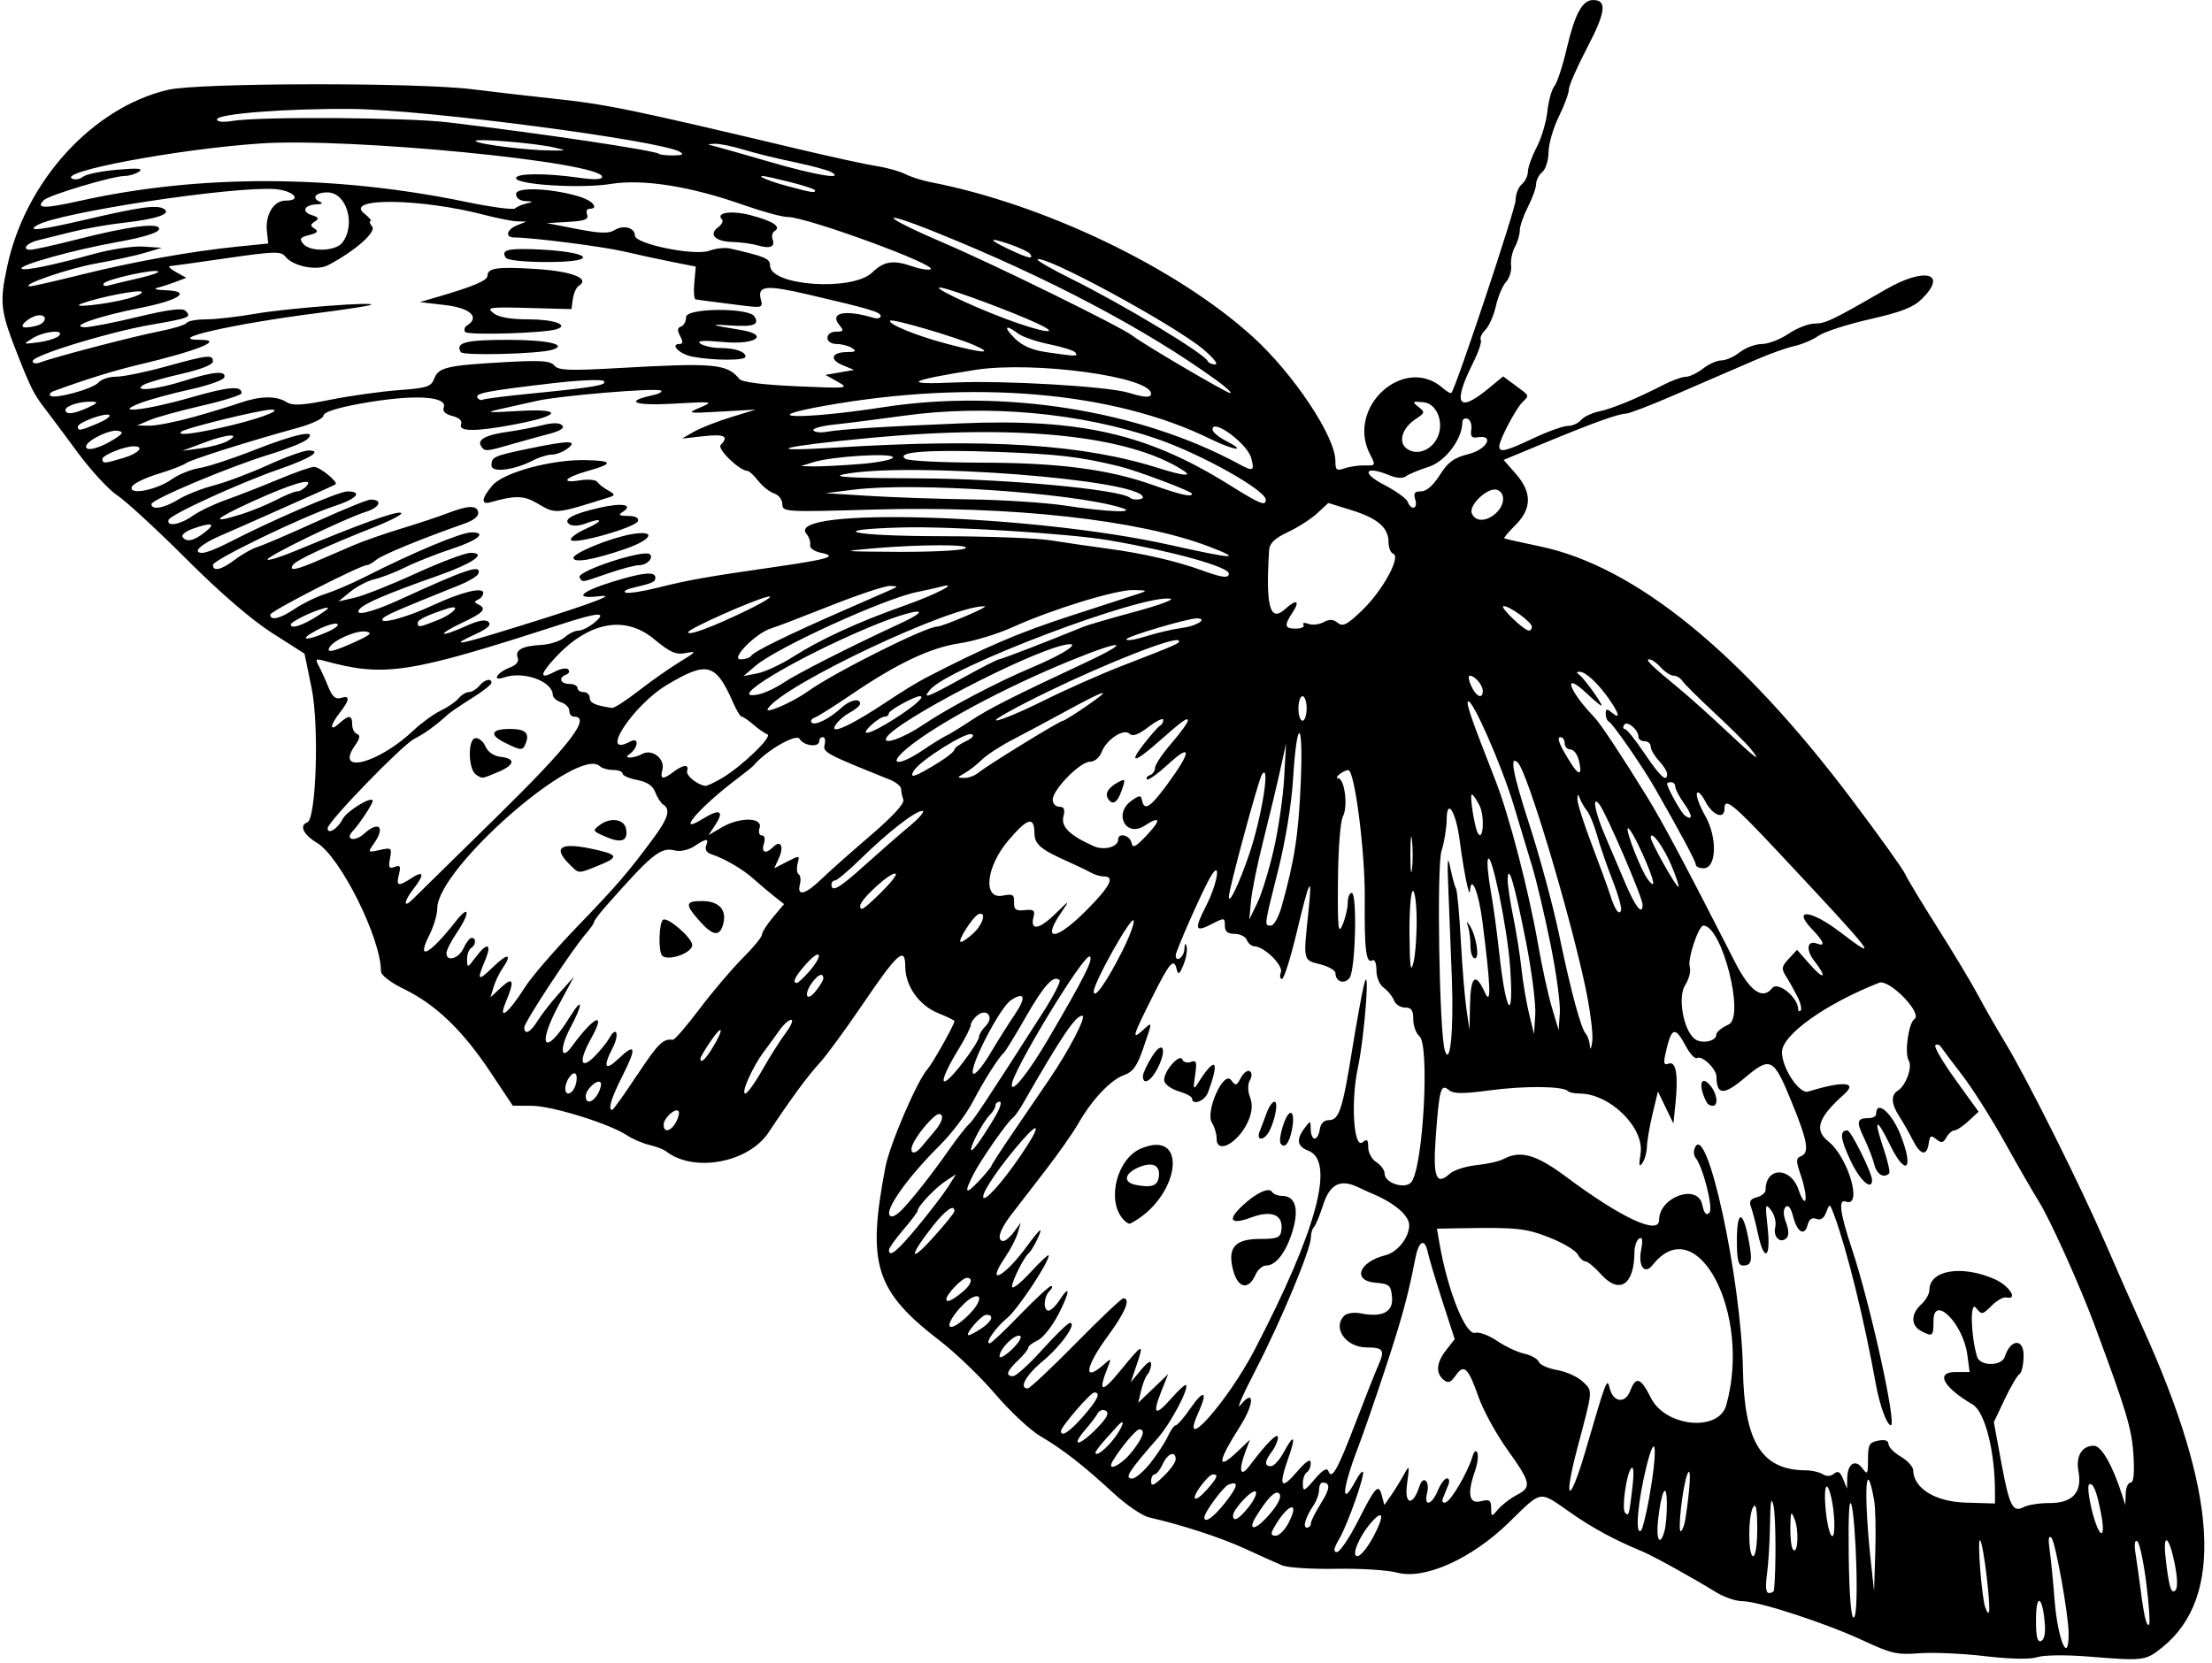
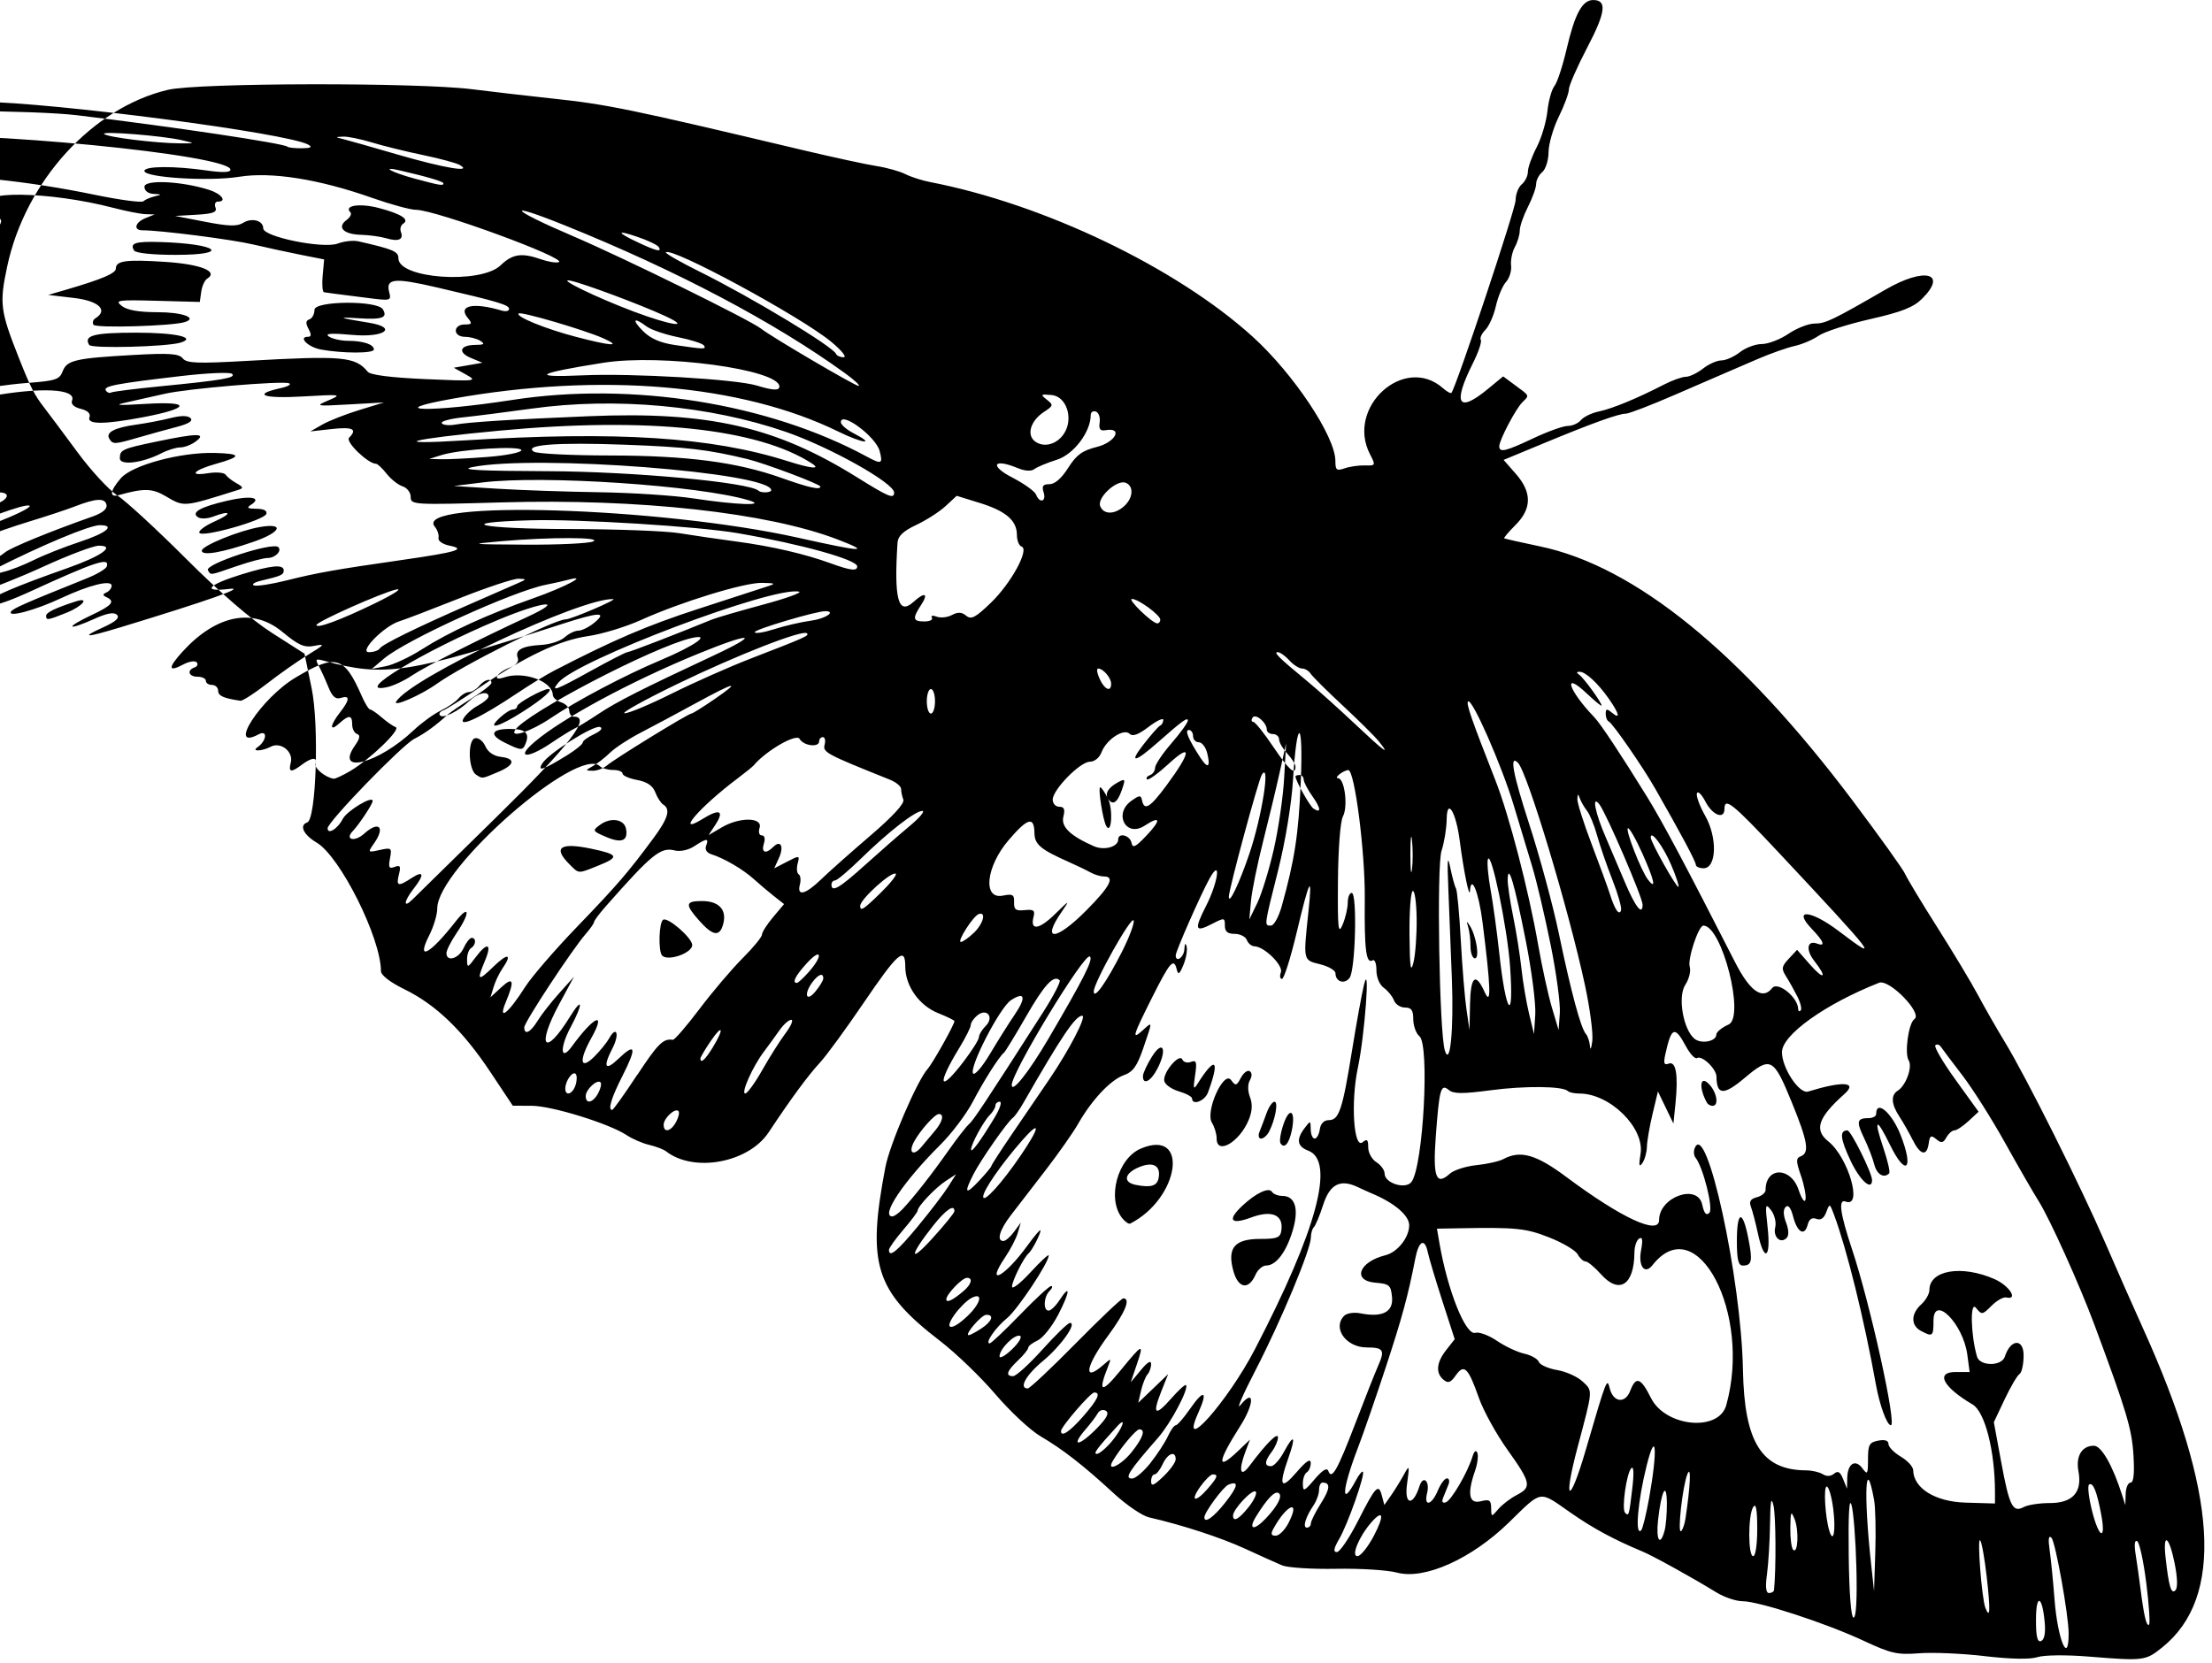
<svg xmlns="http://www.w3.org/2000/svg" version="1.1" viewBox="0 0 506.25 380.62">
-   <path d="m454.22 379.12c-5.156-0.6-11.906-0.891-15-0.648-4.983 0.392-6.434 0.065-12.716-2.87-8.613-4.023-23.974-9.041-27.694-9.046-1.494-2e-3 -4.192-0.913-5.997-2.024-5.428-3.342-14.378-8.296-16.875-9.34-6.683-2.794-11.337-5.311-16.574-8.966-7.248-5.057-6.331-5.207-14.011 2.286-8.574 8.366-19.331 13.19-25.631 11.494-2.168-0.584-8.441-0.976-13.941-0.872-5.5 0.104-11.054-0.249-12.343-0.784-1.289-0.536-5.086-2.241-8.438-3.791-5.499-2.542-14.475-5.475-22.025-7.197-1.544-0.352-5.171-2.821-8.061-5.487-6.947-6.407-11.661-10.083-16.789-13.09-2.32-1.361-6.961-5.688-10.312-9.616-3.352-3.928-9.047-9.413-12.656-12.189-14.875-11.439-16.785-17.508-12.521-39.796 0.994-5.199 7.261-19.778 9.653-22.459 1.183-1.325 6.149-10.185 6.149-10.969 0-0.185-1.679-1.009-3.732-1.83-4.347-1.739-7.518-6.224-7.518-10.633 0-4.727-1.692-3.249-9.598 8.385-3.99 5.871-8.444 11.966-9.9 13.544-2.801 3.037-6.659 8.28-11.771 15.994-4.632 6.989-17.142 9.299-23.492 4.337-0.561-0.438-2.286-1.095-3.833-1.459-1.547-0.364-3.867-1.365-5.156-2.224-3.952-2.634-17.095-6.707-21.71-6.728l-4.367-0.02-5.174-7.777c-6.281-9.439-12.433-15.36-19.608-18.869-3.28-1.604-5.391-3.235-5.391-4.165 0-7.568-9.342-26.252-14.711-29.419-3.025-1.785-4.054-3.984-2.159-4.615 2.049-0.683 2.754-22.243 1.004-30.724l-1.632-7.914-7.423-4.742c-4.701-3.003-11.896-9.212-19.619-16.93-6.708-6.703-13.802-13.242-15.765-14.531-1.963-1.289-6.056-5.719-9.096-9.844s-6.503-8.766-7.695-10.312c-2.212-2.857-3.098-4.595-5.732-11.242-4.315-10.887-4.528-12.552-2.701-21.093 4.162-19.463 19.499-36.303 36.776-40.383 6.863-1.621 56.949-1.718 69.609-0.135 5.027 0.628 13.254 1.58 18.281 2.115 12.622 1.342 17.572 2.36 56.953 11.711 7.219 1.714 15.023 3.408 17.344 3.765 2.32 0.357 5.273 1.181 6.562 1.831 1.289 0.65 3.82 1.467 5.625 1.815 26.039 5.019 56.398 19.566 73.863 35.393 9.367 8.488 18.95 22.877 18.95 28.451 0 2.122 0.274 2.342 2.109 1.702 1.16-0.405 3.248-0.706 4.641-0.669 2.475 0.066 2.501 9e-3 1.172-2.562-5.564-10.761 7.856-22.919 16.693-15.124 0.905 0.799 1.783 1.279 1.949 1.067 1.136-1.444 14.686-42.132 14.686-44.099 0-1.354 0.633-2.987 1.406-3.629 0.773-0.642 1.406-1.946 1.406-2.898 0-0.952 0.898-3.454 1.996-5.56s2.206-5.81 2.463-8.232c0.257-2.422 0.983-5.036 1.613-5.809 0.631-0.773 1.882-4.57 2.781-8.438 1.89-8.095 3.59-11.25 6.08-11.25 3.225 0 2.879 2.791-1.35 10.874-2.308 4.413-4.201 8.728-4.205 9.59-5e-3 0.862-1.046 3.676-2.314 6.255s-2.319 6.218-2.335 8.088c-0.016 1.871-0.662 3.926-1.436 4.568-0.773 0.642-1.406 1.87-1.406 2.729 0 0.859-0.844 3.217-1.875 5.24-1.031 2.023-1.875 4.46-1.875 5.416 0 0.956-0.506 2.66-1.124 3.786-0.618 1.126-1.006 3.031-0.861 4.233 0.145 1.202-0.379 2.895-1.165 3.764-0.786 0.868-1.826 3.347-2.312 5.507-0.485 2.161-1.568 4.614-2.407 5.452s-1.309 1.872-1.046 2.298c0.263 0.426-0.546 2.817-1.798 5.315-4.708 9.394-3.438 11.571 3.442 5.901l3.469-2.86 2.838 2.098c3.301 2.441 3.2 2.188 1.541 3.847-1.537 1.537-5.265 8.653-5.265 10.049 0 1.522 1.418 1.189 7.823-1.838 3.274-1.547 6.809-2.812 7.856-2.812s2.406-0.606 3.021-1.346c0.614-0.74 2.459-1.625 4.099-1.967 3.06-0.637 8.76-2.992 14.887-6.15 1.907-0.983 4.161-1.787 5.008-1.787 0.848 0 2.614-0.844 3.925-1.875 1.311-1.031 3.209-1.875 4.219-1.875s2.908-0.844 4.219-1.875c1.311-1.031 3.574-1.875 5.028-1.875s4.199-1.055 6.098-2.344 4.594-2.344 5.988-2.344c2.502 0 4.032-0.734 16.317-7.83 8.872-5.124 14.193-3.769 8.307 2.116-2.002 2.002-4.679 3.057-11.953 4.71-5.155 1.171-10.444 2.878-11.754 3.792-1.309 0.915-3.781 1.97-5.494 2.346-1.712 0.376-5.492 1.709-8.4 2.962s-6.131 2.641-7.163 3.084c-1.031 0.443-6.355 2.749-11.83 5.125-5.476 2.376-10.524 4.319-11.219 4.319-1.669 0-7.733 2.187-18.879 6.81l-9.116 3.78 2.788 3.175c3.72 4.237 3.699 7.968-0.067 11.733-1.57 1.57-2.73 2.94-2.578 3.044 0.152 0.104 3.849 0.937 8.215 1.851 21.738 4.547 46.065 24.332 71.476 58.13 6.174 8.212 11.607 15.805 12.074 16.875 0.467 1.07 3.791 6.585 7.388 12.257 3.596 5.672 7.776 12.633 9.288 15.469 1.512 2.836 4.288 7.688 6.168 10.781 4.936 8.122 17.292 32.852 22.952 45.938 2.677 6.188 6.505 14.861 8.507 19.274 17.25 38.018 18.725 61.902 4.529 73.314-3.833 3.081-4.207 3.128-16.85 2.103-5.182-0.42-10.175-0.365-11.719 0.13-1.71 0.548-6.105 0.464-12.065-0.229zm13.763-7.468c-0.525-6.326-1.984-7.071-2.015-1.029-0.021 3.978 0.291 5.357 1.143 5.058 0.74-0.26 1.061-1.745 0.872-4.029zm5.456 2.286c0-4.186-3.023-21.014-3.935-21.909-0.648-0.636-0.781 0.27-0.413 2.812 0.299 2.062 0.8 7.125 1.115 11.25 0.698 9.16 3.234 15.313 3.234 7.846zm17.772-11.535c-0.623-4.951-1.555-9.263-2.07-9.582-0.598-0.37-0.729 0.738-0.36 3.064 0.317 2.004 0.817 5.542 1.11 7.862 0.783 6.196 1.388 8.723 1.953 8.158 0.275-0.275-9e-3 -4.552-0.632-9.503zm-66.348-3.575c-0.162-6.317-0.662-12.751-1.112-14.298-0.537-1.847-0.758 2.095-0.643 11.483 0.107 8.787 0.536 14.297 1.112 14.298 0.59 2e-3 0.829-4.254 0.643-11.483zm29.831 2.155c-0.49-4.294-1.17-8.065-1.512-8.38-0.71-0.655 0.37 13.287 1.195 15.438 1.087 2.832 1.188 0.583 0.316-7.058zm-48.682 3c0.498-4.797 0.423-17.06-0.118-19.33-0.52-2.178-0.725-1.095-0.796 4.199-0.053 3.924-0.364 9.092-0.692 11.484-0.407 2.972-0.259 4.35 0.469 4.35 0.586 0 1.098-0.316 1.138-0.703zm91.678-6.146c-1.25-6.222-2.712-7.178-2.072-1.354 0.734 6.68 1.289 8.548 2.253 7.583 0.563-0.563 0.496-2.857-0.181-6.229zm-68.769-14.446c-1.997-10.862-2.436-1.338-0.679 14.733l0.666 6.094 0.284-8.906c0.156-4.898 0.034-10.263-0.271-11.92zm-114.48 8.17c2.44-4.667 2.149-6.171-0.59-3.047-2.807 3.201-4.678 7.734-3.193 7.734 0.733 0 2.435-2.109 3.783-4.688zm87.731-1.641c-0.01-4.432-0.287-5.907-0.923-4.922-1.201 1.859-1.201 11.25 0 11.25 0.534 0 0.931-2.725 0.923-6.328zm-91.405-1.676c4.087-8.052 4.738-8.739 5.508-5.814l0.552 2.099 1.492-2.123c0.82-1.167 2.129-3.277 2.908-4.688 1.378-2.495 1.399-2.438 0.79 2.074-0.647 4.792 1.374 5.089 2.856 0.419 0.825-2.6 2.43-1.164 1.746 1.562-0.815 3.246 1.046 2.845 2.442-0.526 0.641-1.547 1.581-2.812 2.089-2.812 0.508 0 0.668 0.633 0.355 1.406-0.313 0.773-0.847 2.097-1.187 2.94-0.409 1.014-0.211 1.398 0.584 1.133 1.251-0.417 4.989-6.821 6.089-10.432 0.396-1.299 0.817-1.632 1.124-0.887 0.27 0.655 0.03 2.511-0.532 4.124-1.835 5.264-1.385 7.634 1.321 6.955 1.979-0.497 2.349-0.257 2.375 1.539 0.031 2.114 0.042 2.115 1.641 0.252 0.885-1.031 2.77-2.474 4.188-3.205 3.504-1.808 3.303-2.804-2.095-10.369-2.571-3.602-5.52-8.958-6.555-11.902-2.432-6.92-3.38-7.845-5.271-5.144-1.175 1.678-1.756 1.889-2.804 1.019-1.861-1.544-1.643-3.956 0.616-6.828l1.938-2.463-2.808-8.679c-1.544-4.773-3.062-9.856-3.372-11.295-0.701-3.254-2.049-2.561-2.83 1.455-1.674 8.598-3.006 13.501-6.809 25.067-2.289 6.961-5.133 15.188-6.32 18.281-3.696 9.634-3.982 14.031-0.487 7.501 0.689-1.288 1.415-2.181 1.611-1.984 0.57 0.57-3.449 11.995-5.399 15.342-1.286 2.208-1.44 3.047-0.559 3.047 0.668 0 2.829-3.18 4.802-7.066zm99.96-0.466c-0.813-2.036-0.93-1.8-0.982 1.986-0.033 2.363 0.257 4.618 0.644 5.011 1.099 1.117 1.367-4.42 0.338-6.997zm-29.757 2.611c0.311-1.16 0.544-4.008 0.519-6.328-0.057-5.17-1.286-2.748-2.023 3.984-0.5 4.569 0.493 6.116 1.504 2.344zm-86.083-1.728c2.862-5.534-0.341-4.358-3.428 1.259-0.679 1.236-0.553 1.641 0.513 1.641 0.778 0 2.09-1.305 2.915-2.9zm124.69-3.151c-0.357-2.86-1.033-5.199-1.502-5.199-0.781 0-0.348 7.138 0.62 10.212 0.934 2.966 1.486-0.174 0.882-5.013zm61.309 1.147c-0.986-5.242-1.85-7.378-2.757-6.817-0.405 0.25-0.1 2.984 0.679 6.074 1.593 6.326 3.239 6.914 2.078 0.743zm-103.45-3.748c1.976-11.041 1.596-16.015-0.567-7.422-2.042 8.114-2.739 16.324-1.259 14.844 0.333-0.333 1.155-3.673 1.826-7.422zm8.303 4.783c1.132-7.428 1.355-12.427 0.458-10.26-1.125 2.718-2.357 13.915-1.438 13.072 0.353-0.323 0.794-1.589 0.98-2.812zm-96.006-0.115c2.734-2.9 3.876-5.177 2.9-5.78-0.88-0.544-2.588 1.226-5.13 5.312-1.934 3.109-0.536 3.403 2.23 0.469zm10.28 1.18c0-0.526 1.031-2.589 2.291-4.585 2.138-3.386 2.244-4.772 0.366-4.772-0.43 0-0.781 0.75-0.781 1.666s-0.563 2.499-1.25 3.516c-1.85 2.735-2.565 5.13-1.533 5.13 0.499 0 0.908-0.43 0.908-0.956zm-19.653-4.712c3.003-3.792 3.262-5.14 0.803-4.177-1.189 0.465-5.525 6.343-5.525 7.488 0 1.478 2.088 0.014 4.722-3.311zm5.466 0.882c1.22-1.544 1.923-3.103 1.561-3.464-0.71-0.709-5.186 4.029-5.186 5.489 0 1.595 1.367 0.831 3.625-2.026zm87.743-4.12c0.424-3.584 0.341-5.285-0.23-4.688-1.094 1.145-2.238 9.37-1.417 10.191 0.859 0.859 0.916 0.666 1.647-5.503zm95.548 3.281c5.232 0 7.471-2.47 6.574-7.254-0.656-3.494 0.775-5.871 3.533-5.871 1.709 0 4.279 4.488 6.441 11.25l0.75 2.344 0.081-2.578c0.044-1.418 0.55-2.578 1.124-2.578 0.702 0 0.916-2.073 0.653-6.328-0.369-5.981-1.586-10.044-8.916-29.766-3.446-9.271-10.234-24.314-12.82-28.41-1.203-1.906-4.652-7.895-7.664-13.309-3.012-5.414-7.397-12.347-9.745-15.406-2.348-3.059-4.562-6-4.921-6.535-0.359-0.535-0.932-0.693-1.273-0.352-0.342 0.342 1.746 3.903 4.638 7.914l5.259 7.293-2.305 2.137c-1.268 1.175-2.724 2.137-3.236 2.137-0.513 0-1.334 0.718-1.825 1.596-0.733 1.31-1.149 1.384-2.318 0.414-1.198-0.995-1.473-0.839-1.731 0.982-0.429 3.026-1.916 2.695-3.671-0.817-0.819-1.64-2.19-4.051-3.047-5.358-1.862-2.841-1.988-4.891-0.366-5.912 1.886-1.187 3.423-5.446 2.501-6.93-0.999-1.607-0.033-8.575 1.31-9.45 1.972-1.285-5.755-9.241-8.082-8.323-12.316 4.857-22.232 11.942-22.232 15.884 0 3.646 3.972 9.637 5.981 9.021 8.005-2.455 11.431-2.216 8.296 0.58-6.004 5.354-6.97 8.193-3.681 10.812 4.613 3.673 7.971 15.325 3.974 13.792-1.722-0.661-1.271 2.702 1.461 10.896 4.144 12.431 10.297 40.312 8.896 40.312-0.892 0-2.576-4.597-3.433-9.375-2.652-14.781-6.621-30.873-9.57-38.799-0.986-2.65-1.023-2.662-1.784-0.605-0.519 1.404-1.27 1.911-2.264 1.53-0.995-0.382-1.653 0.064-1.988 1.347-0.712 2.723-2.38 1.787-3.326-1.867-0.523-2.017-1.127-2.79-1.718-2.198-0.592 0.592-0.558 1.844 0.095 3.562 0.636 1.673 0.679 2.977 0.117 3.54-1.4 1.4-3.132-0.252-2.591-2.47 0.269-1.104-0.158-2.851-0.949-3.882-1.323-1.724-1.387-1.405-0.79 3.984 0.78 7.047-0.787 8.042-2.211 1.404-0.526-2.45-1.248-5.218-1.606-6.15-0.478-1.246-0.121-1.833 1.347-2.217 1.098-0.287 1.997-1.032 1.997-1.656 0-5.333 5.763-5.374 7.551-0.054 0.711 2.115 1.402 3.094 1.585 2.246 0.178-0.827-0.288-3.281-1.037-5.454-1.165-3.383-1.172-4.022-0.043-4.456 2.044-0.784 1.601-3.407-2.105-12.468-4.146-10.138-4.81-10.474-10.766-5.451-4.764 4.017-6.38 3.945-6.421-0.288-0.017-1.811-3.323-4.982-4.46-4.279-0.448 0.277-1.596-0.948-2.55-2.721-2.543-4.723-3.315-4.424-4.691 1.817-0.467 2.117-0.303 2.585 0.763 2.176 1.669-0.64 2.216 2.573 1.55 9.11l-0.469 4.607-3.547-7.339-1.234 5.156c-0.679 2.836-1.258 6.211-1.288 7.5-0.03 1.289-0.501 2.977-1.047 3.75-0.739 1.046-0.844 0.506-0.412-2.111 0.985-5.954-6.982-13.826-13.993-13.826-1.14 0-2.326-0.253-2.636-0.563-1.145-1.145-9.829-1.233-17.73-0.181-6.378 0.85-8.438 0.834-9.53-0.073-1.826-1.515-2.173-0.258-2.981 10.784-0.673 9.191 0.103 11.212 3.22 8.391 0.92-0.832 3.657-1.714 6.083-1.96 2.426-0.245 5.205-0.871 6.176-1.391 3.898-2.086 7.485-1.07 14.38 4.073 12.627 9.419 21.258 13.427 21.258 9.872 0-5.261 8.793-8.422 9.864-3.547 0.454 2.065 0.928 2.615 1.642 1.901 0.964-0.964-1.448-10.538-3.188-12.655-0.369-0.45-0.45-1.394-0.18-2.1 2.672-6.964 10.665 29.712 11.056 50.73 0.308 16.585 4.29 22.924 14.436 22.983 1.355 7e-3 3.082 0.406 3.838 0.884 0.87 0.55 1.813 0.506 2.569-0.121 0.892-0.74 1.418-0.43 2.081 1.226l0.887 2.216 0.059-2.523c0.076-3.249 1.864-4.342 3.483-2.129 1.136 1.554 1.264 1.343 1.264-2.091 0-3.33 0.301-3.877 2.344-4.268 1.531-0.293 2.344-0.024 2.344 0.775 0 0.673 1.266 1.971 2.812 2.885 1.547 0.914 2.825 2.309 2.84 3.1 0.079 4.156 5.05 7.232 12.016 7.435l6.706 0.196v-2.579c-2e-5 -9.433-2.297-18.429-5.13-20.093-6.785-3.986-8.576-7.427-3.865-7.427h3.192l-0.53-3.984c-0.96-7.12-7.74-13.9-7.74-7.74 0 3.587-0.196 3.744-2.874 2.311-2.341-1.253-2.314-3.911 0.062-6.061 1.031-0.933 1.875-2.41 1.875-3.281 0-4.569 7.371-5.818 14.888-2.521 3.408 1.494 5.561 4.869 2.685 4.208-0.647-0.149-2.158 0.711-3.357 1.91-2.095 2.095-2.234 2.113-3.563 0.464-1.377-1.709-1.203 6.18 0.247 11.174 0.65 2.241 5.659 2.239 6.37-2e-3 1.282-4.038 4.292-4.245 4.292-0.295 0 2.036-0.421 3.963-0.936 4.281-0.515 0.318-2.047 2.928-3.406 5.8l-2.47 5.222 1.665 9.021c1.886 10.222 2.654 11.762 5.184 10.408 0.943-0.505 3.617-0.918 5.942-0.918zm-71.604-60c0-6.938 1.298-7.289 2.599-0.704 1.049 5.303 0.846 6.329-1.249 6.329-1.026 0-1.351-1.352-1.351-5.625zm25.995-18.431c-2.352-5.026-2.539-6.882-0.695-6.882 0.8 0 5.638 9.752 5.638 11.363 0 2.623-2.811 0.074-4.943-4.482zm5.452 0.916c-0.347-1.383-1.399-4.104-2.337-6.046-1.829-3.786-1.651-4.564 1.046-4.564 0.945 0 1.719-0.422 1.719-0.938 0-3.359 3.549-0.346 5.561 4.721 3.151 7.934 1.287 9.847-2.352 2.414-3.2-6.536-3.872-6.221-1.53 0.717 0.976 2.891 1.56 5.471 1.298 5.733-1.215 1.215-2.831 0.247-3.405-2.038zm-38.293-14.126c-1.804-3.215-1.662-6.214 0.214-4.517 1.975 1.788 2.674 5.22 1.063 5.22-0.485 0-1.06-0.316-1.277-0.703zm-114.26 88.352c2.243-2.58 2.491-3.274 1.17-3.274-0.48 0-1.775 1.266-2.876 2.812-2.424 3.405-1.152 3.749 1.706 0.462zm27.605-4.053c0.777 2.132 2.056-0.127 6.196-10.94 2.171-5.672 4.535-11.641 5.254-13.264 1.536-3.472 1.143-4.08-2.639-4.08-4.777 0-7.961-4.472-5.171-7.262 0.592-0.592 2.26-0.837 3.716-0.546 5.006 1.001 7.549-0.306 7.22-3.709-0.265-2.745-0.606-3.041-3.807-3.306-5.372-0.445-3.794-4.769 2.294-6.288 2.774-0.692 5.44-4.057 5.44-6.867 0-2.22-3.353-5.092-8.438-7.227-0.773-0.325-2.292-1.012-3.376-1.527-3.962-1.883-6.359-0.639-7.874 4.085-0.773 2.412-1.723 4.697-2.109 5.078-0.387 0.381-0.703 1.458-0.703 2.393 0 2.701-6.829 19.081-12.645 30.331-2.932 5.672-4.511 9.306-3.508 8.076 3.293-4.041 3.268-0.392-0.033 4.794-5.275 8.288-5.443 10.433-0.441 5.646l2.694-2.578-1.002 2.639c-1.669 4.396-1.242 6.197 0.818 3.455 4-5.325 6.615-7.93 6.587-6.562-0.016 0.773-0.648 2.225-1.405 3.226-1.692 2.237-1.752 3.336-0.183 3.336 0.656 0 1.99-1.479 2.963-3.287 2.316-4.3 2.788-3.654 1.01 1.383-2.292 6.495-1.746 7.475 1.844 3.31 2.222-2.578 3.243-3.254 3.267-2.165 0.019 0.872-0.387 1.846-0.902 2.165-0.516 0.319-0.92 1.504-0.899 2.634 0.035 1.874 0.273 1.78 2.709-1.068 1.804-2.109 2.819-2.717 3.126-1.875zm58.831-4.548c4.918-16.804 4.944-16.871 5.572-14.366 0.815 3.248 3.548 3.563 4.697 0.542 1.294-3.403 2.405-3.016 4.736 1.65 3.316 6.64 15.505 7.828 17.228 1.68 5.888-21.011-6.742-45.024-16.873-32.083-1.772 2.263-3.308 0.27-2.619-3.399 0.448-2.389 0.322-3.155-0.44-2.684-0.587 0.363-1.073 1.795-1.08 3.182-0.038 7.451-3.459 9.681-7.653 4.987-1.441-1.613-3.033-2.933-3.538-2.933-0.505 0-1.316-0.738-1.804-1.641-0.487-0.902-3.405-2.634-6.484-3.847-5.386-2.123-7.555-2.343-20.691-2.104l-5.026 0.091 0.611 3.516c1.872 10.77 5.982 20.984 8.178 20.321 0.852-0.257 3.081 0.572 4.953 1.843s4.684 2.591 6.249 2.935c1.565 0.344 3.06 1.186 3.324 1.873 0.263 0.686 2.156 1.531 4.205 1.877 2.049 0.346 4.682 1.538 5.85 2.648 2.333 2.217 2.381 1.609-1.191 15.059-3.38 12.724-1.885 13.433 1.798 0.852zm-93.767 1.87c0-2.064-1.85-1.373-2.983 1.113-0.587 1.289-1.422 2.344-1.855 2.344-0.433 0-0.787 0.712-0.787 1.582 0 1.237 0.614 0.994 2.812-1.113 1.547-1.482 2.812-3.248 2.812-3.925zm-5.763 0.819c1.558-1.967 3.348-4.709 3.979-6.094 0.631-1.385 1.444-2.518 1.807-2.518 0.363 0 1.834-1.695 3.27-3.767 3.201-4.619 4.156-4.13 1.863 0.954-4.556 10.103 6.727-2.558 12.949-14.531 14.216-27.354 18.462-43.15 12.236-45.517-2.546-0.968-2.805-2.564-0.839-5.163 1.342-1.774 1.377-1.767 1.406 0.29 0.016 1.16 0.422 2.109 0.902 2.109 0.48 0 1.007-0.949 1.172-2.109 0.19-1.334 0.95-2.111 2.069-2.114 2.333-7e-3 3.121-2.371 5.305-15.918 0.999-6.195 2.226-12.952 2.728-15.014 1.488-6.118 0.191 11.489-1.398 18.984-1.652 7.79-0.945 18.7 1.101 17.002 1.016-0.843 1.276-0.603 1.276 1.174 0 1.228 0.844 2.76 1.875 3.404 1.031 0.644 1.875 1.811 1.875 2.592 0 2.227 4.839 3.719 6.168 1.901 2.68-3.665 4.177-31.367 1.801-33.339-0.773-0.642-1.406-2.381-1.406-3.865 0-2.087-0.431-2.698-1.904-2.698-1.047 0-2.18-0.738-2.516-1.641-0.337-0.902-1.378-2.192-2.314-2.866-0.99-0.71-1.7-2.39-1.7-4.03 0-1.548-0.392-2.573-0.87-2.277-1.49 0.921-1.912-2.374-1.796-14.021 0.106-10.631-2.313-29.552-3.773-29.517-1.108 0.027-3.411 1.832-2.356 1.846 1.514 0.021 2.342 6.494 1.123 8.772-0.592 1.106-1.077 7.402-1.134 14.736-0.087 11.047 0.06 12.422 1.071 10.017 0.645-1.534 1.172-3.795 1.172-5.024s0.408-2.236 0.907-2.236c1.292 0 0.86 17.602-0.476 19.429-1.16 1.587-3.243 0.92-3.243-1.038 0-0.652-1.582-1.578-3.516-2.058-3.938-0.977-3.873-0.681-2.664-12.106 0.934-8.829 0.276-7.639-2.718 4.913-1.384 5.801-2.887 10.547-3.342 10.547-0.454 0-0.568-0.674-0.252-1.498 0.604-1.573-3.79-5.905-6.053-5.969-0.661-0.019-1.444-0.667-1.741-1.44-0.297-0.773-1.549-1.406-2.783-1.406-1.628 0-2.243-0.521-2.243-1.899 0-1.821-0.119-1.837-2.9-0.4-3.961 2.048-4.182 1.385-1.382-4.139 2.8-5.525 3.494-11.125 0.771-6.218-2 3.603-7.739 16.632-7.739 17.568 0 1.798 1.887 0.47 1.984-1.397 0.068-1.315 0.259-1.552 0.507-0.629 0.219 0.814-0.107 2.712-0.725 4.219-0.868 2.116-1.212 2.366-1.513 1.098-0.671-2.824-1.541-1.848-5.643 6.334-4.502 8.979-4.759 9.893-2.109 7.495 2.249-2.035 2.247-2.201 0.046 4.219-1.387 4.045-2.337 5.358-4.409 6.094-3.034 1.077-7.332 5.642-10.436 11.084-1.179 2.067-4.554 6.878-7.5 10.692-2.946 3.814-6.517 8.447-7.935 10.297-2.602 3.394-3.321 5.896-1.694 5.896 0.486 0 1.58-0.949 2.431-2.109l1.546-2.109-0.688 2.344c-0.378 1.289-1.687 3.819-2.909 5.622-4.674 6.9-0.064 4.457 5.126-2.716 1.641-2.269 2.985-3.823 2.985-3.454 0 0.833-1.956 4.6-2.719 5.235-1.113 0.927-3.843 6.41-3.807 7.645 0.02 0.694 1.919-0.783 4.219-3.282 2.3-2.499 4.181-4.242 4.181-3.873 0 1.656-7.124 12.382-9.53 14.348-2.659 2.174-5.15 5.787-3.988 5.787 0.336 0 3.466-2.953 6.955-6.562 3.49-3.609 6.689-6.562 7.11-6.562 0.421 0 0.259 0.506-0.36 1.125-1.351 1.351-1.498 4.5-0.209 4.5 0.504 0 1.616-1.068 2.471-2.373 2.608-3.981 2.441-1.94-0.27 3.284-1.405 2.709-3.526 5.368-4.711 5.908-1.186 0.54-2.156 1.292-2.156 1.671 0 0.379-1.047 1.682-2.328 2.896-2.601 2.467-2.961 3.614-1.135 3.614 0.674 0 3.692-2.742 6.708-6.094 3.016-3.352 5.851-6.094 6.299-6.094 1.699 0-2.06 5.299-6.185 8.719-3.899 3.232-5.583 6.282-3.47 6.282 0.455 0 5.394-4.641 10.976-10.312 5.581-5.672 10.482-10.312 10.891-10.312 1.757 0 0.455 3.199-3.476 8.538-5.214 7.083-5.825 10.846-1.087 6.696 1.801-1.577 1.845-1.568 1.125 0.234-2.428 6.084-1.623 6.435 2.684 1.172 5.277-6.449 5.557-6.552 3.81-1.406l-1.353 3.984 2.327-2.812c1.522-1.839 2.329-2.309 2.332-1.359 3e-3 0.799-0.363 1.854-0.812 2.344-0.449 0.49-1.113 2.156-1.475 3.703l-0.658 2.812 6.847-6.562-1.597 4.023c-2.089 5.262-1.37 5.738 2.32 1.535 1.647-1.876 3.155-3.251 3.351-3.056 0.75 0.75-3.455 8.716-6.347 12.021-6.784 7.755-7.821 9.383-5.977 9.383 0.761 0 2.657-1.609 4.215-3.576zm18.968-43.913c-1.464-5.3 0.246-7.352 6.128-7.354 3.923-9.3e-4 4.614-0.28 4.854-1.958 0.509-3.563-2.174-4.708-6.915-2.951-4.7 1.742-5.543 0.624-2.02-2.681 3.095-2.903 6.088-4.314 6.779-3.195 0.32 0.517 1.385 0.94 2.368 0.94 2.976 0 3.866 2.992 2.37 7.964-1.482 4.923-3.802 7.973-6.065 7.973-0.829 0-1.924 0.947-2.433 2.104-1.567 3.562-3.958 3.164-5.064-0.842zm-25.377-12.024c-3.656-4.405-1.183-13.766 4.236-16.03 11.129-4.65 8.823 11.402-2.47 17.192-0.309 0.159-1.104-0.364-1.766-1.162zm8.265-9.269c0.547-2.841-1.236-3.832-4.478-2.489-3.366 1.394-3.752 3.466-0.755 4.057 3.466 0.683 4.882 0.259 5.233-1.567zm13.282-9.043c0-1.038-0.484-2.663-1.077-3.611-1.593-2.55 2.691-12.09 4.388-9.77 1.024 1.401 1.233 1.352 2.237-0.526 0.609-1.139 1.514-1.819 2.01-1.513 0.555 0.343 0.573 1.146 0.046 2.086-0.52 0.928-0.508 2.444 0.031 3.86 0.607 1.597 0.514 3.236-0.296 5.206-2.096 5.095-7.34 8.144-7.34 4.268zm14.608 1.074c-0.287-0.464 0.033-2.447 0.711-4.406 1.403-4.051 2.786-3.037 1.9 1.393-0.622 3.108-1.748 4.409-2.611 3.013zm-4.768-2.702c0.366-0.902 1.085-2.801 1.598-4.219 0.513-1.418 1.322-2.578 1.797-2.578 0.917 0 0.195 4.055-1.21 6.797-0.462 0.902-1.293 1.641-1.846 1.641-0.585 0-0.727-0.685-0.34-1.641zm-15.464-7.54c0-0.409-1.37-1.147-3.045-1.641-1.675-0.493-3.169-1.567-3.321-2.385-0.354-1.913 3.489-6.452 4.143-4.893 0.258 0.616 1.141 0.861 1.963 0.546 1.262-0.484 1.409-3e-3 0.945 3.099-0.457 3.059-0.365 3.38 0.555 1.921 4.11-6.522 5.198-5.62 2.396 1.986-0.719 1.953-3.636 3.048-3.636 1.366zm-11.246-5.116c2e-3 -0.645 0.927-2.648 2.057-4.453 2.524-4.034 3.572-1.734 1.254 2.75-1.507 2.915-3.317 3.846-3.31 1.704zm-2.582 86.066c2.609-3.27 3.261-5.206 1.752-5.206-0.744 0-4.321 4.266-6.092 7.266-1.545 2.616 1.923 0.971 4.34-2.059zm-4.536-2.466c2.4-2.852 3.518-5.942 1.255-3.468-4.679 5.115-5.594 6.353-4.7 6.353 0.56 0 2.11-1.298 3.445-2.884zm-3.3-3.104c2.175-2.244 2.743-3.383 1.935-3.882-0.643-0.398-1.462-0.137-1.874 0.597-0.403 0.717-1.613 2.317-2.689 3.556-3.726 4.288-1.577 4.066 2.628-0.272zm-3.292-2.571c3.374-3.849 4.146-5.503 2.57-5.503-0.846 0-7.613 7.848-7.613 8.83 0 1.474 1.98 0.168 5.043-3.327zm-14.443-18.48c-1.243-0.414-4.663 3.015-4.663 4.676 0 0.634 1.286-0.08 2.858-1.586 1.572-1.506 2.384-2.896 1.805-3.089zm-8.849-1.662c2.48-1.625 3.047-3.192 1.139-3.144-1.131 0.028-5.102 4.658-3.995 4.658 0.3 0 1.585-0.681 2.856-1.514zm-3.131-2.88c3.117-2.986 3.639-5.587 0.82-4.078-0.995 0.533-2.712 2.235-3.814 3.783-2.554 3.587-0.639 3.776 2.994 0.295zm-0.886-5.737c1.797-1.543 2.155-2.993 0.74-2.993-1.094 0-4.724 3.78-4.724 4.92 0 0.918 1.54 0.173 3.984-1.926zm-2.132-18.228c0.056-1.733-1.945-0.387-4.82 3.242-5.446 6.873-5.668 8.937-0.332 3.086 2.821-3.094 5.14-5.941 5.153-6.328zm-8.374 3.466c2.795-3.379 5.909-7.45 6.92-9.046l1.838-2.903-2.349 1.539c-2.422 1.587-6.449 5.834-6.449 6.802 0 0.301-1.477 2.272-3.281 4.38-1.805 2.108-3.281 4.179-3.281 4.602 0 1.869 1.871 0.347 6.603-5.375zm-3.51-3.935c2.608-2.768 6.673-7.952 10.473-13.359 1.994-2.836 4.127-5.581 4.74-6.1 1.016-0.859 3.715-4.936 16.933-25.576 2.407-3.758 4.129-7.08 3.827-7.381-1.333-1.333-3.494 0.998-7.675 8.277-2.468 4.297-4.74 8.024-5.049 8.281-1.174 0.979-4.548 6.289-7.149 11.25-1.487 2.836-4.832 7.27-7.433 9.854-8.359 8.304-13.781 16.396-10.987 16.396 0.425 0 1.469-0.738 2.32-1.641zm27.146-12.43c4.413-6.49 4.516-8.202 0.198-3.273-4.732 5.401-8.875 11.391-8.87 12.825 6e-3 1.622 4.264-3.068 8.672-9.552zm-6.801 2.531c0-0.215 2.126-3.508 4.723-7.316 2.598-3.809 6.429-9.431 8.513-12.495 4.61-6.777 8.652-14.586 7.55-14.586-1.547 0-4.754 4.758-13.488 20.01-0.884 1.544-1.953 3.053-2.375 3.352-1.229 0.872-7.353 9.643-9.021 12.92-2.251 4.421-1.866 4.87 1.289 1.504 1.544-1.648 2.808-3.172 2.808-3.388zm-12.891-8.079c1.745-2.09 2.14-3.818 0.872-3.818-0.92 0-4.313 3.795-5.685 6.359-1.351 2.525-0.165 3.378 1.671 1.203 0.826-0.978 2.24-2.663 3.142-3.744zm13.647-3.035c1.189-1.978 1.717-3.596 1.172-3.596-0.545 0-0.991 0.392-0.991 0.871 0 0.479-0.578 1.449-1.285 2.155-1.473 1.473-4.364 6.826-4.291 7.943 0.056 0.856 2.24-2.129 5.395-7.373zm-72.901 1.012c0.576-1.075 0.812-2.19 0.524-2.477-0.774-0.774-3.38 1.647-3.38 3.141 0 1.941 1.669 1.553 2.856-0.664zm-8.922-10.701c4.757-7.223 5.971-8.424 8.167-8.083 0.382 0.059 3.124-3.113 6.094-7.049 2.97-3.936 7.404-9.159 9.853-11.607 2.449-2.448 4.453-4.889 4.453-5.425 0-0.536 1.138-2.327 2.53-3.98l2.53-3.006-2.295-1.805c-1.262-0.993-3.35-2.759-4.639-3.926-2.462-2.228-6.771-4.749-9.707-5.678-1.062-0.336-1.529-1.094-1.201-1.948 0.684-1.783 0.145-1.761-2.712 0.111-1.348 0.883-3.208 1.283-4.482 0.963-3.218-0.808-5.182 0.787-15.796 12.822-1.449 1.643-2.641 3.239-2.649 3.546-8e-3 0.308-0.844 1.516-1.857 2.684-3.16 3.6-14.12 20.28-14.12 21.44 0 1.882 1.407 1.196 3.048-1.486 0.868-1.418 3.094-4.266 4.948-6.328l3.371-3.75-3.34 6.184c-5.359 9.922-3.376 12.352 2.422 2.969 2.956-4.784 3.07-3.043 0.156 2.39-2.545 4.744-2.331 7.984 0.29 4.393 5.106-6.996 7.967-8.208 4.428-1.876-2.923 5.229-2.52 7.44 0.757 4.163 1.292-1.292 2.811-3.175 3.376-4.184 1.665-2.974 2.382-0.887 0.768 2.234-2.289 4.426-1.75 5.435 1.327 2.487 3.936-3.771 4.23-2.608 0.967 3.827-2.613 5.152-3.443 7.883-2.396 7.883 0.24 0 2.798-3.586 5.684-7.969zm5.73-27.35c-0.933-0.933-0.755-7.622 0.219-8.223 1.082-0.669 6.656 4.187 6.656 5.799 0 1.827-5.524 3.775-6.875 2.424zm8.516-7.967c-3.351-3.761-3.251-4.533 0.588-4.533 3.842 0 5.692 1.946 4.889 5.144-0.777 3.098-2.328 2.925-5.478-0.611zm-23.16 39.449c0.576-1.075 0.812-2.19 0.524-2.477-0.774-0.774-3.38 1.647-3.38 3.141 0 1.941 1.669 1.553 2.856-0.664zm-5.177-1.865c0.34-1.07 0.345-2.218 0.012-2.551-0.703-0.703-2.343 1.604-2.364 3.325-0.023 1.9 1.681 1.339 2.352-0.774zm42.735-3.445c1.678-2.965 4.08-6.762 5.336-8.438s1.833-3.047 1.28-3.047c-0.553 0-1.763 1.081-2.689 2.402-0.926 1.321-2.537 3.536-3.58 4.922-2.575 3.423-5.303 9.551-4.252 9.551 0.469 0 2.227-2.426 3.905-5.391zm65.434-7.073c8.193-13.958 10.409-18.359 9.521-18.908-1.3-0.803-17.869 26.481-17.869 29.424 0 1.975 3.9-2.937 8.348-10.516zm-19.322 5.096c1.911-2.505 3.474-5.006 3.474-5.558 0-0.552 0.69-1.693 1.534-2.536 2.038-2.038 0.245-4.215-1.962-2.383-0.795 0.66-1.446 1.629-1.446 2.153 0 0.524-1.188 2.898-2.639 5.276-5.23 8.565-4.592 10.434 1.04 3.048zm11.657-10.696c2.706-3.97 2.319-5.397-0.889-3.276-2.516 1.664-9.551 15.277-8.649 16.737 0.341 0.552 2.084-1.456 3.875-4.463 1.79-3.006 4.338-7.055 5.663-8.998zm-69.111 7.517c2.676-4.389 2.297-5.525-0.479-1.439-1.289 1.897-2.344 3.683-2.344 3.968 0 1.275 1.11 0.28 2.823-2.528zm169.16-15.71c-0.238-6.445-0.603-15.727-0.811-20.625-0.282-6.64-0.173-7.889 0.429-4.907 0.444 2.199 1.035 4.368 1.314 4.82 0.279 0.451 0.778 5.8 1.108 11.885 0.331 6.085 0.914 13.198 1.297 15.805l0.696 4.742 0.117-5.859c0.129-6.484 1.274-7.443 3.358-2.812 1.548 3.44 1.404-1.081-0.513-16.144-0.858-6.737-2.582-10.974-2.853-7.012-0.13 1.902-1.445-4.566-2.361-11.62-0.841-6.476-2.901-9.829-2.969-4.835-0.029 2.112-0.558 5.369-1.175 7.239-1.149 3.482-0.519 41.656 0.755 45.731 1.21 3.871 2.044-4.636 1.609-16.406zm4.267-7.423c0-1.505-0.243-3.509-0.54-4.453-0.432-1.374-0.36-1.436 0.361-0.311 1.502 2.345 2.32 7.5 1.19 7.5-0.557 0-1.012-1.231-1.012-2.736zm26.214 8.986c-3.701-17.279-13.211-48.872-15.359-51.02-2.005-2.006-1.188 2.441 2.583 14.051 2.389 7.356 5.445 18.648 6.791 25.094 2.783 13.329 5.014 21.622 6.168 22.922 0.435 0.49 0.858 1.756 0.941 2.812 0.083 1.057 0.323 0.516 0.534-1.203s-0.535-7.414-1.657-12.656zm30.036 11.214c0-0.587 1.266-1.628 2.812-2.313 3.814-1.688-1.507-22.615-5.758-22.646-1.127-8e-3 -3.683 7.687-3.131 9.427 0.303 0.954-0.158 2.814-1.023 4.135-1.774 2.707-0.483 10.234 2.118 12.35 1.543 1.255 4.981 0.597 4.981-0.953zm-43.598-21.469c-2.584-13.065-4.031-17.979-4.151-14.102-0.035 1.126 0.524 4.923 1.242 8.438 0.718 3.514 1.579 8.921 1.912 12.014 0.333 3.094 1.117 7.734 1.741 10.312l1.135 4.688 0.287-4.475c0.158-2.461-0.817-10.055-2.166-16.875zm5.674 0.854c-1.317-6.507-3.189-14.471-4.159-17.699-0.97-3.227-2.912-9.665-4.316-14.305-2.792-9.229-9.537-24.532-10.422-23.647-0.47 0.47 0.791 4.099 6.258 18.022 3.132 7.976 7.596 25.129 9.759 37.5 0.901 5.156 2.33 11.695 3.175 14.531l1.536 5.156 0.282-3.864c0.155-2.125-0.796-9.188-2.113-15.695zm-234.7 9.715c1.475-2.32 6.782-8.477 11.793-13.681 9.277-9.634 11.67-12.406 17.526-20.312 3.41-4.603 4.033-6.697 2.309-7.762-0.547-0.338-1.372-1.606-1.833-2.817-0.579-1.522-1.865-2.395-4.161-2.826-1.828-0.343-3.324-0.998-3.324-1.457 0-0.458-0.97-0.833-2.156-0.833s-2.557-0.388-3.047-0.861c-4.975-4.811-37.238 23.424-37.211 32.565 4e-3 1.383-0.816 4.138-1.823 6.121-3.109 6.126 0.087 4.462 6.027-3.138 3.213-4.111 3.405-2.044 0.242 2.611-1.289 1.897-2.344 3.984-2.344 4.638 0 2.098 2.816 1.268 3.921-1.155 0.587-1.289 1.422-2.344 1.855-2.344 1.093 0 0.988 1.64-0.15 2.344-0.516 0.319-0.924 1.504-0.908 2.634 0.028 1.949 0.128 1.922 1.953-0.524 2.669-3.577 3.816-3.224 2.188 0.673-1.989 4.76-1.716 4.963 1.923 1.436 3.304-3.202 4.376-2.937 2.001 0.495-0.704 1.017-1.6 2.904-1.991 4.193l-0.711 2.344 2.46-2.273c2.785-2.573 3.105-1.553 1.054 3.355-1.906 4.561 0.54 2.66 4.408-3.426zm10.124-28.125c-3.818-3.818-2.095-5.028 5.03-3.534 6.28 1.317 6.508 1.902 1.514 3.901-4.659 1.864-4.292 1.885-6.543-0.367zm8.438-6.224c-3.171-1.354-3.218-1.448-1.413-2.78 2.42-1.786 5.522-1.316 5.944 0.901 0.527 2.762-0.991 3.391-4.532 1.879zm272.61 36.517c-0.732-1.45-1.898-3.531-2.591-4.625-1.1-1.736-1.02-2.245 0.635-4.022l1.895-2.034 2.942 3.351c3.262 3.715 4.059 3.084 1.006-0.797-2.013-2.559-1.653-4.853 0.625-3.979 2.009 0.771 1.57-0.472-1.181-3.343-4.556-4.756-0.253-4.391 6.214 0.527 9.747 7.412 8.55 5.849-13.738-17.95-10.611-11.33-12.483-12.842-12.483-10.078 0 2.513-2.724 1.485-4.346-1.641-0.87-1.676-1.753-2.538-1.963-1.917-0.21 0.621 0.644 2.942 1.899 5.156 2.831 4.998 2.612 11.995-0.375 11.995-0.977 0-1.776-0.363-1.776-0.808 0-0.729-3.449-7.191-9.327-17.474-2.88-5.039-9.719-14.924-10.595-15.312-0.387-0.172-0.703-0.962-0.703-1.755 0-1.176 0.26-1.227 1.406-0.276 2.024 1.679 1.731 0.286-0.659-3.136-2.526-3.618-5.374-6.243-6.75-6.224-0.705 0.01-0.719 0.231-0.046 0.703 1.059 0.742 5.111 6.322 5.111 7.038 0 0.239-1.527-1.006-3.394-2.766-5.695-5.371-4.196-0.707 1.76 5.477 1.379 1.431 6.107 8.569 12.009 18.128 3.55 5.749 8.82 15.657 20.177 37.927 3.406 6.68 6.306 8.703 8.479 5.915 1.283-1.646 5.95 2.132 5.965 4.829 3e-3 0.473 0.26 0.604 0.571 0.293 0.312-0.312-0.033-1.753-0.765-3.203zm-65.752-6.963c-0.625-8.799-4.323-26.629-5.071-24.448-0.231 0.674 0.05 3.838 0.626 7.031 0.575 3.193 1.463 9.674 1.972 14.403 1.523 14.148 3.429 16.47 2.474 3.015zm-157.17 2.816c0-1.331-1.097-0.969-2.445 0.807-2.078 2.737-1.526 4.793 0.601 2.24 1.014-1.217 1.844-2.588 1.844-3.047zm68.338-6.072c1.684-3.316 2.892-6.542 2.683-7.168-0.432-1.297-9.157 14.242-9.125 16.252 0.031 1.939 2.893-2.097 6.442-9.084zm-71.604 4.535c3.303-3.753 2.846-5.604-0.484-1.958-2.644 2.894-3.476 4.536-2.299 4.536 0.283 0 1.535-1.16 2.783-2.578zm139.06-12.171c-0.049-3.729-0.459-6.552-0.911-6.273-0.452 0.279-0.779 4.807-0.726 10.062 0.075 7.443 0.276 8.829 0.911 6.273 0.448-1.805 0.775-6.332 0.726-10.062zm-101.4 3.336c2.202-2.068 2.987-4.953 1.184-4.352-1.253 0.418-5.074 6.39-4.089 6.39 0.404 0 1.711-0.917 2.905-2.038zm25.871-5.254c5.404-5.461 6.553-7.707 3.942-7.707-0.78 0-2.151-0.411-3.047-0.914-0.895-0.503-3.104-1.569-4.909-2.369-6.54-2.9-7.887-4.032-7.929-6.662-0.061-3.882-1.532-3.479-5.899 1.616-5.211 6.079-6.008 13.655-1.338 12.721 2.271-0.454 2.637-0.238 2.578 1.523-0.056 1.676 0.39 2.006 2.428 1.796 2.051-0.211 2.413 0.062 2.028 1.535-0.841 3.216 1.236 2.961 4.885-0.6 3.431-3.348 3.494-3.369 1.537-0.533-4.778 6.925-1.286 6.677 5.724-0.406zm44.655-0.91c2.942-10.525 3.85-16.437 4.353-28.359 0.622-14.729-0.886-15.126-1.783-0.469-0.335 5.473-1.749 14.057-3.399 20.625-3.26 12.982-3.218 12.656-1.628 12.656 0.666 0 1.772-2.004 2.457-4.453zm-1.835-12.943c1.071-4.67 2.146-12.052 2.389-16.406l0.442-7.916-1.45 6.562c-0.797 3.609-2.518 10.781-3.825 15.938-1.306 5.156-2.549 11.273-2.761 13.594l-0.386 4.219 1.822-3.75c1.002-2.062 2.698-7.571 3.769-12.24zm77.511 6.916c-1.282-3.259-2.856-7.824-3.499-10.144-0.643-2.32-1.674-4.852-2.291-5.625-0.617-0.773-1.355-2.039-1.639-2.812-0.435-1.183-0.529-1.166-0.591 0.107-0.041 0.832 1.431 5.473 3.271 10.312 1.839 4.84 3.704 9.946 4.145 11.347 1.142 3.637 2.145 5.113 2.583 3.8 0.194-0.583-0.695-3.726-1.977-6.985zm-167.41 2.922c2.137-2.095 3.671-4.023 3.408-4.286-0.807-0.807-8.155 5.8-8.155 7.334 0 1.341 0.781 0.84 4.747-3.048zm174.32 2.762c0-1.627-8.326-20.957-9.887-22.954-1.824-2.334-0.999 1.908 1.478 7.595 0.898 2.062 2.83 6.598 4.293 10.078 2.429 5.779 4.117 7.945 4.117 5.281zm-262.26-20.1c16.731-16.399 21.769-22.935 17.678-22.935-0.58 0-1.055-0.604-1.055-1.343 0-0.739-0.844-1.611-1.875-1.938-1.031-0.327-1.888-1.094-1.905-1.704-0.083-3.128-6.678-5.508-11.104-4.007-2.995 1.016-1.727-1.111 1.362-2.286 1.389-0.528 2.04-1.357 1.72-2.191-0.686-1.788 0.994-2.707 5.401-2.955 2-0.113 4.397-0.893 5.326-1.734 0.929-0.841 2.348-1.529 3.152-1.529 0.805 0 2.459-0.83 3.676-1.844 3.033-2.527 1.048-2.429-7.614 0.377-34.956 11.322-40.402 12.162-54.249 8.367-1.938-0.531-2.085-0.392-1.233 1.171 0.532 0.976 1.518 3.141 2.191 4.812 0.903 2.241 1.657 2.901 2.874 2.515 2.136-0.678 2.061 0.43-0.225 3.353-2.32 2.966-2.421 4.535-0.161 2.489 2.232-2.02 2.973-1.959 2.973 0.245 0 0.988 0.501 1.964 1.114 2.168 0.79 0.263 0.654 1.028-0.469 2.631-4.753 6.785 5.336 4.171 13.418-3.477 1.805-1.708 4.594-3.733 6.199-4.501 1.605-0.768 3.449-2.036 4.099-2.819 0.65-0.783 1.711-1.424 2.358-1.424 0.647 0 1.702-0.633 2.344-1.406 1.235-1.488 2.814-1.883 2.811-0.703-9.2e-4 0.387-2.005 1.956-4.453 3.488s-4.932 3.219-5.519 3.75c-2.902 2.625-5.186 4.281-7.683 5.572-2.864 1.48-19.843 19.01-19.843 20.48 0 1.537 2.324 0.113 3.441-2.109 0.94-1.87 6.872-5.455 6.872-4.154 0 0.696-3.09 5.372-4.566 6.911-1.901 1.98 0.456 2.534 2.585 0.607 3.361-3.042 4.938-1.589 2.326 2.141-1.517 2.166-1.505 2.18 1.285 1.567 2.664-0.585 2.79-0.481 2.33 1.927-0.399 2.086-0.206 2.437 1.07 1.948 1.271-0.488 1.45-0.172 0.975 1.722-0.682 2.719-0.192 2.854 2.936 0.805 2.768-1.813 2.954-0.767 0.436 2.452-2.283 2.919-2.449 4.651-0.234 2.442 0.902-0.9 9.558-9.397 19.236-18.882zm-4.712-9.65c-1.785-1.133-1.97-7.986-0.225-8.351 0.774-0.162 1.829 0.666 2.344 1.839 0.582 1.327 1.91 2.245 3.514 2.43 3.519 0.405 3.237 1.867-0.673 3.501-3.777 1.578-3.449 1.54-4.96 0.581zm6.583-7.323c-3.657-1.803-3.162-3.149 1.159-3.149 3.48 0 4.528 0.917 3.653 3.197-0.702 1.829-1.011 1.826-4.811-0.048zm170.4 25.404c2.863-8.439 4.882-21.261 2.848-18.087-0.784 1.224-7.527 26.153-7.553 27.925-0.03 2.053 2.383-2.993 4.705-9.838zm-98.035 5.9c1.73-1.676 6.791-6.173 11.247-9.993 5.207-4.464 7.918-7.422 7.589-8.28-0.282-0.734-0.512-1.829-0.512-2.435 0-0.605-1.16-1.565-2.578-2.134-14.627-5.861-15.381-6.264-14.927-7.999 0.25-0.956 0.072-1.738-0.395-1.738-0.467 0-0.85 0.422-0.85 0.938 0 1.506-3.578 1.078-4.481-0.536-0.736-1.314-7.709 2.716-10.519 6.079-0.258 0.309-1.945 1.672-3.75 3.03-8.622 6.487-14.415 13.223-7.919 9.209 3.921-2.423 5.032-1.893 2.889 1.377l-1.535 2.342 3.048-1.793c4.065-2.39 9.401-2.315 8.628 0.122-0.314 0.99-0.094 1.732 0.514 1.732 0.637 0 0.825 0.752 0.469 1.875-0.661 2.082 0.433 2.474 2.141 0.766 1.7-1.7 2.513-0.123 1.305 2.53l-1.078 2.366 2.934-1.517c2.858-1.478 2.921-1.466 2.42 0.45-0.283 1.082-0.172 2.179 0.247 2.438 0.419 0.259 0.541 1.314 0.271 2.345-0.727 2.779 1.259 2.298 4.842-1.173zm10.045-3.281c3.285-2.965 7.863-6.964 10.173-8.888 2.31-1.923 3.648-3.506 2.973-3.516-1.602-0.024-7.805 4.8-14.129 10.986-2.774 2.713-5.411 4.934-5.859 4.934-0.449 0-0.816 0.422-0.816 0.938 0 1.879 1.806 0.829 7.659-4.453zm184.49-0.114c-1.831-4.256-4.65-8.023-4.65-6.214 0 1.071 5.968 11.687 6.354 11.302 0.186-0.186-0.58-2.476-1.704-5.088zm-6.525-2.464c-1.57-3.5-3.086-6.133-3.368-5.851-0.542 0.542 3.048 9.7 4.599 11.733 1.994 2.614 1.48 0.161-1.231-5.882zm-52.753-3.026c-0.203-1.945-0.372-0.583-0.377 3.026-4e-3 3.609 0.162 5.201 0.369 3.537 0.207-1.664 0.211-4.617 7e-3 -6.562zm-67.247-0.288c0-1.607 2.663-0.959 3.025 0.736 0.29 1.359 0.87 1.095 3.378-1.535 3.494-3.664 3.335-4.751-0.341-2.342-4.291 2.812-7.225-2.741-3.015-5.705 1.876-1.321 2.143-1.327 2.413-0.053 0.517 2.442 1.847 1.614 5.628-3.504 5.649-7.647 5.859-9.849 0.467-4.898-2.459 2.258-4.693 3.86-4.965 3.56-0.272-0.3 0.033-0.733 0.677-0.963 0.645-0.23 1.172-0.991 1.172-1.69 0-0.699 1.688-3.221 3.75-5.604s3.75-4.725 3.75-5.204c0-0.87-1.3 0.076-6.883 5.006-5.275 4.658-6.7 4.886-3.319 0.532 1.744-2.246 3.487-4.224 3.874-4.396 0.387-0.172 0.703-0.749 0.703-1.283 0-0.534-1.512 0.183-3.361 1.593-2.347 1.79-3.657 2.266-4.345 1.579-1.318-1.318-5.313 1.305-6.419 4.213-0.479 1.259-1.606 2.18-2.668 2.18-2.232 0-8.5 6.386-8.512 8.672-5e-3 0.902 0.67 1.641 1.5 1.641 1.122 0 1.364 0.574 0.945 2.241-0.584 2.327 1.49 4.356 6.922 6.769 2.411 1.071 5.625 0.19 5.625-1.543zm-2.344-9.342c-0.742-1.201 0.103-2.551 2.35-3.753 1.644-0.88 1.703-0.74 0.794 1.87-1.006 2.886-2.114 3.55-3.144 1.883zm85.053 1.641c-0.706-1.418-1.501-2.578-1.767-2.578-0.581 0 0.604 7.581 1.391 8.897 1.219 2.039 1.573-3.915 0.376-6.319zm46.768-0.559c-1.087-1.527-1.977-3.239-1.977-3.804 0-0.565-0.422-1.027-0.938-1.027-0.516 0-0.938 0.146-0.938 0.325 0 0.947 3.276 6.8 4.118 7.359 1.838 1.218 1.718-0.066-0.266-2.852zm-220.15-5.77c4.545-2.682 11.658-9.55 10.373-10.016-0.597-0.216-2.033-1.215-3.19-2.219s-2.36-1.826-2.67-1.826c-0.311 0-1.165-1.371-1.898-3.047-4.034-9.224-5.947-9.761-15.176-4.256-7.88 4.7-15.826 16.942-8.426 12.982 2.107-1.128 1.842 1.512-0.299 2.978-1.487 1.018 1.114 0.903 3.054-0.135 2.265-1.212 5.237 1.135 4.587 3.622-0.589 2.251 0.05 2.372 2.549 0.482 2.224-1.682 3.627-1.778 3.104-0.212-0.338 1.012 2.272 3.163 4.163 3.431 0.357 0.051 2.081-0.753 3.83-1.785zm49.661-3.629c1.934-1.199 3.516-2.492 3.516-2.874 0-0.382 1.16-1.239 2.578-1.905 1.538-0.722 2.095-1.385 1.381-1.643-1.434-0.518-11.746 5.984-13.211 8.33-1.246 1.995 0.237 1.502 5.737-1.908zm9.067 2.368c1.81-1.55 18.61-11.87 19.31-11.87 0.276 0 2.648-1.477 5.271-3.281 6.37-4.382 4.788-4.033-4.347 0.958-4.125 2.254-9.736 5.254-12.469 6.667-2.733 1.413-5.897 3.478-7.031 4.588-1.134 1.11-2.906 2.495-3.937 3.077-1.806 1.02-1.809 1.06-0.074 1.087 0.991 0.016 2.467-0.54 3.281-1.234zm157.57 0.286c0-0.537-0.844-1.882-1.875-2.989s-1.875-2.566-1.875-3.242c0-0.676-0.633-1.23-1.406-1.23-0.773 0-1.406-0.452-1.406-1.004 0-1.626-2.615-3.823-3.277-2.753-0.321 0.52-0.243 0.955 0.175 0.967 0.417 0.013 2.446 2.534 4.508 5.602 3.592 5.344 5.156 6.755 5.156 4.648zm-20.212-3.131c-0.339-1.35-1.203-2.454-1.921-2.454-0.718 0-1.305-0.633-1.305-1.406 0-0.773-0.437-1.406-0.97-1.406-0.992 0-0.126 2.079 2.65 6.357 1.709 2.634 2.365 2.171 1.546-1.091zm-150.11-2.296c2.155-1.46 4.552-2.943 5.325-3.296 0.773-0.353 3.305-1.904 5.625-3.446 4.09-2.719 9.747-5.585 26.14-13.245 11.137-5.204 8.834-5.477-3.521-0.416-15.272 6.255-31.052 14.763-37.384 20.156-4.441 3.783-1.669 3.963 3.816 0.248zm189.37-0.392c-0.942-1.16-4.664-4.852-8.271-8.203-3.607-3.352-6.896-6.621-7.309-7.266-0.412-0.645-1.296-1.172-1.964-1.172s-1.978-0.844-2.911-1.875c-0.933-1.031-2.133-1.875-2.666-1.875-1.042 0 0.301 1.315 6.894 6.752 2.315 1.909 7.137 6.233 10.716 9.609 6.803 6.417 8.392 7.579 5.511 4.029zm-189.44-5.329c5.874-3.965 16.993-9.827 25.08-13.223 7.904-3.32 11.901-6.192 7.031-5.053-8.811 2.061-38.02 17.319-40.34 21.072-1.193 1.93 3.679 0.275 8.229-2.796zm-7.732-5.661c2.836-1.903 6.633-4.225 8.438-5.159 13.688-7.083 21.25-10.326 32.956-14.132 7.398-2.405 14.505-4.716 15.794-5.136 2.098-0.683 1.976-0.771-1.161-0.837-4.046-0.085-18.543 4.366-27.705 8.506-3.46 1.564-8.905 3.221-12.101 3.683-6.599 0.954-14.32 4.604-24.71 11.678-3.927 2.674-7.737 5.074-8.466 5.332-0.729 0.258-1.045 0.773-0.703 1.143 0.733 0.792 4.104-0.881 6.761-3.356 1.937-1.804 4.335-2.341 4.335-0.969 0 0.428-1.087 1.361-2.416 2.072-1.329 0.711-2.832 2.07-3.341 3.02-1.155 2.157 4.134-0.352 12.319-5.846zm1.326 4.204c4.618-2.954 7.099-5.167 5.792-5.167-1.236 0-7.118 3.242-7.118 3.924 0 0.42-0.44 0.764-0.977 0.764s-1.882 0.844-2.989 1.875c-3.161 2.945-0.323 2.197 5.292-1.395zm34.043-4.117c5.039-2.516 13.17-6.125 18.068-8.019 12.733-4.925 13.422-5.234 12.873-5.783-0.919-0.919-16.078 5.012-29.748 11.639-7.477 3.624-12.865 6.623-11.974 6.663 0.891 0.041 5.742-1.984 10.781-4.5zm60.256 1.762c0-1.547-0.422-2.812-0.938-2.812-0.516 0-0.938 1.266-0.938 2.812s0.422 2.812 0.938 2.812c0.516 0 0.938-1.266 0.938-2.812zm-114.09-3.959c6.056-4.325 26.962-14.791 29.546-14.791 1.231 0 12.013-4.603 10.886-4.648-7.426-0.294-46.342 18.089-49.661 23.458-0.846 1.369 5.638-1.455 9.229-4.019zm-38.781-0.099c2.868-2.232 7.113-5.213 9.433-6.624 3.782-2.3 3.928-2.509 1.406-2.016-2.33 0.456-3.593-0.096-7.368-3.219-6.726-5.566-15.121-3.887-22.829 4.568-3.374 3.7-3.301 4.784 0.197 2.912 1.288-0.689 2.658-0.913 3.046-0.498 0.388 0.415 0.177 0.943-0.467 1.173-1.851 0.661-1.365 2.137 0.703 2.137 1.031 0 1.875 0.422 1.875 0.938 0 0.516 0.633 0.938 1.406 0.938 0.773 0 1.406 0.603 1.406 1.341 0 1.159 1.265 1.725 5.098 2.281 0.484 0.07 3.226-1.698 6.094-3.93zm33.107-1.813c3.04-2.059 15.371-8.326 26.483-13.46 8.938-4.129 3.676-3.633-6.533 0.616-17.167 7.145-33.827 17.219-25.6 15.481 1.405-0.297 3.947-1.484 5.651-2.637zm41.116-1.16c4.195-2.32 7.907-4.219 8.249-4.219 0.51 0 11.165-4.113 19.306-7.453 1.031-0.423 6.305-1.963 11.719-3.422 5.414-1.459 9.117-2.802 8.229-2.984-6.028-1.238-50.782 15.683-55.035 20.807-1.878 2.262-0.761 1.858 7.533-2.73zm118.96 3c0-1.34-1.829-3.469-2.98-3.469-0.401 0-0.249 1.055 0.338 2.344 1.139 2.501 2.642 3.141 2.642 1.125zm-157.76-7.859c6.17-3.947 14.977-7.984 25.577-11.723 7.202-2.54 12.852-5.532 7.969-4.219-1.031 0.277-3.352 0.795-5.156 1.152-7.524 1.485-32.047 12.666-37.031 16.884l-2.812 2.38 3.196-0.618c1.758-0.34 5.474-2.075 8.258-3.856zm-9.642-0.196c0.588-0.952 8.366-4.774 20.688-10.167 4.641-2.031 9.492-4.155 10.781-4.719 2.235-0.978 2.248-1.029 0.285-1.089-1.132-0.035-7.25 1.997-13.594 4.516-6.344 2.519-12.484 4.867-13.645 5.22-3.47 1.053-9.413 7.076-6.983 7.076 1.073 0 2.183-0.376 2.467-0.836zm-90.76-3.121c3.633-1.655 4.152-2.147 2.526-2.401-2.107-0.328-7.228 1.865-8.262 3.538-0.903 1.461 0.749 1.133 5.736-1.138zm31.225-1.669c20.418-6.218 29.365-9.379 25.045-8.85-6.341 0.777-4.887-0.932 2.817-3.312 6.83-2.11 9.705-2.386 9.705-0.934 0 1.013-0.56 1.269-5.156 2.352-1.547 0.364-2.285 0.857-1.64 1.094 0.645 0.237 4.02-0.285 7.5-1.161 6.822-1.716 11.218-2.494 26.484-4.685 12.439-1.785 14.68-2.462 10.781-3.255-1.621-0.33-2.699-1.089-2.545-1.791 0.147-0.67-0.236-1.825-0.851-2.566-5.167-6.226 51.7-4.485 83.204 2.547 14.789 3.301 16.79 3.391 9.029 0.404-15.978-6.149-45.441-9.408-76.884-8.503-20.324 0.585-20.859 0.553-20.859-1.245 0-1.015-0.833-2.109-1.851-2.432-1.018-0.323-2.661-1.617-3.651-2.876-0.99-1.259-2.084-2.288-2.431-2.288-1.833 0-7.074-5.056-6.174-5.957 1.974-1.974 0.871-2.533-3.941-1.998l-4.922 0.548 2.759-1.577c1.517-0.868 5.314-2.36 8.438-3.317l5.678-1.74-7.98 0.452c-7.728 0.435-7.87 0.406-4.688-0.953 3.125-1.335 2.84-1.376-5.954-0.864-9.068 0.528-11.668-0.445-5.081-1.9 1.687-0.373 2.566-0.875 1.954-1.117-1.564-0.618-23.326 1.217-28.418 2.396-2.32 0.537-6.117 1.39-8.438 1.895-3.449 0.751-2.679 0.826 4.219 0.412 10.333-0.621 10.007 1.009-0.606 3.033-9.023 1.721-13.087 1.729-12.434 0.026 0.317-0.825-0.401-1.516-1.99-1.914-1.571-0.394-2.305-1.092-1.996-1.898 1.052-2.742-7.166-3.123-19.303-0.895-5.193 0.953-8.203 1.94-8.203 2.691 0 0.657-2.61 1.903-5.859 2.795-11.381 3.127-24.622 7.324-25.635 8.125-0.564 0.446-3.485 1.56-6.49 2.475-3.005 0.915-5.659 2.248-5.897 2.962-0.643 1.93 5.7 0.688 9.194-1.8 1.537-1.095 4.381-2.241 6.319-2.549 1.938-0.307 7.631-2.18 12.651-4.161 9.447-3.729 14.595-4.754 11.934-2.376-0.755 0.675-4.537 2.193-8.404 3.374-9.325 2.847-27.188 10.354-27.188 11.425 0 1.443 2.91 0.942 6.147-1.058 1.698-1.049 5.357-2.499 8.132-3.222 2.774-0.723 8.343-2.817 12.375-4.654 4.032-1.837 8.206-3.341 9.276-3.341 3.298 0 0.51 1.78-6.737 4.3-9.21 3.203-24.868 10.383-25.269 11.588-0.548 1.645 2.65 1.107 5.506-0.926 1.478-1.052 4.918-2.7 7.645-3.662 2.727-0.962 8.075-3.054 11.884-4.649 3.809-1.595 7.518-2.901 8.242-2.901 1.341 0 5.65 3.506 4.92 4.003-0.22 0.15-3.143 1.485-6.494 2.967-3.352 1.482-8.203 3.64-10.781 4.796-2.578 1.156-6.637 2.941-9.02 3.967-4.559 1.964-6.653 3.954-4.161 3.954 0.804 0 3.465-1.038 5.915-2.307 9.792-5.07 25.276-11.76 27.23-11.76 3.655 0 2.22 1.676-2.849 3.329-7.259 2.37-27.891 12.35-27.891 13.49 0 1.611 1.973 1.136 5.068-1.221 1.595-1.215 3.956-2.533 5.245-2.929 1.289-0.396 7.324-2.988 13.41-5.76 6.087-2.772 11.652-5.04 12.367-5.04 2.881 0 2.147 1.792-1.159 2.829-4.856 1.522-23 10.352-22.434 10.917 0.253 0.253 3.134-0.653 6.403-2.013 14.752-6.135 22.658-8.999 24.08-8.725 0.847 0.163-1.982 1.688-6.286 3.389-10.867 4.294-17.733 7.503-18.414 8.606-0.876 1.418 0.705 1.134 5.742-1.03 2.515-1.081 6.26-2.693 8.322-3.582 2.062-0.89 6.914-2.582 10.781-3.76 3.867-1.178 8.508-2.715 10.312-3.416 4.874-1.891 6.925-1.995 7.262-0.367 0.196 0.947-0.918 1.869-3.247 2.688-9.662 3.397-18.699 7.108-20.026 8.222-0.814 0.683-1.785 1.243-2.157 1.243-1.537 0-22.144 10.547-22.144 11.333 0 1.476 2.256 0.937 5.642-1.35 1.796-1.212 4.952-2.746 7.014-3.407 2.062-0.662 6.07-2.382 8.906-3.824 11.099-5.641 22.113-10.252 24.489-10.252 3.682 0 1.518 1.802-4.568 3.804-3.481 1.145-8.227 3.026-10.547 4.18-2.32 1.154-5.484 2.383-7.031 2.731-1.547 0.348-4.051 1.639-5.564 2.867l-2.752 2.234 3.689-0.839c2.029-0.461 8.33-2.962 14.002-5.557 5.672-2.595 11.313-4.721 12.537-4.725 3.965-0.013 0.628 2.375-7.161 5.124-11.897 4.199-17.12 6.426-18.239 7.774-1.448 1.745 2.832 0.739 9.113-2.143 15.543-7.13 18.841-8.223 18.099-5.997-0.186 0.559-2.225 1.774-4.531 2.701-14.335 5.763-16.926 6.9-17.378 7.63-0.876 1.417 5.476-0.28 11.381-3.041 6.568-3.071 11.647-4.325 11.647-2.877 0 0.537-0.527 1.223-1.172 1.523-0.938 0.437-0.938 0.656 0 1.094 2.067 0.965 1.278 1.896-3.513 4.139-2.577 1.207-4.516 2.363-4.31 2.569 0.206 0.206 2.365-0.532 4.798-1.64 3.093-1.409 4.719-1.718 5.409-1.029 0.69 0.69-0.26 1.551-3.16 2.867-5.295 2.402-4.032 2.418 3.757 0.046zm20.222-13.126c-0.857-1.386 14.858-6.547 16.114-5.292 0.865 0.865-0.716 2.481-2.427 2.481-0.92 0-4.125 0.844-7.123 1.875-6.383 2.196-5.833 2.118-6.564 0.936zm-1.405-4.474c0-1.119 8.484-4.584 13.252-5.413 5.788-1.006 4.948 1.151-1.295 3.326-7.183 2.502-11.957 3.336-11.957 2.087zm-0.55-4.092c-0.282-0.457 1.308-1.639 3.534-2.627 4.082-1.812 3.748-2.66-0.423-1.074-1.237 0.47-2.761 0.538-3.387 0.152-1.769-1.093 0.493-2.382 6.69-3.813 5.319-1.228 8.05-0.735 5.358 0.968-1.041 0.658-0.727 0.876 1.277 0.887 1.689 9e-3 2.515 0.437 2.27 1.174-0.486 1.459-14.624 5.46-15.319 4.335zm-7.774-8.421c-3.037-1.78-4.98-1.82-10.661-0.221-2.249 0.633-2.057-0.954 0.469-3.869 2.599-2.999 13.675-5.979 21.471-5.777 6.173 0.16 6.26 0.82 0.326 2.481-5.24 1.467-6.444 2.904-1.802 2.15 1.868-0.303 3.67-0.137 4.005 0.37 0.335 0.507 1.453 1.384 2.484 1.95 1.501 0.824 1.595 1.117 0.469 1.472-12.814 4.036-12.399 4.001-16.761 1.444zm-10.43-8.63c0-1.967 0.49-2.19 8.506-3.862 9.229-1.925 11.42-1.93 8.893-0.018-1.001 0.757-2.604 1.376-3.562 1.376s-2.896 0.597-4.306 1.326c-4.346 2.247-9.53 2.888-9.53 1.177zm-2.409-4.483c-0.896-1.45 1.201-2.551 6.159-3.235 2.32-0.32 5.854-0.996 7.854-1.502 2.405-0.609 3.952-0.603 4.572 0.017 0.625 0.625-0.43 1.295-3.166 2.01-2.257 0.59-6.184 1.675-8.727 2.412-5.561 1.612-5.871 1.625-6.691 0.297zm160.61 41.638c3.26-0.432 5.82-2.126 3.281-2.171-2.034-0.037-16.172 4.157-16.172 4.797 0 0.413 2.004 0.11 4.453-0.674 2.449-0.784 6.246-1.662 8.438-1.952zm-195.91 1.018c1.917-0.831 2.988-1.7 2.38-1.931-0.608-0.231-2.718 0.43-4.688 1.47-4.29 2.264-2.62 2.598 2.308 0.462zm95.923-4.903c4.331-2.097 6.609-3.558 5.062-3.247-3.074 0.618-18.281 7.38-18.281 8.129 0 0.896 5.421-1.106 13.219-4.881zm127.63 3.207c-0.296-0.479 0.19-0.585 1.095-0.238 0.895 0.344 2.468 0.175 3.495-0.374 1.366-0.731 2.24-0.689 3.258 0.155 1.151 0.955 2.13 0.441 5.678-2.982 4.609-4.446 8.851-12.227 7.002-12.843-0.586-0.195-1.066-1.393-1.066-2.66 0-3.307-2.528-5.48-8.532-7.335l-5.251-1.623-2.535 2.349c-1.394 1.292-4.41 3.231-6.702 4.308-2.993 1.407-4.205 2.552-4.303 4.063-0.84 12.952 0.17 16.718 3.641 13.576 2.601-2.354 3.516-1.999 1.759 0.683-2.043 3.118-1.913 3.783 0.74 3.783 1.24 0 2.014-0.388 1.721-0.862zm52.275 0.458c0-1.063-5.036-4.751-6.488-4.751-1.122 0 4.615 5.552 5.785 5.598 0.387 0.015 0.703-0.366 0.703-0.846zm-277.96-2.48c2.698-1.715 3.093-2.207 1.406-1.751-2.8 0.756-7.5 3.075-7.5 3.701 0 1.09 2.644 0.244 6.094-1.949zm27.637 0.886c3.645-1.458 5.453-3.662 2.128-2.593-4.619 1.484-6.797 2.535-6.797 3.278 0 1.107 0.304 1.062 4.668-0.684zm180.96-10.6c0-1.54-12.765-5.096-27.305-7.606-9.025-1.558-36.412-3.265-47.461-2.958-18.123 0.503-11.588 1.974 8.906 2.004 10.699 0.016 21.984 0.439 25.078 0.941 3.094 0.502 9 1.364 13.125 1.917 8.107 1.086 15.621 2.823 21.562 4.982 4.586 1.667 6.094 1.845 6.094 0.72zm-60.47-5.71c2.348-1.009-9.845-1.039-21.094-0.052-7.479 0.656-7.133 0.704 5.625 0.779 7.477 0.044 14.438-0.283 15.469-0.726zm-173.9-3.74c2.642-2.066 1.692-2.367-2.671-0.846-1.623 0.566-2.716 1.41-2.428 1.875 0.815 1.319 2.545 0.97 5.1-1.029zm8.438-4.159c2.32-0.729 5.89-2.201 7.933-3.271s4.206-1.945 4.807-1.945c0.601 0 1.597-0.607 2.213-1.349 1.603-1.931-3.502-0.427-12.557 3.699-8.848 4.032-9.825 5.201-2.395 2.867zm287.04-0.206c2.07-1.874 2.235-4.611 0.321-5.345-2.012-0.772-6.567 3.407-5.824 5.343 0.763 1.989 3.307 1.99 5.503 3e-3zm-85.942-1.328c-11.37-3.408-47.072-5.799-60.938-4.081l-6.562 0.813 9.844 0.615c5.414 0.338 15.961 0.703 23.438 0.812 7.477 0.108 17.18 0.744 21.562 1.413 9.902 1.511 17.078 1.754 12.656 0.428zm67.5-1.808c-0.463-1.46-0.168-1.875 1.331-1.875 1.227 0 2.783-1.357 4.286-3.737 1.887-2.99 3.212-3.952 6.619-4.81 4.217-1.062 5.99-4.518 1.958-3.817-1.259 0.219-1.6-0.225-1.372-1.788 0.167-1.143-0.224-2.259-0.869-2.479-0.645-0.22-1.172 0.135-1.172 0.789 0 3.872-3.901 9.028-7.747 10.241-2.184 0.689-4.498 1.649-5.142 2.135-0.748 0.564-2.16 0.473-3.91-0.252-5.476-2.268-6.437-0.534-1.203 2.169 2.731 1.41 5.202 3.18 5.491 3.932 0.804 2.096 2.408 1.626 1.731-0.507zm-34.219 0.045c0-2.186-14.705-10.425-24.844-13.92-17.419-6.005-38.952-7.968-58.125-5.299-5.672 0.789-12.728 1.687-15.679 1.995-2.952 0.308-5.15 0.91-4.886 1.339 0.265 0.428 1.625 0.578 3.023 0.333 3.427-0.6 12.683-1.183 30.667-1.932 27.359-1.138 42.744 2.372 61.382 14.003 7.214 4.502 8.462 5.015 8.462 3.481zm-28.125-0.537c0-4.056-53.959-8.226-68.438-5.288-3.058 0.62 1.713 0.877 17.344 0.931 19.412 0.068 46.173 2.554 48.203 4.479 0.577 0.547 2.891 0.45 2.891-0.122zm11.25-0.832c0-0.548-12.666-5.321-16.748-6.31-9.004-2.183-13.89-2.756-27.96-3.278-15.654-0.581-23.361 0.01-20.852 1.598 0.738 0.467 8.513 0.857 17.279 0.867 17.761 0.02 29.211 1.513 39.375 5.133 6.287 2.24 8.906 2.825 8.906 1.99zm-1.875-5.248c-12.361-8.077-37.584-10.743-71.537-7.562-20.897 1.958-25.897 3.337-8.11 2.237 35.047-2.168 56.635-0.784 74.022 4.746 5.306 1.688 7.698 1.934 5.625 0.58zm15.43-2.926c-0.89-3.29-8.87-9.194-8.87-6.557 0 0.558 1.305 1.688 2.9 2.513 5.267 2.724 2.174 2.394-3.466-0.369-22.155-10.854-54.318-13.601-88.273-7.539-16.422 2.932-5.043 3.18 13.595 0.297 27.473-4.25 58.691 0.75 81.295 13.023 3.261 1.771 3.615 1.599 2.817-1.362zm-89.727 1.385c4.254-0.331 7.734-1.024 7.734-1.54 0-1.098-13.926-0.251-18.281 1.112l-2.812 0.88 2.812 0.075c1.547 0.041 6.293-0.196 10.547-0.527zm-168.39-1.41c3.51-1.052 4.937-2.664 2.358-2.664-2.185 0-7.171 2.019-7.171 2.904 0 1.09 0.45 1.067 4.813-0.24zm300.34-3.961c2.206-3.404 0.562-8.489-2.846-8.802-2.53-0.233-2.631-0.138-1.122 1.053 1.56 1.232 1.522 1.397-0.632 2.809-3.086 2.022-4.066 5.284-2.034 6.77 2.037 1.489 5.016 0.668 6.634-1.829zm-302.34-0.41c1.913-1.233 2.054-1.57 0.766-1.834-1.928-0.395-7.329 2.278-7.329 3.627 0 1.198 3.336 0.286 6.562-1.793zm25.662 0.581c3.555-1.902 0.218-1.751-5.055 0.229l-5.138 1.929 4.102-0.547c2.256-0.301 4.997-1.026 6.091-1.611zm-1.583-3.077c8.007-1.74 14.753-4.137 11.806-4.195-2.323-0.046-19.865 4.251-20.679 5.065-0.882 0.882 2.206 0.579 8.873-0.87zm-28.124-0.968c1.867-0.78 3.151-1.663 2.853-1.961-0.712-0.712-7.245 1.66-7.245 2.631 0 1.033 0.5 0.957 4.393-0.669zm21.856-1.474c3.867-1.081 8.733-2.559 10.813-3.284 4.624-1.613 8.318-1.683 10.689-0.202 1.414 0.883 3.524 0.771 10.065-0.534 4.552-0.908 11.58-1.895 15.618-2.194 6.507-0.481 7.433-0.784 8.147-2.66 0.973-2.559 2.887-3.002 16.227-3.751 8.203-0.461 10.363-0.311 11.25 0.778 0.917 1.126 3.334 1.221 14.691 0.578 21.944-1.243 24.802-0.986 27.656 2.489 0.603 0.734 5.286 1.334 13.125 1.68 11.753 0.519 12.087 0.482 9.375-1.032l-2.812-1.571 6.562-1.137-2.635-1.099c-3.113-1.298-2.526-2.971 1.049-2.991 1.973-0.011 2.216-0.212 1.117-0.923-0.773-0.5-2.356-0.915-3.516-0.923-1.244-0.009-2.109-0.592-2.109-1.421 0-0.808 0.846-1.406 1.99-1.406 1.705 0 1.814-0.211 0.763-1.478-2.381-2.869 1.212-3.651 7.794-1.696 0.902 0.268 1.641 0.092 1.641-0.391 0-0.923-2.466-1.657-16.625-4.948-9.617-2.235-11.631-2.034-10.816 1.081 0.524 2.003 0.39 2.039-4.995 1.345-3.043-0.392-6.377-0.817-7.408-0.944-1.031-0.127-2.163-0.285-2.515-0.351-0.352-0.066-0.488-1.784-0.302-3.817l0.338-3.698-5.323-1.054c-2.94-0.581-7.87-1.65-10.96-2.377-4.91-1.154-21.18-3.237-25.28-3.237-2.17 0-1.734-1.818 0.666-2.783l2.109-0.848-2.064-0.059c-1.135-0.033-4.51-0.697-7.5-1.476-14.498-3.778-32.056-4.025-27.598-0.389 1.217 0.993 1.904 1.805 1.526 1.805-0.378 0-0.219 0.565 0.354 1.255 1.033 1.245-3.937 5.605-10.068 8.833-2.602 1.37-8.065 0.26-9.823-1.996-0.946-1.214-2.561-1.167-13.264 0.384-6.703 0.971-12.609 1.797-13.125 1.834-0.516 0.037 0.117 0.654 1.406 1.371l2.344 1.302-2.344 0.895c-1.289 0.492-3.188 1.108-4.219 1.368-1.084 0.274-0.359 0.519 1.719 0.582 6.316 0.191 3.322 2.284-5.843 4.084-9.36 1.838-16.276 4.247-12.592 4.386 1.119 0.042 6.549-1.012 12.067-2.341 7.08-1.706 10.325-2.125 11.028-1.422 1.456 1.456 0.965 1.657-7.785 3.174-9.827 1.703-27.192 7.029-27.192 8.339 0 0.535 0.73 0.683 1.641 0.332 3.133-1.21 21.361-5.974 27.21-7.113 3.235-0.63 6.108-1.51 6.383-1.956 0.276-0.446 2.269-0.812 4.43-0.812 2.161-7.05e-4 7.304-0.588 11.429-1.305 7.269-1.263 28.143-2.851 26.25-1.996-0.516 0.233-6 1.071-12.188 1.863-19.511 2.498-35.335 6.126-26.717 6.126 5.489 0-0.686 2.489-14.062 5.668-5.87 1.395-12.187 3.357-19.587 6.082-0.718 0.265-1.058 0.73-0.754 1.033 0.883 0.883 9.826-1.567 11.034-3.023 0.604-0.727 2.42-1.323 4.037-1.323 1.616 0 6.733-1.049 11.37-2.332 9.702-2.684 10.774-2.798 10.774-1.15 0 0.737-2.821 1.843-7.266 2.846-3.996 0.902-7.898 2.041-8.672 2.53-2.567 1.624 3.112 1.044 9.375-0.957 6.667-2.13 9.7-2.382 9.161-0.763-0.204 0.611-3.719 1.847-7.812 2.745-4.093 0.899-9.129 2.267-11.192 3.041-6.997 2.626 0.903 1.805 11.233-1.168 8.832-2.541 11.736-2.791 11.736-1.01 0 0.423-4.113 1.715-9.141 2.87s-10.406 2.645-11.953 3.312l-2.812 1.212 2.812 0.04c1.547 0.022 5.977-0.845 9.844-1.926zm114.45-13.868c-2.95-0.532-5.34-2.923-2.93-2.923 0.743 0 0.768-0.524 0.086-1.799-0.701-1.31-0.647-1.905 0.197-2.186 0.638-0.213 1.162-1.196 1.164-2.185 5e-3 -2.074 14.364-2.186 15.639-0.123 1.185 1.918-0.143 2.408-5.57 2.056-5.103-0.331-4.576-0.104 2.356 1.017 6.792 1.098 3.617 3.462-3.75 2.793-4.832-0.439-6.39-0.335-5.391 0.359 0.773 0.537 2.743 0.984 4.376 0.992 3.519 0.017 5.936 0.827 5.936 1.99 0 0.919-7.053 0.925-12.113 0.011zm-53.04-1.047c-1.35-2.183 1.07-2.814 10.78-2.814 9.01 0 13.907 1.097 10.138 2.272-3.095 0.964-20.38 1.412-20.918 0.542zm0.978-4.623c-0.297-0.481-0.111-1.139 0.413-1.463 3.05-1.885 0.831-4-4.907-4.677l-5.859-0.691 4.219-1.234c8.054-2.356 11.25-3.716 11.25-4.787 0-1.806 2.308-2.126 11.18-1.551 8.244 0.534 12.406 2.188 9.713 3.861-0.559 0.347-1.165 1.686-1.346 2.975l-0.329 2.344-9.844-0.265c-8.983-0.242-9.685-0.139-8.024 1.172 1.227 0.969 3.88 1.437 8.148 1.437 5.734 0 9.348 1.311 6.264 2.272-2.911 0.907-20.379 1.414-20.878 0.606zm9.296-17.003c-1.04-1.682 0.257-2.11 5.887-1.941 13.35 0.4 16.49 2.941 3.63 2.941-5.297 0-9.157-0.405-9.524-1zm-95.594 34.315c2.198-1.007 2.403-1.302 0.938-1.351-2.758-0.093-6.094 0.944-6.094 1.895 0 1.161 1.863 0.964 5.156-0.544zm101.72-3.24c14.199-1.389 17.287-1.927 16.294-2.838-0.454-0.417-5.677-0.192-11.606 0.499-15.008 1.749-17.901 2.301-17.283 3.301 0.296 0.478 0.825 0.695 1.176 0.482 0.351-0.213 5.49-0.863 11.42-1.443zm141.56 0.073c0-3.911-26.972-7.554-40.312-5.444-15.333 2.424-16.966 3.426-4.688 2.874 11.336-0.51 35.058 0.885 39.844 2.342 3.702 1.127 5.156 1.192 5.156 0.228zm14.973-3.088c-16.1-11.659-38.6-23.539-64.01-33.784-14.202-5.727-12.723-3.762 1.857 2.467 11.433 4.885 40.432 19.152 42.963 21.139 2.42 1.902 21.51 13.118 22.33 13.118 0.507 0-0.904-1.323-3.136-2.94zm-3.124-7.17c-6.989-5.776-36.534-21.766-37.827-20.473-0.221 0.221 3.33 2.252 7.891 4.515 11.757 5.833 30.363 17.065 31.057 18.748 0.172 0.417 0.956 0.758 1.743 0.758s-0.502-1.597-2.863-3.548zm-29.114 0.862c-0.276-0.446-2.937-1.304-5.915-1.906-2.977-0.602-6.232-1.714-7.233-2.47-2.963-2.239-3.445-1.569-0.785 1.091 1.689 1.689 3.966 2.686 7.223 3.164 6.878 1.009 7.263 1.016 6.71 0.121zm-23.06-1.66c-4.333-1.927-18.847-6.182-19.356-5.674-0.721 0.721 6.091 3.505 13.02 5.321 8.288 2.172 10.729 2.308 6.336 0.353zm-209.65-2.183c1.549-1.549-3.259-1.127-5.966 0.524-2.315 1.411-2.298 1.422 1.325 0.938 2.018-0.27 4.107-0.928 4.641-1.462zm223.72-2.959c-5.608-2.587-18.626-7.44-21.562-8.038-3.428-0.698 5.831 3.818 14.531 7.089 8.604 3.234 13.384 3.88 7.031 0.95zm-228.36 0.481c1.791-0.688 1.969-2.243 0.256-2.243-2.009 0-5.267 2.745-3.303 2.783 0.86 0.016 2.231-0.226 3.047-0.539zm20.465-6.056c2.039-0.549 3.456-1.249 3.149-1.556-0.573-0.573-9.508 1.169-13.694 2.67-3.228 1.157 5.555 0.23 10.545-1.114zm-10.725-5.475c12.14-3.018 25.107-5.346 35.805-6.43l7.031-0.712-0.298-2.744c-0.419-3.859 1.529-7.076 4.284-7.076 3.94 0 1.755-2.325-2.477-2.635-9.489-0.696-49.406 5.357-54.344 8.241-2.66 1.553 0.687 1.167 11.276-1.301 12.388-2.888 16.099-3.391 17.702-2.4 1.826 1.128-1.784 2.35-9.424 3.189-3.352 0.368-8.625 1.304-11.719 2.08s-6.58 1.639-7.748 1.918c-2.525 0.602-3.756 2.158-1.708 2.158 0.79 0 5.561-1.055 10.602-2.345 12.242-3.132 19.408-4.005 18.839-2.296-0.264 0.792-3.878 1.881-9.568 2.885-9.763 1.723-22.642 5.311-21.862 6.091 0.567 0.567 7.03-0.754 16.601-3.394 3.867-1.066 8.93-1.815 11.25-1.663l4.219 0.276-3.75 1.125c-2.062 0.619-7.125 1.725-11.25 2.459-6.307 1.122-17.615 5.02-15.18 5.233 0.417 0.036 5.69-1.16 11.719-2.659zm13.121 0.826c2.735-0.619 4.78-1.318 4.544-1.553-0.701-0.701-11.858 1.752-12.469 2.741-0.322 0.521 0.19 0.703 1.195 0.424 0.967-0.268 3.996-0.994 6.731-1.612zm167.94-1.328c2.74-2.625 4.809-2.932 9.272-1.376 1.613 0.562 3.428 0.857 4.034 0.655 2.325-0.775-28.228-11.99-32.665-11.99-1.263 0-5.766-1.225-10.007-2.721-12.208-4.309-23.082-6.034-30.496-4.837-6.84 1.104-21.709 0.179-21.654-1.348 0.041-1.121 6.846-1.164 14.307-0.091 3.561 0.512 5.391 0.449 5.391-0.185 0-3.394-57.857-9.043-78.281-7.642-19.232 1.319-47.012 6.581-42.859 8.119 0.662 0.245 1.735 0.005 2.384-0.535 0.65-0.539 4.116-1.245 7.703-1.569 4.729-0.427 6.135-0.315 5.116 0.408-0.773 0.549-2.272 1.004-3.329 1.012-2.807 0.021-17.345 4.376-18.515 5.547-1.945 1.945 0.098 1.978 8.345 0.136 27.212-6.078 58.13-5.993 88.251 0.243 5.793 1.199 10.855 1.877 11.25 1.507 0.395-0.37 1.562-0.877 2.593-1.125 1.694-0.408 1.672-0.461-0.234-0.56-1.28-0.066-2.109-0.709-2.109-1.636 0-1.689 8.526-1.283 14.766 0.703 2.897 0.922 4.22 2.699 2.009 2.699-0.571 0-0.803 0.612-0.516 1.359 0.407 1.06-0.551 1.421-4.353 1.641l-4.874 0.282 6.891 1.339c5.299 1.03 7.293 1.087 8.635 0.25 2.018-1.261 4.631-0.55 4.631 1.26 0 1.932 13.723 4.721 17.051 3.466 1.439-0.543 3.571-0.771 4.736-0.505 8 1.821 9.15 2.31 9.15 3.886 0 4.678 18.825 5.974 23.38 1.61zm-26.19-6.202c-1.289-0.383-3.901-0.738-5.804-0.79-3.954-0.107-5.517-1.725-3.26-3.375 0.844-0.617 1.237-1.42 0.874-1.784-1.565-1.565 2.191-2.116 6.562-0.963 5.13 1.353 7.081 2.633 5.501 3.609-0.538 0.333-0.757 1.181-0.487 1.886 0.667 1.738-0.568 2.254-3.386 1.417zm62.398 2.017c-0.289-0.467-2.491-1.52-4.894-2.338-4.982-1.698-4.795-1.025 0.388 1.395 4.051 1.892 5.246 2.142 4.505 0.943zm-157.46-2.666c3.141-4.137 0.955-11.485-3.415-11.485-2.805 0-3.772 1.318-1.608 2.192 0.645 0.26 0.248 0.506-0.882 0.547-2.841 0.102-3.558 1.678-1.117 2.453 1.585 0.503 1.737 0.816 0.717 1.474-1.081 0.696-1.086 0.97-0.035 1.649 0.933 0.602 0.606 0.978-1.255 1.445-2.076 0.521-2.317 0.87-1.381 1.999 1.602 1.93 7.438 1.752 8.975-0.273zm108.18-11.917c0-0.41-3.586-1.476-9.844-2.929-4.792-1.112-2.065 0.415 3.331 1.865 5.774 1.552 6.512 1.673 6.512 1.063zm3.75-4.198c-0.773-0.453-4.57-1.48-8.438-2.282-3.867-0.802-9.141-2.102-11.719-2.888-2.578-0.786-5.531-1.385-6.562-1.331-1.875 0.099-1.875 0.099 0 0.561 1.031 0.254 6.727 1.873 12.656 3.597 10.462 3.042 17.163 4.158 14.062 2.343zm-34.69-4.662c-4.642-2.635-58.407-9.672-75-9.816-15.076-0.131-30.938 1.102-30.938 2.404 0 0.557 1.416 0.696 3.516 0.345 6.278-1.049 39.824-0.825 49.453 0.329 21.751 2.608 47.438 6.448 48.203 7.206 0.215 0.213 1.691 0.374 3.281 0.359 2.076-0.02 2.494-0.254 1.484-0.827zm-28.806-0.993c-4.332-1.029-18.656-2.186-17.922-1.447 0.72 0.725 11.766 2.099 17.197 2.138 3.729 0.027 3.733 0.023 0.726-0.691z" />
+   <path d="m454.22 379.12c-5.156-0.6-11.906-0.891-15-0.648-4.983 0.392-6.434 0.065-12.716-2.87-8.613-4.023-23.974-9.041-27.694-9.046-1.494-2e-3 -4.192-0.913-5.997-2.024-5.428-3.342-14.378-8.296-16.875-9.34-6.683-2.794-11.337-5.311-16.574-8.966-7.248-5.057-6.331-5.207-14.011 2.286-8.574 8.366-19.331 13.19-25.631 11.494-2.168-0.584-8.441-0.976-13.941-0.872-5.5 0.104-11.054-0.249-12.343-0.784-1.289-0.536-5.086-2.241-8.438-3.791-5.499-2.542-14.475-5.475-22.025-7.197-1.544-0.352-5.171-2.821-8.061-5.487-6.947-6.407-11.661-10.083-16.789-13.09-2.32-1.361-6.961-5.688-10.312-9.616-3.352-3.928-9.047-9.413-12.656-12.189-14.875-11.439-16.785-17.508-12.521-39.796 0.994-5.199 7.261-19.778 9.653-22.459 1.183-1.325 6.149-10.185 6.149-10.969 0-0.185-1.679-1.009-3.732-1.83-4.347-1.739-7.518-6.224-7.518-10.633 0-4.727-1.692-3.249-9.598 8.385-3.99 5.871-8.444 11.966-9.9 13.544-2.801 3.037-6.659 8.28-11.771 15.994-4.632 6.989-17.142 9.299-23.492 4.337-0.561-0.438-2.286-1.095-3.833-1.459-1.547-0.364-3.867-1.365-5.156-2.224-3.952-2.634-17.095-6.707-21.71-6.728l-4.367-0.02-5.174-7.777c-6.281-9.439-12.433-15.36-19.608-18.869-3.28-1.604-5.391-3.235-5.391-4.165 0-7.568-9.342-26.252-14.711-29.419-3.025-1.785-4.054-3.984-2.159-4.615 2.049-0.683 2.754-22.243 1.004-30.724l-1.632-7.914-7.423-4.742c-4.701-3.003-11.896-9.212-19.619-16.93-6.708-6.703-13.802-13.242-15.765-14.531-1.963-1.289-6.056-5.719-9.096-9.844s-6.503-8.766-7.695-10.312c-2.212-2.857-3.098-4.595-5.732-11.242-4.315-10.887-4.528-12.552-2.701-21.093 4.162-19.463 19.499-36.303 36.776-40.383 6.863-1.621 56.949-1.718 69.609-0.135 5.027 0.628 13.254 1.58 18.281 2.115 12.622 1.342 17.572 2.36 56.953 11.711 7.219 1.714 15.023 3.408 17.344 3.765 2.32 0.357 5.273 1.181 6.562 1.831 1.289 0.65 3.82 1.467 5.625 1.815 26.039 5.019 56.398 19.566 73.863 35.393 9.367 8.488 18.95 22.877 18.95 28.451 0 2.122 0.274 2.342 2.109 1.702 1.16-0.405 3.248-0.706 4.641-0.669 2.475 0.066 2.501 9e-3 1.172-2.562-5.564-10.761 7.856-22.919 16.693-15.124 0.905 0.799 1.783 1.279 1.949 1.067 1.136-1.444 14.686-42.132 14.686-44.099 0-1.354 0.633-2.987 1.406-3.629 0.773-0.642 1.406-1.946 1.406-2.898 0-0.952 0.898-3.454 1.996-5.56s2.206-5.81 2.463-8.232c0.257-2.422 0.983-5.036 1.613-5.809 0.631-0.773 1.882-4.57 2.781-8.438 1.89-8.095 3.59-11.25 6.08-11.25 3.225 0 2.879 2.791-1.35 10.874-2.308 4.413-4.201 8.728-4.205 9.59-5e-3 0.862-1.046 3.676-2.314 6.255s-2.319 6.218-2.335 8.088c-0.016 1.871-0.662 3.926-1.436 4.568-0.773 0.642-1.406 1.87-1.406 2.729 0 0.859-0.844 3.217-1.875 5.24-1.031 2.023-1.875 4.46-1.875 5.416 0 0.956-0.506 2.66-1.124 3.786-0.618 1.126-1.006 3.031-0.861 4.233 0.145 1.202-0.379 2.895-1.165 3.764-0.786 0.868-1.826 3.347-2.312 5.507-0.485 2.161-1.568 4.614-2.407 5.452s-1.309 1.872-1.046 2.298c0.263 0.426-0.546 2.817-1.798 5.315-4.708 9.394-3.438 11.571 3.442 5.901l3.469-2.86 2.838 2.098c3.301 2.441 3.2 2.188 1.541 3.847-1.537 1.537-5.265 8.653-5.265 10.049 0 1.522 1.418 1.189 7.823-1.838 3.274-1.547 6.809-2.812 7.856-2.812s2.406-0.606 3.021-1.346c0.614-0.74 2.459-1.625 4.099-1.967 3.06-0.637 8.76-2.992 14.887-6.15 1.907-0.983 4.161-1.787 5.008-1.787 0.848 0 2.614-0.844 3.925-1.875 1.311-1.031 3.209-1.875 4.219-1.875s2.908-0.844 4.219-1.875c1.311-1.031 3.574-1.875 5.028-1.875s4.199-1.055 6.098-2.344 4.594-2.344 5.988-2.344c2.502 0 4.032-0.734 16.317-7.83 8.872-5.124 14.193-3.769 8.307 2.116-2.002 2.002-4.679 3.057-11.953 4.71-5.155 1.171-10.444 2.878-11.754 3.792-1.309 0.915-3.781 1.97-5.494 2.346-1.712 0.376-5.492 1.709-8.4 2.962s-6.131 2.641-7.163 3.084c-1.031 0.443-6.355 2.749-11.83 5.125-5.476 2.376-10.524 4.319-11.219 4.319-1.669 0-7.733 2.187-18.879 6.81l-9.116 3.78 2.788 3.175c3.72 4.237 3.699 7.968-0.067 11.733-1.57 1.57-2.73 2.94-2.578 3.044 0.152 0.104 3.849 0.937 8.215 1.851 21.738 4.547 46.065 24.332 71.476 58.13 6.174 8.212 11.607 15.805 12.074 16.875 0.467 1.07 3.791 6.585 7.388 12.257 3.596 5.672 7.776 12.633 9.288 15.469 1.512 2.836 4.288 7.688 6.168 10.781 4.936 8.122 17.292 32.852 22.952 45.938 2.677 6.188 6.505 14.861 8.507 19.274 17.25 38.018 18.725 61.902 4.529 73.314-3.833 3.081-4.207 3.128-16.85 2.103-5.182-0.42-10.175-0.365-11.719 0.13-1.71 0.548-6.105 0.464-12.065-0.229zm13.763-7.468c-0.525-6.326-1.984-7.071-2.015-1.029-0.021 3.978 0.291 5.357 1.143 5.058 0.74-0.26 1.061-1.745 0.872-4.029zm5.456 2.286c0-4.186-3.023-21.014-3.935-21.909-0.648-0.636-0.781 0.27-0.413 2.812 0.299 2.062 0.8 7.125 1.115 11.25 0.698 9.16 3.234 15.313 3.234 7.846zm17.772-11.535c-0.623-4.951-1.555-9.263-2.07-9.582-0.598-0.37-0.729 0.738-0.36 3.064 0.317 2.004 0.817 5.542 1.11 7.862 0.783 6.196 1.388 8.723 1.953 8.158 0.275-0.275-9e-3 -4.552-0.632-9.503zm-66.348-3.575c-0.162-6.317-0.662-12.751-1.112-14.298-0.537-1.847-0.758 2.095-0.643 11.483 0.107 8.787 0.536 14.297 1.112 14.298 0.59 2e-3 0.829-4.254 0.643-11.483zm29.831 2.155c-0.49-4.294-1.17-8.065-1.512-8.38-0.71-0.655 0.37 13.287 1.195 15.438 1.087 2.832 1.188 0.583 0.316-7.058zm-48.682 3c0.498-4.797 0.423-17.06-0.118-19.33-0.52-2.178-0.725-1.095-0.796 4.199-0.053 3.924-0.364 9.092-0.692 11.484-0.407 2.972-0.259 4.35 0.469 4.35 0.586 0 1.098-0.316 1.138-0.703zm91.678-6.146c-1.25-6.222-2.712-7.178-2.072-1.354 0.734 6.68 1.289 8.548 2.253 7.583 0.563-0.563 0.496-2.857-0.181-6.229zm-68.769-14.446c-1.997-10.862-2.436-1.338-0.679 14.733l0.666 6.094 0.284-8.906c0.156-4.898 0.034-10.263-0.271-11.92zm-114.48 8.17c2.44-4.667 2.149-6.171-0.59-3.047-2.807 3.201-4.678 7.734-3.193 7.734 0.733 0 2.435-2.109 3.783-4.688zm87.731-1.641c-0.01-4.432-0.287-5.907-0.923-4.922-1.201 1.859-1.201 11.25 0 11.25 0.534 0 0.931-2.725 0.923-6.328zm-91.405-1.676c4.087-8.052 4.738-8.739 5.508-5.814l0.552 2.099 1.492-2.123c0.82-1.167 2.129-3.277 2.908-4.688 1.378-2.495 1.399-2.438 0.79 2.074-0.647 4.792 1.374 5.089 2.856 0.419 0.825-2.6 2.43-1.164 1.746 1.562-0.815 3.246 1.046 2.845 2.442-0.526 0.641-1.547 1.581-2.812 2.089-2.812 0.508 0 0.668 0.633 0.355 1.406-0.313 0.773-0.847 2.097-1.187 2.94-0.409 1.014-0.211 1.398 0.584 1.133 1.251-0.417 4.989-6.821 6.089-10.432 0.396-1.299 0.817-1.632 1.124-0.887 0.27 0.655 0.03 2.511-0.532 4.124-1.835 5.264-1.385 7.634 1.321 6.955 1.979-0.497 2.349-0.257 2.375 1.539 0.031 2.114 0.042 2.115 1.641 0.252 0.885-1.031 2.77-2.474 4.188-3.205 3.504-1.808 3.303-2.804-2.095-10.369-2.571-3.602-5.52-8.958-6.555-11.902-2.432-6.92-3.38-7.845-5.271-5.144-1.175 1.678-1.756 1.889-2.804 1.019-1.861-1.544-1.643-3.956 0.616-6.828l1.938-2.463-2.808-8.679c-1.544-4.773-3.062-9.856-3.372-11.295-0.701-3.254-2.049-2.561-2.83 1.455-1.674 8.598-3.006 13.501-6.809 25.067-2.289 6.961-5.133 15.188-6.32 18.281-3.696 9.634-3.982 14.031-0.487 7.501 0.689-1.288 1.415-2.181 1.611-1.984 0.57 0.57-3.449 11.995-5.399 15.342-1.286 2.208-1.44 3.047-0.559 3.047 0.668 0 2.829-3.18 4.802-7.066zm99.96-0.466c-0.813-2.036-0.93-1.8-0.982 1.986-0.033 2.363 0.257 4.618 0.644 5.011 1.099 1.117 1.367-4.42 0.338-6.997zm-29.757 2.611c0.311-1.16 0.544-4.008 0.519-6.328-0.057-5.17-1.286-2.748-2.023 3.984-0.5 4.569 0.493 6.116 1.504 2.344zm-86.083-1.728c2.862-5.534-0.341-4.358-3.428 1.259-0.679 1.236-0.553 1.641 0.513 1.641 0.778 0 2.09-1.305 2.915-2.9zm124.69-3.151c-0.357-2.86-1.033-5.199-1.502-5.199-0.781 0-0.348 7.138 0.62 10.212 0.934 2.966 1.486-0.174 0.882-5.013zm61.309 1.147c-0.986-5.242-1.85-7.378-2.757-6.817-0.405 0.25-0.1 2.984 0.679 6.074 1.593 6.326 3.239 6.914 2.078 0.743zm-103.45-3.748c1.976-11.041 1.596-16.015-0.567-7.422-2.042 8.114-2.739 16.324-1.259 14.844 0.333-0.333 1.155-3.673 1.826-7.422zm8.303 4.783c1.132-7.428 1.355-12.427 0.458-10.26-1.125 2.718-2.357 13.915-1.438 13.072 0.353-0.323 0.794-1.589 0.98-2.812zm-96.006-0.115c2.734-2.9 3.876-5.177 2.9-5.78-0.88-0.544-2.588 1.226-5.13 5.312-1.934 3.109-0.536 3.403 2.23 0.469zm10.28 1.18c0-0.526 1.031-2.589 2.291-4.585 2.138-3.386 2.244-4.772 0.366-4.772-0.43 0-0.781 0.75-0.781 1.666s-0.563 2.499-1.25 3.516c-1.85 2.735-2.565 5.13-1.533 5.13 0.499 0 0.908-0.43 0.908-0.956zm-19.653-4.712c3.003-3.792 3.262-5.14 0.803-4.177-1.189 0.465-5.525 6.343-5.525 7.488 0 1.478 2.088 0.014 4.722-3.311zm5.466 0.882c1.22-1.544 1.923-3.103 1.561-3.464-0.71-0.709-5.186 4.029-5.186 5.489 0 1.595 1.367 0.831 3.625-2.026zm87.743-4.12c0.424-3.584 0.341-5.285-0.23-4.688-1.094 1.145-2.238 9.37-1.417 10.191 0.859 0.859 0.916 0.666 1.647-5.503zm95.548 3.281c5.232 0 7.471-2.47 6.574-7.254-0.656-3.494 0.775-5.871 3.533-5.871 1.709 0 4.279 4.488 6.441 11.25l0.75 2.344 0.081-2.578c0.044-1.418 0.55-2.578 1.124-2.578 0.702 0 0.916-2.073 0.653-6.328-0.369-5.981-1.586-10.044-8.916-29.766-3.446-9.271-10.234-24.314-12.82-28.41-1.203-1.906-4.652-7.895-7.664-13.309-3.012-5.414-7.397-12.347-9.745-15.406-2.348-3.059-4.562-6-4.921-6.535-0.359-0.535-0.932-0.693-1.273-0.352-0.342 0.342 1.746 3.903 4.638 7.914l5.259 7.293-2.305 2.137c-1.268 1.175-2.724 2.137-3.236 2.137-0.513 0-1.334 0.718-1.825 1.596-0.733 1.31-1.149 1.384-2.318 0.414-1.198-0.995-1.473-0.839-1.731 0.982-0.429 3.026-1.916 2.695-3.671-0.817-0.819-1.64-2.19-4.051-3.047-5.358-1.862-2.841-1.988-4.891-0.366-5.912 1.886-1.187 3.423-5.446 2.501-6.93-0.999-1.607-0.033-8.575 1.31-9.45 1.972-1.285-5.755-9.241-8.082-8.323-12.316 4.857-22.232 11.942-22.232 15.884 0 3.646 3.972 9.637 5.981 9.021 8.005-2.455 11.431-2.216 8.296 0.58-6.004 5.354-6.97 8.193-3.681 10.812 4.613 3.673 7.971 15.325 3.974 13.792-1.722-0.661-1.271 2.702 1.461 10.896 4.144 12.431 10.297 40.312 8.896 40.312-0.892 0-2.576-4.597-3.433-9.375-2.652-14.781-6.621-30.873-9.57-38.799-0.986-2.65-1.023-2.662-1.784-0.605-0.519 1.404-1.27 1.911-2.264 1.53-0.995-0.382-1.653 0.064-1.988 1.347-0.712 2.723-2.38 1.787-3.326-1.867-0.523-2.017-1.127-2.79-1.718-2.198-0.592 0.592-0.558 1.844 0.095 3.562 0.636 1.673 0.679 2.977 0.117 3.54-1.4 1.4-3.132-0.252-2.591-2.47 0.269-1.104-0.158-2.851-0.949-3.882-1.323-1.724-1.387-1.405-0.79 3.984 0.78 7.047-0.787 8.042-2.211 1.404-0.526-2.45-1.248-5.218-1.606-6.15-0.478-1.246-0.121-1.833 1.347-2.217 1.098-0.287 1.997-1.032 1.997-1.656 0-5.333 5.763-5.374 7.551-0.054 0.711 2.115 1.402 3.094 1.585 2.246 0.178-0.827-0.288-3.281-1.037-5.454-1.165-3.383-1.172-4.022-0.043-4.456 2.044-0.784 1.601-3.407-2.105-12.468-4.146-10.138-4.81-10.474-10.766-5.451-4.764 4.017-6.38 3.945-6.421-0.288-0.017-1.811-3.323-4.982-4.46-4.279-0.448 0.277-1.596-0.948-2.55-2.721-2.543-4.723-3.315-4.424-4.691 1.817-0.467 2.117-0.303 2.585 0.763 2.176 1.669-0.64 2.216 2.573 1.55 9.11l-0.469 4.607-3.547-7.339-1.234 5.156c-0.679 2.836-1.258 6.211-1.288 7.5-0.03 1.289-0.501 2.977-1.047 3.75-0.739 1.046-0.844 0.506-0.412-2.111 0.985-5.954-6.982-13.826-13.993-13.826-1.14 0-2.326-0.253-2.636-0.563-1.145-1.145-9.829-1.233-17.73-0.181-6.378 0.85-8.438 0.834-9.53-0.073-1.826-1.515-2.173-0.258-2.981 10.784-0.673 9.191 0.103 11.212 3.22 8.391 0.92-0.832 3.657-1.714 6.083-1.96 2.426-0.245 5.205-0.871 6.176-1.391 3.898-2.086 7.485-1.07 14.38 4.073 12.627 9.419 21.258 13.427 21.258 9.872 0-5.261 8.793-8.422 9.864-3.547 0.454 2.065 0.928 2.615 1.642 1.901 0.964-0.964-1.448-10.538-3.188-12.655-0.369-0.45-0.45-1.394-0.18-2.1 2.672-6.964 10.665 29.712 11.056 50.73 0.308 16.585 4.29 22.924 14.436 22.983 1.355 7e-3 3.082 0.406 3.838 0.884 0.87 0.55 1.813 0.506 2.569-0.121 0.892-0.74 1.418-0.43 2.081 1.226l0.887 2.216 0.059-2.523c0.076-3.249 1.864-4.342 3.483-2.129 1.136 1.554 1.264 1.343 1.264-2.091 0-3.33 0.301-3.877 2.344-4.268 1.531-0.293 2.344-0.024 2.344 0.775 0 0.673 1.266 1.971 2.812 2.885 1.547 0.914 2.825 2.309 2.84 3.1 0.079 4.156 5.05 7.232 12.016 7.435l6.706 0.196v-2.579c-2e-5 -9.433-2.297-18.429-5.13-20.093-6.785-3.986-8.576-7.427-3.865-7.427h3.192l-0.53-3.984c-0.96-7.12-7.74-13.9-7.74-7.74 0 3.587-0.196 3.744-2.874 2.311-2.341-1.253-2.314-3.911 0.062-6.061 1.031-0.933 1.875-2.41 1.875-3.281 0-4.569 7.371-5.818 14.888-2.521 3.408 1.494 5.561 4.869 2.685 4.208-0.647-0.149-2.158 0.711-3.357 1.91-2.095 2.095-2.234 2.113-3.563 0.464-1.377-1.709-1.203 6.18 0.247 11.174 0.65 2.241 5.659 2.239 6.37-2e-3 1.282-4.038 4.292-4.245 4.292-0.295 0 2.036-0.421 3.963-0.936 4.281-0.515 0.318-2.047 2.928-3.406 5.8l-2.47 5.222 1.665 9.021c1.886 10.222 2.654 11.762 5.184 10.408 0.943-0.505 3.617-0.918 5.942-0.918zm-71.604-60c0-6.938 1.298-7.289 2.599-0.704 1.049 5.303 0.846 6.329-1.249 6.329-1.026 0-1.351-1.352-1.351-5.625zm25.995-18.431c-2.352-5.026-2.539-6.882-0.695-6.882 0.8 0 5.638 9.752 5.638 11.363 0 2.623-2.811 0.074-4.943-4.482zm5.452 0.916c-0.347-1.383-1.399-4.104-2.337-6.046-1.829-3.786-1.651-4.564 1.046-4.564 0.945 0 1.719-0.422 1.719-0.938 0-3.359 3.549-0.346 5.561 4.721 3.151 7.934 1.287 9.847-2.352 2.414-3.2-6.536-3.872-6.221-1.53 0.717 0.976 2.891 1.56 5.471 1.298 5.733-1.215 1.215-2.831 0.247-3.405-2.038zm-38.293-14.126c-1.804-3.215-1.662-6.214 0.214-4.517 1.975 1.788 2.674 5.22 1.063 5.22-0.485 0-1.06-0.316-1.277-0.703zm-114.26 88.352c2.243-2.58 2.491-3.274 1.17-3.274-0.48 0-1.775 1.266-2.876 2.812-2.424 3.405-1.152 3.749 1.706 0.462zm27.605-4.053c0.777 2.132 2.056-0.127 6.196-10.94 2.171-5.672 4.535-11.641 5.254-13.264 1.536-3.472 1.143-4.08-2.639-4.08-4.777 0-7.961-4.472-5.171-7.262 0.592-0.592 2.26-0.837 3.716-0.546 5.006 1.001 7.549-0.306 7.22-3.709-0.265-2.745-0.606-3.041-3.807-3.306-5.372-0.445-3.794-4.769 2.294-6.288 2.774-0.692 5.44-4.057 5.44-6.867 0-2.22-3.353-5.092-8.438-7.227-0.773-0.325-2.292-1.012-3.376-1.527-3.962-1.883-6.359-0.639-7.874 4.085-0.773 2.412-1.723 4.697-2.109 5.078-0.387 0.381-0.703 1.458-0.703 2.393 0 2.701-6.829 19.081-12.645 30.331-2.932 5.672-4.511 9.306-3.508 8.076 3.293-4.041 3.268-0.392-0.033 4.794-5.275 8.288-5.443 10.433-0.441 5.646l2.694-2.578-1.002 2.639c-1.669 4.396-1.242 6.197 0.818 3.455 4-5.325 6.615-7.93 6.587-6.562-0.016 0.773-0.648 2.225-1.405 3.226-1.692 2.237-1.752 3.336-0.183 3.336 0.656 0 1.99-1.479 2.963-3.287 2.316-4.3 2.788-3.654 1.01 1.383-2.292 6.495-1.746 7.475 1.844 3.31 2.222-2.578 3.243-3.254 3.267-2.165 0.019 0.872-0.387 1.846-0.902 2.165-0.516 0.319-0.92 1.504-0.899 2.634 0.035 1.874 0.273 1.78 2.709-1.068 1.804-2.109 2.819-2.717 3.126-1.875zm58.831-4.548c4.918-16.804 4.944-16.871 5.572-14.366 0.815 3.248 3.548 3.563 4.697 0.542 1.294-3.403 2.405-3.016 4.736 1.65 3.316 6.64 15.505 7.828 17.228 1.68 5.888-21.011-6.742-45.024-16.873-32.083-1.772 2.263-3.308 0.27-2.619-3.399 0.448-2.389 0.322-3.155-0.44-2.684-0.587 0.363-1.073 1.795-1.08 3.182-0.038 7.451-3.459 9.681-7.653 4.987-1.441-1.613-3.033-2.933-3.538-2.933-0.505 0-1.316-0.738-1.804-1.641-0.487-0.902-3.405-2.634-6.484-3.847-5.386-2.123-7.555-2.343-20.691-2.104l-5.026 0.091 0.611 3.516c1.872 10.77 5.982 20.984 8.178 20.321 0.852-0.257 3.081 0.572 4.953 1.843s4.684 2.591 6.249 2.935c1.565 0.344 3.06 1.186 3.324 1.873 0.263 0.686 2.156 1.531 4.205 1.877 2.049 0.346 4.682 1.538 5.85 2.648 2.333 2.217 2.381 1.609-1.191 15.059-3.38 12.724-1.885 13.433 1.798 0.852zm-93.767 1.87c0-2.064-1.85-1.373-2.983 1.113-0.587 1.289-1.422 2.344-1.855 2.344-0.433 0-0.787 0.712-0.787 1.582 0 1.237 0.614 0.994 2.812-1.113 1.547-1.482 2.812-3.248 2.812-3.925zm-5.763 0.819c1.558-1.967 3.348-4.709 3.979-6.094 0.631-1.385 1.444-2.518 1.807-2.518 0.363 0 1.834-1.695 3.27-3.767 3.201-4.619 4.156-4.13 1.863 0.954-4.556 10.103 6.727-2.558 12.949-14.531 14.216-27.354 18.462-43.15 12.236-45.517-2.546-0.968-2.805-2.564-0.839-5.163 1.342-1.774 1.377-1.767 1.406 0.29 0.016 1.16 0.422 2.109 0.902 2.109 0.48 0 1.007-0.949 1.172-2.109 0.19-1.334 0.95-2.111 2.069-2.114 2.333-7e-3 3.121-2.371 5.305-15.918 0.999-6.195 2.226-12.952 2.728-15.014 1.488-6.118 0.191 11.489-1.398 18.984-1.652 7.79-0.945 18.7 1.101 17.002 1.016-0.843 1.276-0.603 1.276 1.174 0 1.228 0.844 2.76 1.875 3.404 1.031 0.644 1.875 1.811 1.875 2.592 0 2.227 4.839 3.719 6.168 1.901 2.68-3.665 4.177-31.367 1.801-33.339-0.773-0.642-1.406-2.381-1.406-3.865 0-2.087-0.431-2.698-1.904-2.698-1.047 0-2.18-0.738-2.516-1.641-0.337-0.902-1.378-2.192-2.314-2.866-0.99-0.71-1.7-2.39-1.7-4.03 0-1.548-0.392-2.573-0.87-2.277-1.49 0.921-1.912-2.374-1.796-14.021 0.106-10.631-2.313-29.552-3.773-29.517-1.108 0.027-3.411 1.832-2.356 1.846 1.514 0.021 2.342 6.494 1.123 8.772-0.592 1.106-1.077 7.402-1.134 14.736-0.087 11.047 0.06 12.422 1.071 10.017 0.645-1.534 1.172-3.795 1.172-5.024s0.408-2.236 0.907-2.236c1.292 0 0.86 17.602-0.476 19.429-1.16 1.587-3.243 0.92-3.243-1.038 0-0.652-1.582-1.578-3.516-2.058-3.938-0.977-3.873-0.681-2.664-12.106 0.934-8.829 0.276-7.639-2.718 4.913-1.384 5.801-2.887 10.547-3.342 10.547-0.454 0-0.568-0.674-0.252-1.498 0.604-1.573-3.79-5.905-6.053-5.969-0.661-0.019-1.444-0.667-1.741-1.44-0.297-0.773-1.549-1.406-2.783-1.406-1.628 0-2.243-0.521-2.243-1.899 0-1.821-0.119-1.837-2.9-0.4-3.961 2.048-4.182 1.385-1.382-4.139 2.8-5.525 3.494-11.125 0.771-6.218-2 3.603-7.739 16.632-7.739 17.568 0 1.798 1.887 0.47 1.984-1.397 0.068-1.315 0.259-1.552 0.507-0.629 0.219 0.814-0.107 2.712-0.725 4.219-0.868 2.116-1.212 2.366-1.513 1.098-0.671-2.824-1.541-1.848-5.643 6.334-4.502 8.979-4.759 9.893-2.109 7.495 2.249-2.035 2.247-2.201 0.046 4.219-1.387 4.045-2.337 5.358-4.409 6.094-3.034 1.077-7.332 5.642-10.436 11.084-1.179 2.067-4.554 6.878-7.5 10.692-2.946 3.814-6.517 8.447-7.935 10.297-2.602 3.394-3.321 5.896-1.694 5.896 0.486 0 1.58-0.949 2.431-2.109l1.546-2.109-0.688 2.344c-0.378 1.289-1.687 3.819-2.909 5.622-4.674 6.9-0.064 4.457 5.126-2.716 1.641-2.269 2.985-3.823 2.985-3.454 0 0.833-1.956 4.6-2.719 5.235-1.113 0.927-3.843 6.41-3.807 7.645 0.02 0.694 1.919-0.783 4.219-3.282 2.3-2.499 4.181-4.242 4.181-3.873 0 1.656-7.124 12.382-9.53 14.348-2.659 2.174-5.15 5.787-3.988 5.787 0.336 0 3.466-2.953 6.955-6.562 3.49-3.609 6.689-6.562 7.11-6.562 0.421 0 0.259 0.506-0.36 1.125-1.351 1.351-1.498 4.5-0.209 4.5 0.504 0 1.616-1.068 2.471-2.373 2.608-3.981 2.441-1.94-0.27 3.284-1.405 2.709-3.526 5.368-4.711 5.908-1.186 0.54-2.156 1.292-2.156 1.671 0 0.379-1.047 1.682-2.328 2.896-2.601 2.467-2.961 3.614-1.135 3.614 0.674 0 3.692-2.742 6.708-6.094 3.016-3.352 5.851-6.094 6.299-6.094 1.699 0-2.06 5.299-6.185 8.719-3.899 3.232-5.583 6.282-3.47 6.282 0.455 0 5.394-4.641 10.976-10.312 5.581-5.672 10.482-10.312 10.891-10.312 1.757 0 0.455 3.199-3.476 8.538-5.214 7.083-5.825 10.846-1.087 6.696 1.801-1.577 1.845-1.568 1.125 0.234-2.428 6.084-1.623 6.435 2.684 1.172 5.277-6.449 5.557-6.552 3.81-1.406l-1.353 3.984 2.327-2.812c1.522-1.839 2.329-2.309 2.332-1.359 3e-3 0.799-0.363 1.854-0.812 2.344-0.449 0.49-1.113 2.156-1.475 3.703l-0.658 2.812 6.847-6.562-1.597 4.023c-2.089 5.262-1.37 5.738 2.32 1.535 1.647-1.876 3.155-3.251 3.351-3.056 0.75 0.75-3.455 8.716-6.347 12.021-6.784 7.755-7.821 9.383-5.977 9.383 0.761 0 2.657-1.609 4.215-3.576zm18.968-43.913c-1.464-5.3 0.246-7.352 6.128-7.354 3.923-9.3e-4 4.614-0.28 4.854-1.958 0.509-3.563-2.174-4.708-6.915-2.951-4.7 1.742-5.543 0.624-2.02-2.681 3.095-2.903 6.088-4.314 6.779-3.195 0.32 0.517 1.385 0.94 2.368 0.94 2.976 0 3.866 2.992 2.37 7.964-1.482 4.923-3.802 7.973-6.065 7.973-0.829 0-1.924 0.947-2.433 2.104-1.567 3.562-3.958 3.164-5.064-0.842zm-25.377-12.024c-3.656-4.405-1.183-13.766 4.236-16.03 11.129-4.65 8.823 11.402-2.47 17.192-0.309 0.159-1.104-0.364-1.766-1.162zm8.265-9.269c0.547-2.841-1.236-3.832-4.478-2.489-3.366 1.394-3.752 3.466-0.755 4.057 3.466 0.683 4.882 0.259 5.233-1.567zm13.282-9.043c0-1.038-0.484-2.663-1.077-3.611-1.593-2.55 2.691-12.09 4.388-9.77 1.024 1.401 1.233 1.352 2.237-0.526 0.609-1.139 1.514-1.819 2.01-1.513 0.555 0.343 0.573 1.146 0.046 2.086-0.52 0.928-0.508 2.444 0.031 3.86 0.607 1.597 0.514 3.236-0.296 5.206-2.096 5.095-7.34 8.144-7.34 4.268zm14.608 1.074c-0.287-0.464 0.033-2.447 0.711-4.406 1.403-4.051 2.786-3.037 1.9 1.393-0.622 3.108-1.748 4.409-2.611 3.013zm-4.768-2.702c0.366-0.902 1.085-2.801 1.598-4.219 0.513-1.418 1.322-2.578 1.797-2.578 0.917 0 0.195 4.055-1.21 6.797-0.462 0.902-1.293 1.641-1.846 1.641-0.585 0-0.727-0.685-0.34-1.641zm-15.464-7.54c0-0.409-1.37-1.147-3.045-1.641-1.675-0.493-3.169-1.567-3.321-2.385-0.354-1.913 3.489-6.452 4.143-4.893 0.258 0.616 1.141 0.861 1.963 0.546 1.262-0.484 1.409-3e-3 0.945 3.099-0.457 3.059-0.365 3.38 0.555 1.921 4.11-6.522 5.198-5.62 2.396 1.986-0.719 1.953-3.636 3.048-3.636 1.366zm-11.246-5.116c2e-3 -0.645 0.927-2.648 2.057-4.453 2.524-4.034 3.572-1.734 1.254 2.75-1.507 2.915-3.317 3.846-3.31 1.704zm-2.582 86.066c2.609-3.27 3.261-5.206 1.752-5.206-0.744 0-4.321 4.266-6.092 7.266-1.545 2.616 1.923 0.971 4.34-2.059zm-4.536-2.466c2.4-2.852 3.518-5.942 1.255-3.468-4.679 5.115-5.594 6.353-4.7 6.353 0.56 0 2.11-1.298 3.445-2.884zm-3.3-3.104c2.175-2.244 2.743-3.383 1.935-3.882-0.643-0.398-1.462-0.137-1.874 0.597-0.403 0.717-1.613 2.317-2.689 3.556-3.726 4.288-1.577 4.066 2.628-0.272zm-3.292-2.571c3.374-3.849 4.146-5.503 2.57-5.503-0.846 0-7.613 7.848-7.613 8.83 0 1.474 1.98 0.168 5.043-3.327zm-14.443-18.48c-1.243-0.414-4.663 3.015-4.663 4.676 0 0.634 1.286-0.08 2.858-1.586 1.572-1.506 2.384-2.896 1.805-3.089zm-8.849-1.662c2.48-1.625 3.047-3.192 1.139-3.144-1.131 0.028-5.102 4.658-3.995 4.658 0.3 0 1.585-0.681 2.856-1.514zm-3.131-2.88c3.117-2.986 3.639-5.587 0.82-4.078-0.995 0.533-2.712 2.235-3.814 3.783-2.554 3.587-0.639 3.776 2.994 0.295zm-0.886-5.737c1.797-1.543 2.155-2.993 0.74-2.993-1.094 0-4.724 3.78-4.724 4.92 0 0.918 1.54 0.173 3.984-1.926zm-2.132-18.228c0.056-1.733-1.945-0.387-4.82 3.242-5.446 6.873-5.668 8.937-0.332 3.086 2.821-3.094 5.14-5.941 5.153-6.328zm-8.374 3.466c2.795-3.379 5.909-7.45 6.92-9.046l1.838-2.903-2.349 1.539c-2.422 1.587-6.449 5.834-6.449 6.802 0 0.301-1.477 2.272-3.281 4.38-1.805 2.108-3.281 4.179-3.281 4.602 0 1.869 1.871 0.347 6.603-5.375zm-3.51-3.935c2.608-2.768 6.673-7.952 10.473-13.359 1.994-2.836 4.127-5.581 4.74-6.1 1.016-0.859 3.715-4.936 16.933-25.576 2.407-3.758 4.129-7.08 3.827-7.381-1.333-1.333-3.494 0.998-7.675 8.277-2.468 4.297-4.74 8.024-5.049 8.281-1.174 0.979-4.548 6.289-7.149 11.25-1.487 2.836-4.832 7.27-7.433 9.854-8.359 8.304-13.781 16.396-10.987 16.396 0.425 0 1.469-0.738 2.32-1.641zm27.146-12.43c4.413-6.49 4.516-8.202 0.198-3.273-4.732 5.401-8.875 11.391-8.87 12.825 6e-3 1.622 4.264-3.068 8.672-9.552zm-6.801 2.531c0-0.215 2.126-3.508 4.723-7.316 2.598-3.809 6.429-9.431 8.513-12.495 4.61-6.777 8.652-14.586 7.55-14.586-1.547 0-4.754 4.758-13.488 20.01-0.884 1.544-1.953 3.053-2.375 3.352-1.229 0.872-7.353 9.643-9.021 12.92-2.251 4.421-1.866 4.87 1.289 1.504 1.544-1.648 2.808-3.172 2.808-3.388zm-12.891-8.079c1.745-2.09 2.14-3.818 0.872-3.818-0.92 0-4.313 3.795-5.685 6.359-1.351 2.525-0.165 3.378 1.671 1.203 0.826-0.978 2.24-2.663 3.142-3.744zm13.647-3.035c1.189-1.978 1.717-3.596 1.172-3.596-0.545 0-0.991 0.392-0.991 0.871 0 0.479-0.578 1.449-1.285 2.155-1.473 1.473-4.364 6.826-4.291 7.943 0.056 0.856 2.24-2.129 5.395-7.373zm-72.901 1.012c0.576-1.075 0.812-2.19 0.524-2.477-0.774-0.774-3.38 1.647-3.38 3.141 0 1.941 1.669 1.553 2.856-0.664zm-8.922-10.701c4.757-7.223 5.971-8.424 8.167-8.083 0.382 0.059 3.124-3.113 6.094-7.049 2.97-3.936 7.404-9.159 9.853-11.607 2.449-2.448 4.453-4.889 4.453-5.425 0-0.536 1.138-2.327 2.53-3.98l2.53-3.006-2.295-1.805c-1.262-0.993-3.35-2.759-4.639-3.926-2.462-2.228-6.771-4.749-9.707-5.678-1.062-0.336-1.529-1.094-1.201-1.948 0.684-1.783 0.145-1.761-2.712 0.111-1.348 0.883-3.208 1.283-4.482 0.963-3.218-0.808-5.182 0.787-15.796 12.822-1.449 1.643-2.641 3.239-2.649 3.546-8e-3 0.308-0.844 1.516-1.857 2.684-3.16 3.6-14.12 20.28-14.12 21.44 0 1.882 1.407 1.196 3.048-1.486 0.868-1.418 3.094-4.266 4.948-6.328l3.371-3.75-3.34 6.184c-5.359 9.922-3.376 12.352 2.422 2.969 2.956-4.784 3.07-3.043 0.156 2.39-2.545 4.744-2.331 7.984 0.29 4.393 5.106-6.996 7.967-8.208 4.428-1.876-2.923 5.229-2.52 7.44 0.757 4.163 1.292-1.292 2.811-3.175 3.376-4.184 1.665-2.974 2.382-0.887 0.768 2.234-2.289 4.426-1.75 5.435 1.327 2.487 3.936-3.771 4.23-2.608 0.967 3.827-2.613 5.152-3.443 7.883-2.396 7.883 0.24 0 2.798-3.586 5.684-7.969zm5.73-27.35c-0.933-0.933-0.755-7.622 0.219-8.223 1.082-0.669 6.656 4.187 6.656 5.799 0 1.827-5.524 3.775-6.875 2.424zm8.516-7.967c-3.351-3.761-3.251-4.533 0.588-4.533 3.842 0 5.692 1.946 4.889 5.144-0.777 3.098-2.328 2.925-5.478-0.611zm-23.16 39.449c0.576-1.075 0.812-2.19 0.524-2.477-0.774-0.774-3.38 1.647-3.38 3.141 0 1.941 1.669 1.553 2.856-0.664zm-5.177-1.865c0.34-1.07 0.345-2.218 0.012-2.551-0.703-0.703-2.343 1.604-2.364 3.325-0.023 1.9 1.681 1.339 2.352-0.774zm42.735-3.445c1.678-2.965 4.08-6.762 5.336-8.438s1.833-3.047 1.28-3.047c-0.553 0-1.763 1.081-2.689 2.402-0.926 1.321-2.537 3.536-3.58 4.922-2.575 3.423-5.303 9.551-4.252 9.551 0.469 0 2.227-2.426 3.905-5.391zm65.434-7.073c8.193-13.958 10.409-18.359 9.521-18.908-1.3-0.803-17.869 26.481-17.869 29.424 0 1.975 3.9-2.937 8.348-10.516zm-19.322 5.096c1.911-2.505 3.474-5.006 3.474-5.558 0-0.552 0.69-1.693 1.534-2.536 2.038-2.038 0.245-4.215-1.962-2.383-0.795 0.66-1.446 1.629-1.446 2.153 0 0.524-1.188 2.898-2.639 5.276-5.23 8.565-4.592 10.434 1.04 3.048zm11.657-10.696c2.706-3.97 2.319-5.397-0.889-3.276-2.516 1.664-9.551 15.277-8.649 16.737 0.341 0.552 2.084-1.456 3.875-4.463 1.79-3.006 4.338-7.055 5.663-8.998zm-69.111 7.517c2.676-4.389 2.297-5.525-0.479-1.439-1.289 1.897-2.344 3.683-2.344 3.968 0 1.275 1.11 0.28 2.823-2.528zm169.16-15.71c-0.238-6.445-0.603-15.727-0.811-20.625-0.282-6.64-0.173-7.889 0.429-4.907 0.444 2.199 1.035 4.368 1.314 4.82 0.279 0.451 0.778 5.8 1.108 11.885 0.331 6.085 0.914 13.198 1.297 15.805l0.696 4.742 0.117-5.859c0.129-6.484 1.274-7.443 3.358-2.812 1.548 3.44 1.404-1.081-0.513-16.144-0.858-6.737-2.582-10.974-2.853-7.012-0.13 1.902-1.445-4.566-2.361-11.62-0.841-6.476-2.901-9.829-2.969-4.835-0.029 2.112-0.558 5.369-1.175 7.239-1.149 3.482-0.519 41.656 0.755 45.731 1.21 3.871 2.044-4.636 1.609-16.406zm4.267-7.423c0-1.505-0.243-3.509-0.54-4.453-0.432-1.374-0.36-1.436 0.361-0.311 1.502 2.345 2.32 7.5 1.19 7.5-0.557 0-1.012-1.231-1.012-2.736zm26.214 8.986c-3.701-17.279-13.211-48.872-15.359-51.02-2.005-2.006-1.188 2.441 2.583 14.051 2.389 7.356 5.445 18.648 6.791 25.094 2.783 13.329 5.014 21.622 6.168 22.922 0.435 0.49 0.858 1.756 0.941 2.812 0.083 1.057 0.323 0.516 0.534-1.203s-0.535-7.414-1.657-12.656zm30.036 11.214c0-0.587 1.266-1.628 2.812-2.313 3.814-1.688-1.507-22.615-5.758-22.646-1.127-8e-3 -3.683 7.687-3.131 9.427 0.303 0.954-0.158 2.814-1.023 4.135-1.774 2.707-0.483 10.234 2.118 12.35 1.543 1.255 4.981 0.597 4.981-0.953zm-43.598-21.469c-2.584-13.065-4.031-17.979-4.151-14.102-0.035 1.126 0.524 4.923 1.242 8.438 0.718 3.514 1.579 8.921 1.912 12.014 0.333 3.094 1.117 7.734 1.741 10.312l1.135 4.688 0.287-4.475c0.158-2.461-0.817-10.055-2.166-16.875zm5.674 0.854c-1.317-6.507-3.189-14.471-4.159-17.699-0.97-3.227-2.912-9.665-4.316-14.305-2.792-9.229-9.537-24.532-10.422-23.647-0.47 0.47 0.791 4.099 6.258 18.022 3.132 7.976 7.596 25.129 9.759 37.5 0.901 5.156 2.33 11.695 3.175 14.531l1.536 5.156 0.282-3.864c0.155-2.125-0.796-9.188-2.113-15.695zm-234.7 9.715c1.475-2.32 6.782-8.477 11.793-13.681 9.277-9.634 11.67-12.406 17.526-20.312 3.41-4.603 4.033-6.697 2.309-7.762-0.547-0.338-1.372-1.606-1.833-2.817-0.579-1.522-1.865-2.395-4.161-2.826-1.828-0.343-3.324-0.998-3.324-1.457 0-0.458-0.97-0.833-2.156-0.833s-2.557-0.388-3.047-0.861c-4.975-4.811-37.238 23.424-37.211 32.565 4e-3 1.383-0.816 4.138-1.823 6.121-3.109 6.126 0.087 4.462 6.027-3.138 3.213-4.111 3.405-2.044 0.242 2.611-1.289 1.897-2.344 3.984-2.344 4.638 0 2.098 2.816 1.268 3.921-1.155 0.587-1.289 1.422-2.344 1.855-2.344 1.093 0 0.988 1.64-0.15 2.344-0.516 0.319-0.924 1.504-0.908 2.634 0.028 1.949 0.128 1.922 1.953-0.524 2.669-3.577 3.816-3.224 2.188 0.673-1.989 4.76-1.716 4.963 1.923 1.436 3.304-3.202 4.376-2.937 2.001 0.495-0.704 1.017-1.6 2.904-1.991 4.193l-0.711 2.344 2.46-2.273c2.785-2.573 3.105-1.553 1.054 3.355-1.906 4.561 0.54 2.66 4.408-3.426zm10.124-28.125c-3.818-3.818-2.095-5.028 5.03-3.534 6.28 1.317 6.508 1.902 1.514 3.901-4.659 1.864-4.292 1.885-6.543-0.367zm8.438-6.224c-3.171-1.354-3.218-1.448-1.413-2.78 2.42-1.786 5.522-1.316 5.944 0.901 0.527 2.762-0.991 3.391-4.532 1.879zm272.61 36.517c-0.732-1.45-1.898-3.531-2.591-4.625-1.1-1.736-1.02-2.245 0.635-4.022l1.895-2.034 2.942 3.351c3.262 3.715 4.059 3.084 1.006-0.797-2.013-2.559-1.653-4.853 0.625-3.979 2.009 0.771 1.57-0.472-1.181-3.343-4.556-4.756-0.253-4.391 6.214 0.527 9.747 7.412 8.55 5.849-13.738-17.95-10.611-11.33-12.483-12.842-12.483-10.078 0 2.513-2.724 1.485-4.346-1.641-0.87-1.676-1.753-2.538-1.963-1.917-0.21 0.621 0.644 2.942 1.899 5.156 2.831 4.998 2.612 11.995-0.375 11.995-0.977 0-1.776-0.363-1.776-0.808 0-0.729-3.449-7.191-9.327-17.474-2.88-5.039-9.719-14.924-10.595-15.312-0.387-0.172-0.703-0.962-0.703-1.755 0-1.176 0.26-1.227 1.406-0.276 2.024 1.679 1.731 0.286-0.659-3.136-2.526-3.618-5.374-6.243-6.75-6.224-0.705 0.01-0.719 0.231-0.046 0.703 1.059 0.742 5.111 6.322 5.111 7.038 0 0.239-1.527-1.006-3.394-2.766-5.695-5.371-4.196-0.707 1.76 5.477 1.379 1.431 6.107 8.569 12.009 18.128 3.55 5.749 8.82 15.657 20.177 37.927 3.406 6.68 6.306 8.703 8.479 5.915 1.283-1.646 5.95 2.132 5.965 4.829 3e-3 0.473 0.26 0.604 0.571 0.293 0.312-0.312-0.033-1.753-0.765-3.203zm-65.752-6.963c-0.625-8.799-4.323-26.629-5.071-24.448-0.231 0.674 0.05 3.838 0.626 7.031 0.575 3.193 1.463 9.674 1.972 14.403 1.523 14.148 3.429 16.47 2.474 3.015zm-157.17 2.816c0-1.331-1.097-0.969-2.445 0.807-2.078 2.737-1.526 4.793 0.601 2.24 1.014-1.217 1.844-2.588 1.844-3.047zm68.338-6.072c1.684-3.316 2.892-6.542 2.683-7.168-0.432-1.297-9.157 14.242-9.125 16.252 0.031 1.939 2.893-2.097 6.442-9.084zm-71.604 4.535c3.303-3.753 2.846-5.604-0.484-1.958-2.644 2.894-3.476 4.536-2.299 4.536 0.283 0 1.535-1.16 2.783-2.578zm139.06-12.171c-0.049-3.729-0.459-6.552-0.911-6.273-0.452 0.279-0.779 4.807-0.726 10.062 0.075 7.443 0.276 8.829 0.911 6.273 0.448-1.805 0.775-6.332 0.726-10.062zm-101.4 3.336c2.202-2.068 2.987-4.953 1.184-4.352-1.253 0.418-5.074 6.39-4.089 6.39 0.404 0 1.711-0.917 2.905-2.038zm25.871-5.254c5.404-5.461 6.553-7.707 3.942-7.707-0.78 0-2.151-0.411-3.047-0.914-0.895-0.503-3.104-1.569-4.909-2.369-6.54-2.9-7.887-4.032-7.929-6.662-0.061-3.882-1.532-3.479-5.899 1.616-5.211 6.079-6.008 13.655-1.338 12.721 2.271-0.454 2.637-0.238 2.578 1.523-0.056 1.676 0.39 2.006 2.428 1.796 2.051-0.211 2.413 0.062 2.028 1.535-0.841 3.216 1.236 2.961 4.885-0.6 3.431-3.348 3.494-3.369 1.537-0.533-4.778 6.925-1.286 6.677 5.724-0.406zm44.655-0.91c2.942-10.525 3.85-16.437 4.353-28.359 0.622-14.729-0.886-15.126-1.783-0.469-0.335 5.473-1.749 14.057-3.399 20.625-3.26 12.982-3.218 12.656-1.628 12.656 0.666 0 1.772-2.004 2.457-4.453zm-1.835-12.943c1.071-4.67 2.146-12.052 2.389-16.406l0.442-7.916-1.45 6.562c-0.797 3.609-2.518 10.781-3.825 15.938-1.306 5.156-2.549 11.273-2.761 13.594l-0.386 4.219 1.822-3.75c1.002-2.062 2.698-7.571 3.769-12.24zm77.511 6.916c-1.282-3.259-2.856-7.824-3.499-10.144-0.643-2.32-1.674-4.852-2.291-5.625-0.617-0.773-1.355-2.039-1.639-2.812-0.435-1.183-0.529-1.166-0.591 0.107-0.041 0.832 1.431 5.473 3.271 10.312 1.839 4.84 3.704 9.946 4.145 11.347 1.142 3.637 2.145 5.113 2.583 3.8 0.194-0.583-0.695-3.726-1.977-6.985zm-167.41 2.922c2.137-2.095 3.671-4.023 3.408-4.286-0.807-0.807-8.155 5.8-8.155 7.334 0 1.341 0.781 0.84 4.747-3.048zm174.32 2.762c0-1.627-8.326-20.957-9.887-22.954-1.824-2.334-0.999 1.908 1.478 7.595 0.898 2.062 2.83 6.598 4.293 10.078 2.429 5.779 4.117 7.945 4.117 5.281zm-262.26-20.1c16.731-16.399 21.769-22.935 17.678-22.935-0.58 0-1.055-0.604-1.055-1.343 0-0.739-0.844-1.611-1.875-1.938-1.031-0.327-1.888-1.094-1.905-1.704-0.083-3.128-6.678-5.508-11.104-4.007-2.995 1.016-1.727-1.111 1.362-2.286 1.389-0.528 2.04-1.357 1.72-2.191-0.686-1.788 0.994-2.707 5.401-2.955 2-0.113 4.397-0.893 5.326-1.734 0.929-0.841 2.348-1.529 3.152-1.529 0.805 0 2.459-0.83 3.676-1.844 3.033-2.527 1.048-2.429-7.614 0.377-34.956 11.322-40.402 12.162-54.249 8.367-1.938-0.531-2.085-0.392-1.233 1.171 0.532 0.976 1.518 3.141 2.191 4.812 0.903 2.241 1.657 2.901 2.874 2.515 2.136-0.678 2.061 0.43-0.225 3.353-2.32 2.966-2.421 4.535-0.161 2.489 2.232-2.02 2.973-1.959 2.973 0.245 0 0.988 0.501 1.964 1.114 2.168 0.79 0.263 0.654 1.028-0.469 2.631-4.753 6.785 5.336 4.171 13.418-3.477 1.805-1.708 4.594-3.733 6.199-4.501 1.605-0.768 3.449-2.036 4.099-2.819 0.65-0.783 1.711-1.424 2.358-1.424 0.647 0 1.702-0.633 2.344-1.406 1.235-1.488 2.814-1.883 2.811-0.703-9.2e-4 0.387-2.005 1.956-4.453 3.488s-4.932 3.219-5.519 3.75c-2.902 2.625-5.186 4.281-7.683 5.572-2.864 1.48-19.843 19.01-19.843 20.48 0 1.537 2.324 0.113 3.441-2.109 0.94-1.87 6.872-5.455 6.872-4.154 0 0.696-3.09 5.372-4.566 6.911-1.901 1.98 0.456 2.534 2.585 0.607 3.361-3.042 4.938-1.589 2.326 2.141-1.517 2.166-1.505 2.18 1.285 1.567 2.664-0.585 2.79-0.481 2.33 1.927-0.399 2.086-0.206 2.437 1.07 1.948 1.271-0.488 1.45-0.172 0.975 1.722-0.682 2.719-0.192 2.854 2.936 0.805 2.768-1.813 2.954-0.767 0.436 2.452-2.283 2.919-2.449 4.651-0.234 2.442 0.902-0.9 9.558-9.397 19.236-18.882zm-4.712-9.65c-1.785-1.133-1.97-7.986-0.225-8.351 0.774-0.162 1.829 0.666 2.344 1.839 0.582 1.327 1.91 2.245 3.514 2.43 3.519 0.405 3.237 1.867-0.673 3.501-3.777 1.578-3.449 1.54-4.96 0.581zm6.583-7.323c-3.657-1.803-3.162-3.149 1.159-3.149 3.48 0 4.528 0.917 3.653 3.197-0.702 1.829-1.011 1.826-4.811-0.048zm170.4 25.404c2.863-8.439 4.882-21.261 2.848-18.087-0.784 1.224-7.527 26.153-7.553 27.925-0.03 2.053 2.383-2.993 4.705-9.838zm-98.035 5.9c1.73-1.676 6.791-6.173 11.247-9.993 5.207-4.464 7.918-7.422 7.589-8.28-0.282-0.734-0.512-1.829-0.512-2.435 0-0.605-1.16-1.565-2.578-2.134-14.627-5.861-15.381-6.264-14.927-7.999 0.25-0.956 0.072-1.738-0.395-1.738-0.467 0-0.85 0.422-0.85 0.938 0 1.506-3.578 1.078-4.481-0.536-0.736-1.314-7.709 2.716-10.519 6.079-0.258 0.309-1.945 1.672-3.75 3.03-8.622 6.487-14.415 13.223-7.919 9.209 3.921-2.423 5.032-1.893 2.889 1.377l-1.535 2.342 3.048-1.793c4.065-2.39 9.401-2.315 8.628 0.122-0.314 0.99-0.094 1.732 0.514 1.732 0.637 0 0.825 0.752 0.469 1.875-0.661 2.082 0.433 2.474 2.141 0.766 1.7-1.7 2.513-0.123 1.305 2.53l-1.078 2.366 2.934-1.517c2.858-1.478 2.921-1.466 2.42 0.45-0.283 1.082-0.172 2.179 0.247 2.438 0.419 0.259 0.541 1.314 0.271 2.345-0.727 2.779 1.259 2.298 4.842-1.173zm10.045-3.281c3.285-2.965 7.863-6.964 10.173-8.888 2.31-1.923 3.648-3.506 2.973-3.516-1.602-0.024-7.805 4.8-14.129 10.986-2.774 2.713-5.411 4.934-5.859 4.934-0.449 0-0.816 0.422-0.816 0.938 0 1.879 1.806 0.829 7.659-4.453zm184.49-0.114c-1.831-4.256-4.65-8.023-4.65-6.214 0 1.071 5.968 11.687 6.354 11.302 0.186-0.186-0.58-2.476-1.704-5.088zm-6.525-2.464c-1.57-3.5-3.086-6.133-3.368-5.851-0.542 0.542 3.048 9.7 4.599 11.733 1.994 2.614 1.48 0.161-1.231-5.882zm-52.753-3.026c-0.203-1.945-0.372-0.583-0.377 3.026-4e-3 3.609 0.162 5.201 0.369 3.537 0.207-1.664 0.211-4.617 7e-3 -6.562zm-67.247-0.288c0-1.607 2.663-0.959 3.025 0.736 0.29 1.359 0.87 1.095 3.378-1.535 3.494-3.664 3.335-4.751-0.341-2.342-4.291 2.812-7.225-2.741-3.015-5.705 1.876-1.321 2.143-1.327 2.413-0.053 0.517 2.442 1.847 1.614 5.628-3.504 5.649-7.647 5.859-9.849 0.467-4.898-2.459 2.258-4.693 3.86-4.965 3.56-0.272-0.3 0.033-0.733 0.677-0.963 0.645-0.23 1.172-0.991 1.172-1.69 0-0.699 1.688-3.221 3.75-5.604s3.75-4.725 3.75-5.204c0-0.87-1.3 0.076-6.883 5.006-5.275 4.658-6.7 4.886-3.319 0.532 1.744-2.246 3.487-4.224 3.874-4.396 0.387-0.172 0.703-0.749 0.703-1.283 0-0.534-1.512 0.183-3.361 1.593-2.347 1.79-3.657 2.266-4.345 1.579-1.318-1.318-5.313 1.305-6.419 4.213-0.479 1.259-1.606 2.18-2.668 2.18-2.232 0-8.5 6.386-8.512 8.672-5e-3 0.902 0.67 1.641 1.5 1.641 1.122 0 1.364 0.574 0.945 2.241-0.584 2.327 1.49 4.356 6.922 6.769 2.411 1.071 5.625 0.19 5.625-1.543zm-2.344-9.342c-0.742-1.201 0.103-2.551 2.35-3.753 1.644-0.88 1.703-0.74 0.794 1.87-1.006 2.886-2.114 3.55-3.144 1.883zc-0.706-1.418-1.501-2.578-1.767-2.578-0.581 0 0.604 7.581 1.391 8.897 1.219 2.039 1.573-3.915 0.376-6.319zm46.768-0.559c-1.087-1.527-1.977-3.239-1.977-3.804 0-0.565-0.422-1.027-0.938-1.027-0.516 0-0.938 0.146-0.938 0.325 0 0.947 3.276 6.8 4.118 7.359 1.838 1.218 1.718-0.066-0.266-2.852zm-220.15-5.77c4.545-2.682 11.658-9.55 10.373-10.016-0.597-0.216-2.033-1.215-3.19-2.219s-2.36-1.826-2.67-1.826c-0.311 0-1.165-1.371-1.898-3.047-4.034-9.224-5.947-9.761-15.176-4.256-7.88 4.7-15.826 16.942-8.426 12.982 2.107-1.128 1.842 1.512-0.299 2.978-1.487 1.018 1.114 0.903 3.054-0.135 2.265-1.212 5.237 1.135 4.587 3.622-0.589 2.251 0.05 2.372 2.549 0.482 2.224-1.682 3.627-1.778 3.104-0.212-0.338 1.012 2.272 3.163 4.163 3.431 0.357 0.051 2.081-0.753 3.83-1.785zm49.661-3.629c1.934-1.199 3.516-2.492 3.516-2.874 0-0.382 1.16-1.239 2.578-1.905 1.538-0.722 2.095-1.385 1.381-1.643-1.434-0.518-11.746 5.984-13.211 8.33-1.246 1.995 0.237 1.502 5.737-1.908zm9.067 2.368c1.81-1.55 18.61-11.87 19.31-11.87 0.276 0 2.648-1.477 5.271-3.281 6.37-4.382 4.788-4.033-4.347 0.958-4.125 2.254-9.736 5.254-12.469 6.667-2.733 1.413-5.897 3.478-7.031 4.588-1.134 1.11-2.906 2.495-3.937 3.077-1.806 1.02-1.809 1.06-0.074 1.087 0.991 0.016 2.467-0.54 3.281-1.234zm157.57 0.286c0-0.537-0.844-1.882-1.875-2.989s-1.875-2.566-1.875-3.242c0-0.676-0.633-1.23-1.406-1.23-0.773 0-1.406-0.452-1.406-1.004 0-1.626-2.615-3.823-3.277-2.753-0.321 0.52-0.243 0.955 0.175 0.967 0.417 0.013 2.446 2.534 4.508 5.602 3.592 5.344 5.156 6.755 5.156 4.648zm-20.212-3.131c-0.339-1.35-1.203-2.454-1.921-2.454-0.718 0-1.305-0.633-1.305-1.406 0-0.773-0.437-1.406-0.97-1.406-0.992 0-0.126 2.079 2.65 6.357 1.709 2.634 2.365 2.171 1.546-1.091zm-150.11-2.296c2.155-1.46 4.552-2.943 5.325-3.296 0.773-0.353 3.305-1.904 5.625-3.446 4.09-2.719 9.747-5.585 26.14-13.245 11.137-5.204 8.834-5.477-3.521-0.416-15.272 6.255-31.052 14.763-37.384 20.156-4.441 3.783-1.669 3.963 3.816 0.248zm189.37-0.392c-0.942-1.16-4.664-4.852-8.271-8.203-3.607-3.352-6.896-6.621-7.309-7.266-0.412-0.645-1.296-1.172-1.964-1.172s-1.978-0.844-2.911-1.875c-0.933-1.031-2.133-1.875-2.666-1.875-1.042 0 0.301 1.315 6.894 6.752 2.315 1.909 7.137 6.233 10.716 9.609 6.803 6.417 8.392 7.579 5.511 4.029zm-189.44-5.329c5.874-3.965 16.993-9.827 25.08-13.223 7.904-3.32 11.901-6.192 7.031-5.053-8.811 2.061-38.02 17.319-40.34 21.072-1.193 1.93 3.679 0.275 8.229-2.796zm-7.732-5.661c2.836-1.903 6.633-4.225 8.438-5.159 13.688-7.083 21.25-10.326 32.956-14.132 7.398-2.405 14.505-4.716 15.794-5.136 2.098-0.683 1.976-0.771-1.161-0.837-4.046-0.085-18.543 4.366-27.705 8.506-3.46 1.564-8.905 3.221-12.101 3.683-6.599 0.954-14.32 4.604-24.71 11.678-3.927 2.674-7.737 5.074-8.466 5.332-0.729 0.258-1.045 0.773-0.703 1.143 0.733 0.792 4.104-0.881 6.761-3.356 1.937-1.804 4.335-2.341 4.335-0.969 0 0.428-1.087 1.361-2.416 2.072-1.329 0.711-2.832 2.07-3.341 3.02-1.155 2.157 4.134-0.352 12.319-5.846zm1.326 4.204c4.618-2.954 7.099-5.167 5.792-5.167-1.236 0-7.118 3.242-7.118 3.924 0 0.42-0.44 0.764-0.977 0.764s-1.882 0.844-2.989 1.875c-3.161 2.945-0.323 2.197 5.292-1.395zm34.043-4.117c5.039-2.516 13.17-6.125 18.068-8.019 12.733-4.925 13.422-5.234 12.873-5.783-0.919-0.919-16.078 5.012-29.748 11.639-7.477 3.624-12.865 6.623-11.974 6.663 0.891 0.041 5.742-1.984 10.781-4.5zm60.256 1.762c0-1.547-0.422-2.812-0.938-2.812-0.516 0-0.938 1.266-0.938 2.812s0.422 2.812 0.938 2.812c0.516 0 0.938-1.266 0.938-2.812zm-114.09-3.959c6.056-4.325 26.962-14.791 29.546-14.791 1.231 0 12.013-4.603 10.886-4.648-7.426-0.294-46.342 18.089-49.661 23.458-0.846 1.369 5.638-1.455 9.229-4.019zm-38.781-0.099c2.868-2.232 7.113-5.213 9.433-6.624 3.782-2.3 3.928-2.509 1.406-2.016-2.33 0.456-3.593-0.096-7.368-3.219-6.726-5.566-15.121-3.887-22.829 4.568-3.374 3.7-3.301 4.784 0.197 2.912 1.288-0.689 2.658-0.913 3.046-0.498 0.388 0.415 0.177 0.943-0.467 1.173-1.851 0.661-1.365 2.137 0.703 2.137 1.031 0 1.875 0.422 1.875 0.938 0 0.516 0.633 0.938 1.406 0.938 0.773 0 1.406 0.603 1.406 1.341 0 1.159 1.265 1.725 5.098 2.281 0.484 0.07 3.226-1.698 6.094-3.93zm33.107-1.813c3.04-2.059 15.371-8.326 26.483-13.46 8.938-4.129 3.676-3.633-6.533 0.616-17.167 7.145-33.827 17.219-25.6 15.481 1.405-0.297 3.947-1.484 5.651-2.637zm41.116-1.16c4.195-2.32 7.907-4.219 8.249-4.219 0.51 0 11.165-4.113 19.306-7.453 1.031-0.423 6.305-1.963 11.719-3.422 5.414-1.459 9.117-2.802 8.229-2.984-6.028-1.238-50.782 15.683-55.035 20.807-1.878 2.262-0.761 1.858 7.533-2.73zm118.96 3c0-1.34-1.829-3.469-2.98-3.469-0.401 0-0.249 1.055 0.338 2.344 1.139 2.501 2.642 3.141 2.642 1.125zm-157.76-7.859c6.17-3.947 14.977-7.984 25.577-11.723 7.202-2.54 12.852-5.532 7.969-4.219-1.031 0.277-3.352 0.795-5.156 1.152-7.524 1.485-32.047 12.666-37.031 16.884l-2.812 2.38 3.196-0.618c1.758-0.34 5.474-2.075 8.258-3.856zm-9.642-0.196c0.588-0.952 8.366-4.774 20.688-10.167 4.641-2.031 9.492-4.155 10.781-4.719 2.235-0.978 2.248-1.029 0.285-1.089-1.132-0.035-7.25 1.997-13.594 4.516-6.344 2.519-12.484 4.867-13.645 5.22-3.47 1.053-9.413 7.076-6.983 7.076 1.073 0 2.183-0.376 2.467-0.836zm-90.76-3.121c3.633-1.655 4.152-2.147 2.526-2.401-2.107-0.328-7.228 1.865-8.262 3.538-0.903 1.461 0.749 1.133 5.736-1.138zm31.225-1.669c20.418-6.218 29.365-9.379 25.045-8.85-6.341 0.777-4.887-0.932 2.817-3.312 6.83-2.11 9.705-2.386 9.705-0.934 0 1.013-0.56 1.269-5.156 2.352-1.547 0.364-2.285 0.857-1.64 1.094 0.645 0.237 4.02-0.285 7.5-1.161 6.822-1.716 11.218-2.494 26.484-4.685 12.439-1.785 14.68-2.462 10.781-3.255-1.621-0.33-2.699-1.089-2.545-1.791 0.147-0.67-0.236-1.825-0.851-2.566-5.167-6.226 51.7-4.485 83.204 2.547 14.789 3.301 16.79 3.391 9.029 0.404-15.978-6.149-45.441-9.408-76.884-8.503-20.324 0.585-20.859 0.553-20.859-1.245 0-1.015-0.833-2.109-1.851-2.432-1.018-0.323-2.661-1.617-3.651-2.876-0.99-1.259-2.084-2.288-2.431-2.288-1.833 0-7.074-5.056-6.174-5.957 1.974-1.974 0.871-2.533-3.941-1.998l-4.922 0.548 2.759-1.577c1.517-0.868 5.314-2.36 8.438-3.317l5.678-1.74-7.98 0.452c-7.728 0.435-7.87 0.406-4.688-0.953 3.125-1.335 2.84-1.376-5.954-0.864-9.068 0.528-11.668-0.445-5.081-1.9 1.687-0.373 2.566-0.875 1.954-1.117-1.564-0.618-23.326 1.217-28.418 2.396-2.32 0.537-6.117 1.39-8.438 1.895-3.449 0.751-2.679 0.826 4.219 0.412 10.333-0.621 10.007 1.009-0.606 3.033-9.023 1.721-13.087 1.729-12.434 0.026 0.317-0.825-0.401-1.516-1.99-1.914-1.571-0.394-2.305-1.092-1.996-1.898 1.052-2.742-7.166-3.123-19.303-0.895-5.193 0.953-8.203 1.94-8.203 2.691 0 0.657-2.61 1.903-5.859 2.795-11.381 3.127-24.622 7.324-25.635 8.125-0.564 0.446-3.485 1.56-6.49 2.475-3.005 0.915-5.659 2.248-5.897 2.962-0.643 1.93 5.7 0.688 9.194-1.8 1.537-1.095 4.381-2.241 6.319-2.549 1.938-0.307 7.631-2.18 12.651-4.161 9.447-3.729 14.595-4.754 11.934-2.376-0.755 0.675-4.537 2.193-8.404 3.374-9.325 2.847-27.188 10.354-27.188 11.425 0 1.443 2.91 0.942 6.147-1.058 1.698-1.049 5.357-2.499 8.132-3.222 2.774-0.723 8.343-2.817 12.375-4.654 4.032-1.837 8.206-3.341 9.276-3.341 3.298 0 0.51 1.78-6.737 4.3-9.21 3.203-24.868 10.383-25.269 11.588-0.548 1.645 2.65 1.107 5.506-0.926 1.478-1.052 4.918-2.7 7.645-3.662 2.727-0.962 8.075-3.054 11.884-4.649 3.809-1.595 7.518-2.901 8.242-2.901 1.341 0 5.65 3.506 4.92 4.003-0.22 0.15-3.143 1.485-6.494 2.967-3.352 1.482-8.203 3.64-10.781 4.796-2.578 1.156-6.637 2.941-9.02 3.967-4.559 1.964-6.653 3.954-4.161 3.954 0.804 0 3.465-1.038 5.915-2.307 9.792-5.07 25.276-11.76 27.23-11.76 3.655 0 2.22 1.676-2.849 3.329-7.259 2.37-27.891 12.35-27.891 13.49 0 1.611 1.973 1.136 5.068-1.221 1.595-1.215 3.956-2.533 5.245-2.929 1.289-0.396 7.324-2.988 13.41-5.76 6.087-2.772 11.652-5.04 12.367-5.04 2.881 0 2.147 1.792-1.159 2.829-4.856 1.522-23 10.352-22.434 10.917 0.253 0.253 3.134-0.653 6.403-2.013 14.752-6.135 22.658-8.999 24.08-8.725 0.847 0.163-1.982 1.688-6.286 3.389-10.867 4.294-17.733 7.503-18.414 8.606-0.876 1.418 0.705 1.134 5.742-1.03 2.515-1.081 6.26-2.693 8.322-3.582 2.062-0.89 6.914-2.582 10.781-3.76 3.867-1.178 8.508-2.715 10.312-3.416 4.874-1.891 6.925-1.995 7.262-0.367 0.196 0.947-0.918 1.869-3.247 2.688-9.662 3.397-18.699 7.108-20.026 8.222-0.814 0.683-1.785 1.243-2.157 1.243-1.537 0-22.144 10.547-22.144 11.333 0 1.476 2.256 0.937 5.642-1.35 1.796-1.212 4.952-2.746 7.014-3.407 2.062-0.662 6.07-2.382 8.906-3.824 11.099-5.641 22.113-10.252 24.489-10.252 3.682 0 1.518 1.802-4.568 3.804-3.481 1.145-8.227 3.026-10.547 4.18-2.32 1.154-5.484 2.383-7.031 2.731-1.547 0.348-4.051 1.639-5.564 2.867l-2.752 2.234 3.689-0.839c2.029-0.461 8.33-2.962 14.002-5.557 5.672-2.595 11.313-4.721 12.537-4.725 3.965-0.013 0.628 2.375-7.161 5.124-11.897 4.199-17.12 6.426-18.239 7.774-1.448 1.745 2.832 0.739 9.113-2.143 15.543-7.13 18.841-8.223 18.099-5.997-0.186 0.559-2.225 1.774-4.531 2.701-14.335 5.763-16.926 6.9-17.378 7.63-0.876 1.417 5.476-0.28 11.381-3.041 6.568-3.071 11.647-4.325 11.647-2.877 0 0.537-0.527 1.223-1.172 1.523-0.938 0.437-0.938 0.656 0 1.094 2.067 0.965 1.278 1.896-3.513 4.139-2.577 1.207-4.516 2.363-4.31 2.569 0.206 0.206 2.365-0.532 4.798-1.64 3.093-1.409 4.719-1.718 5.409-1.029 0.69 0.69-0.26 1.551-3.16 2.867-5.295 2.402-4.032 2.418 3.757 0.046zm20.222-13.126c-0.857-1.386 14.858-6.547 16.114-5.292 0.865 0.865-0.716 2.481-2.427 2.481-0.92 0-4.125 0.844-7.123 1.875-6.383 2.196-5.833 2.118-6.564 0.936zm-1.405-4.474c0-1.119 8.484-4.584 13.252-5.413 5.788-1.006 4.948 1.151-1.295 3.326-7.183 2.502-11.957 3.336-11.957 2.087zm-0.55-4.092c-0.282-0.457 1.308-1.639 3.534-2.627 4.082-1.812 3.748-2.66-0.423-1.074-1.237 0.47-2.761 0.538-3.387 0.152-1.769-1.093 0.493-2.382 6.69-3.813 5.319-1.228 8.05-0.735 5.358 0.968-1.041 0.658-0.727 0.876 1.277 0.887 1.689 9e-3 2.515 0.437 2.27 1.174-0.486 1.459-14.624 5.46-15.319 4.335zm-7.774-8.421c-3.037-1.78-4.98-1.82-10.661-0.221-2.249 0.633-2.057-0.954 0.469-3.869 2.599-2.999 13.675-5.979 21.471-5.777 6.173 0.16 6.26 0.82 0.326 2.481-5.24 1.467-6.444 2.904-1.802 2.15 1.868-0.303 3.67-0.137 4.005 0.37 0.335 0.507 1.453 1.384 2.484 1.95 1.501 0.824 1.595 1.117 0.469 1.472-12.814 4.036-12.399 4.001-16.761 1.444zm-10.43-8.63c0-1.967 0.49-2.19 8.506-3.862 9.229-1.925 11.42-1.93 8.893-0.018-1.001 0.757-2.604 1.376-3.562 1.376s-2.896 0.597-4.306 1.326c-4.346 2.247-9.53 2.888-9.53 1.177zm-2.409-4.483c-0.896-1.45 1.201-2.551 6.159-3.235 2.32-0.32 5.854-0.996 7.854-1.502 2.405-0.609 3.952-0.603 4.572 0.017 0.625 0.625-0.43 1.295-3.166 2.01-2.257 0.59-6.184 1.675-8.727 2.412-5.561 1.612-5.871 1.625-6.691 0.297zm160.61 41.638c3.26-0.432 5.82-2.126 3.281-2.171-2.034-0.037-16.172 4.157-16.172 4.797 0 0.413 2.004 0.11 4.453-0.674 2.449-0.784 6.246-1.662 8.438-1.952zm-195.91 1.018c1.917-0.831 2.988-1.7 2.38-1.931-0.608-0.231-2.718 0.43-4.688 1.47-4.29 2.264-2.62 2.598 2.308 0.462zm95.923-4.903c4.331-2.097 6.609-3.558 5.062-3.247-3.074 0.618-18.281 7.38-18.281 8.129 0 0.896 5.421-1.106 13.219-4.881zm127.63 3.207c-0.296-0.479 0.19-0.585 1.095-0.238 0.895 0.344 2.468 0.175 3.495-0.374 1.366-0.731 2.24-0.689 3.258 0.155 1.151 0.955 2.13 0.441 5.678-2.982 4.609-4.446 8.851-12.227 7.002-12.843-0.586-0.195-1.066-1.393-1.066-2.66 0-3.307-2.528-5.48-8.532-7.335l-5.251-1.623-2.535 2.349c-1.394 1.292-4.41 3.231-6.702 4.308-2.993 1.407-4.205 2.552-4.303 4.063-0.84 12.952 0.17 16.718 3.641 13.576 2.601-2.354 3.516-1.999 1.759 0.683-2.043 3.118-1.913 3.783 0.74 3.783 1.24 0 2.014-0.388 1.721-0.862zm52.275 0.458c0-1.063-5.036-4.751-6.488-4.751-1.122 0 4.615 5.552 5.785 5.598 0.387 0.015 0.703-0.366 0.703-0.846zm-277.96-2.48c2.698-1.715 3.093-2.207 1.406-1.751-2.8 0.756-7.5 3.075-7.5 3.701 0 1.09 2.644 0.244 6.094-1.949zm27.637 0.886c3.645-1.458 5.453-3.662 2.128-2.593-4.619 1.484-6.797 2.535-6.797 3.278 0 1.107 0.304 1.062 4.668-0.684zm180.96-10.6c0-1.54-12.765-5.096-27.305-7.606-9.025-1.558-36.412-3.265-47.461-2.958-18.123 0.503-11.588 1.974 8.906 2.004 10.699 0.016 21.984 0.439 25.078 0.941 3.094 0.502 9 1.364 13.125 1.917 8.107 1.086 15.621 2.823 21.562 4.982 4.586 1.667 6.094 1.845 6.094 0.72zm-60.47-5.71c2.348-1.009-9.845-1.039-21.094-0.052-7.479 0.656-7.133 0.704 5.625 0.779 7.477 0.044 14.438-0.283 15.469-0.726zm-173.9-3.74c2.642-2.066 1.692-2.367-2.671-0.846-1.623 0.566-2.716 1.41-2.428 1.875 0.815 1.319 2.545 0.97 5.1-1.029zm8.438-4.159c2.32-0.729 5.89-2.201 7.933-3.271s4.206-1.945 4.807-1.945c0.601 0 1.597-0.607 2.213-1.349 1.603-1.931-3.502-0.427-12.557 3.699-8.848 4.032-9.825 5.201-2.395 2.867zm287.04-0.206c2.07-1.874 2.235-4.611 0.321-5.345-2.012-0.772-6.567 3.407-5.824 5.343 0.763 1.989 3.307 1.99 5.503 3e-3zm-85.942-1.328c-11.37-3.408-47.072-5.799-60.938-4.081l-6.562 0.813 9.844 0.615c5.414 0.338 15.961 0.703 23.438 0.812 7.477 0.108 17.18 0.744 21.562 1.413 9.902 1.511 17.078 1.754 12.656 0.428zm67.5-1.808c-0.463-1.46-0.168-1.875 1.331-1.875 1.227 0 2.783-1.357 4.286-3.737 1.887-2.99 3.212-3.952 6.619-4.81 4.217-1.062 5.99-4.518 1.958-3.817-1.259 0.219-1.6-0.225-1.372-1.788 0.167-1.143-0.224-2.259-0.869-2.479-0.645-0.22-1.172 0.135-1.172 0.789 0 3.872-3.901 9.028-7.747 10.241-2.184 0.689-4.498 1.649-5.142 2.135-0.748 0.564-2.16 0.473-3.91-0.252-5.476-2.268-6.437-0.534-1.203 2.169 2.731 1.41 5.202 3.18 5.491 3.932 0.804 2.096 2.408 1.626 1.731-0.507zm-34.219 0.045c0-2.186-14.705-10.425-24.844-13.92-17.419-6.005-38.952-7.968-58.125-5.299-5.672 0.789-12.728 1.687-15.679 1.995-2.952 0.308-5.15 0.91-4.886 1.339 0.265 0.428 1.625 0.578 3.023 0.333 3.427-0.6 12.683-1.183 30.667-1.932 27.359-1.138 42.744 2.372 61.382 14.003 7.214 4.502 8.462 5.015 8.462 3.481zm-28.125-0.537c0-4.056-53.959-8.226-68.438-5.288-3.058 0.62 1.713 0.877 17.344 0.931 19.412 0.068 46.173 2.554 48.203 4.479 0.577 0.547 2.891 0.45 2.891-0.122zm11.25-0.832c0-0.548-12.666-5.321-16.748-6.31-9.004-2.183-13.89-2.756-27.96-3.278-15.654-0.581-23.361 0.01-20.852 1.598 0.738 0.467 8.513 0.857 17.279 0.867 17.761 0.02 29.211 1.513 39.375 5.133 6.287 2.24 8.906 2.825 8.906 1.99zm-1.875-5.248c-12.361-8.077-37.584-10.743-71.537-7.562-20.897 1.958-25.897 3.337-8.11 2.237 35.047-2.168 56.635-0.784 74.022 4.746 5.306 1.688 7.698 1.934 5.625 0.58zm15.43-2.926c-0.89-3.29-8.87-9.194-8.87-6.557 0 0.558 1.305 1.688 2.9 2.513 5.267 2.724 2.174 2.394-3.466-0.369-22.155-10.854-54.318-13.601-88.273-7.539-16.422 2.932-5.043 3.18 13.595 0.297 27.473-4.25 58.691 0.75 81.295 13.023 3.261 1.771 3.615 1.599 2.817-1.362zm-89.727 1.385c4.254-0.331 7.734-1.024 7.734-1.54 0-1.098-13.926-0.251-18.281 1.112l-2.812 0.88 2.812 0.075c1.547 0.041 6.293-0.196 10.547-0.527zm-168.39-1.41c3.51-1.052 4.937-2.664 2.358-2.664-2.185 0-7.171 2.019-7.171 2.904 0 1.09 0.45 1.067 4.813-0.24zm300.34-3.961c2.206-3.404 0.562-8.489-2.846-8.802-2.53-0.233-2.631-0.138-1.122 1.053 1.56 1.232 1.522 1.397-0.632 2.809-3.086 2.022-4.066 5.284-2.034 6.77 2.037 1.489 5.016 0.668 6.634-1.829zm-302.34-0.41c1.913-1.233 2.054-1.57 0.766-1.834-1.928-0.395-7.329 2.278-7.329 3.627 0 1.198 3.336 0.286 6.562-1.793zm25.662 0.581c3.555-1.902 0.218-1.751-5.055 0.229l-5.138 1.929 4.102-0.547c2.256-0.301 4.997-1.026 6.091-1.611zm-1.583-3.077c8.007-1.74 14.753-4.137 11.806-4.195-2.323-0.046-19.865 4.251-20.679 5.065-0.882 0.882 2.206 0.579 8.873-0.87zm-28.124-0.968c1.867-0.78 3.151-1.663 2.853-1.961-0.712-0.712-7.245 1.66-7.245 2.631 0 1.033 0.5 0.957 4.393-0.669zm21.856-1.474c3.867-1.081 8.733-2.559 10.813-3.284 4.624-1.613 8.318-1.683 10.689-0.202 1.414 0.883 3.524 0.771 10.065-0.534 4.552-0.908 11.58-1.895 15.618-2.194 6.507-0.481 7.433-0.784 8.147-2.66 0.973-2.559 2.887-3.002 16.227-3.751 8.203-0.461 10.363-0.311 11.25 0.778 0.917 1.126 3.334 1.221 14.691 0.578 21.944-1.243 24.802-0.986 27.656 2.489 0.603 0.734 5.286 1.334 13.125 1.68 11.753 0.519 12.087 0.482 9.375-1.032l-2.812-1.571 6.562-1.137-2.635-1.099c-3.113-1.298-2.526-2.971 1.049-2.991 1.973-0.011 2.216-0.212 1.117-0.923-0.773-0.5-2.356-0.915-3.516-0.923-1.244-0.009-2.109-0.592-2.109-1.421 0-0.808 0.846-1.406 1.99-1.406 1.705 0 1.814-0.211 0.763-1.478-2.381-2.869 1.212-3.651 7.794-1.696 0.902 0.268 1.641 0.092 1.641-0.391 0-0.923-2.466-1.657-16.625-4.948-9.617-2.235-11.631-2.034-10.816 1.081 0.524 2.003 0.39 2.039-4.995 1.345-3.043-0.392-6.377-0.817-7.408-0.944-1.031-0.127-2.163-0.285-2.515-0.351-0.352-0.066-0.488-1.784-0.302-3.817l0.338-3.698-5.323-1.054c-2.94-0.581-7.87-1.65-10.96-2.377-4.91-1.154-21.18-3.237-25.28-3.237-2.17 0-1.734-1.818 0.666-2.783l2.109-0.848-2.064-0.059c-1.135-0.033-4.51-0.697-7.5-1.476-14.498-3.778-32.056-4.025-27.598-0.389 1.217 0.993 1.904 1.805 1.526 1.805-0.378 0-0.219 0.565 0.354 1.255 1.033 1.245-3.937 5.605-10.068 8.833-2.602 1.37-8.065 0.26-9.823-1.996-0.946-1.214-2.561-1.167-13.264 0.384-6.703 0.971-12.609 1.797-13.125 1.834-0.516 0.037 0.117 0.654 1.406 1.371l2.344 1.302-2.344 0.895c-1.289 0.492-3.188 1.108-4.219 1.368-1.084 0.274-0.359 0.519 1.719 0.582 6.316 0.191 3.322 2.284-5.843 4.084-9.36 1.838-16.276 4.247-12.592 4.386 1.119 0.042 6.549-1.012 12.067-2.341 7.08-1.706 10.325-2.125 11.028-1.422 1.456 1.456 0.965 1.657-7.785 3.174-9.827 1.703-27.192 7.029-27.192 8.339 0 0.535 0.73 0.683 1.641 0.332 3.133-1.21 21.361-5.974 27.21-7.113 3.235-0.63 6.108-1.51 6.383-1.956 0.276-0.446 2.269-0.812 4.43-0.812 2.161-7.05e-4 7.304-0.588 11.429-1.305 7.269-1.263 28.143-2.851 26.25-1.996-0.516 0.233-6 1.071-12.188 1.863-19.511 2.498-35.335 6.126-26.717 6.126 5.489 0-0.686 2.489-14.062 5.668-5.87 1.395-12.187 3.357-19.587 6.082-0.718 0.265-1.058 0.73-0.754 1.033 0.883 0.883 9.826-1.567 11.034-3.023 0.604-0.727 2.42-1.323 4.037-1.323 1.616 0 6.733-1.049 11.37-2.332 9.702-2.684 10.774-2.798 10.774-1.15 0 0.737-2.821 1.843-7.266 2.846-3.996 0.902-7.898 2.041-8.672 2.53-2.567 1.624 3.112 1.044 9.375-0.957 6.667-2.13 9.7-2.382 9.161-0.763-0.204 0.611-3.719 1.847-7.812 2.745-4.093 0.899-9.129 2.267-11.192 3.041-6.997 2.626 0.903 1.805 11.233-1.168 8.832-2.541 11.736-2.791 11.736-1.01 0 0.423-4.113 1.715-9.141 2.87s-10.406 2.645-11.953 3.312l-2.812 1.212 2.812 0.04c1.547 0.022 5.977-0.845 9.844-1.926zm114.45-13.868c-2.95-0.532-5.34-2.923-2.93-2.923 0.743 0 0.768-0.524 0.086-1.799-0.701-1.31-0.647-1.905 0.197-2.186 0.638-0.213 1.162-1.196 1.164-2.185 5e-3 -2.074 14.364-2.186 15.639-0.123 1.185 1.918-0.143 2.408-5.57 2.056-5.103-0.331-4.576-0.104 2.356 1.017 6.792 1.098 3.617 3.462-3.75 2.793-4.832-0.439-6.39-0.335-5.391 0.359 0.773 0.537 2.743 0.984 4.376 0.992 3.519 0.017 5.936 0.827 5.936 1.99 0 0.919-7.053 0.925-12.113 0.011zm-53.04-1.047c-1.35-2.183 1.07-2.814 10.78-2.814 9.01 0 13.907 1.097 10.138 2.272-3.095 0.964-20.38 1.412-20.918 0.542zm0.978-4.623c-0.297-0.481-0.111-1.139 0.413-1.463 3.05-1.885 0.831-4-4.907-4.677l-5.859-0.691 4.219-1.234c8.054-2.356 11.25-3.716 11.25-4.787 0-1.806 2.308-2.126 11.18-1.551 8.244 0.534 12.406 2.188 9.713 3.861-0.559 0.347-1.165 1.686-1.346 2.975l-0.329 2.344-9.844-0.265c-8.983-0.242-9.685-0.139-8.024 1.172 1.227 0.969 3.88 1.437 8.148 1.437 5.734 0 9.348 1.311 6.264 2.272-2.911 0.907-20.379 1.414-20.878 0.606zm9.296-17.003c-1.04-1.682 0.257-2.11 5.887-1.941 13.35 0.4 16.49 2.941 3.63 2.941-5.297 0-9.157-0.405-9.524-1zm-95.594 34.315c2.198-1.007 2.403-1.302 0.938-1.351-2.758-0.093-6.094 0.944-6.094 1.895 0 1.161 1.863 0.964 5.156-0.544zm101.72-3.24c14.199-1.389 17.287-1.927 16.294-2.838-0.454-0.417-5.677-0.192-11.606 0.499-15.008 1.749-17.901 2.301-17.283 3.301 0.296 0.478 0.825 0.695 1.176 0.482 0.351-0.213 5.49-0.863 11.42-1.443zm141.56 0.073c0-3.911-26.972-7.554-40.312-5.444-15.333 2.424-16.966 3.426-4.688 2.874 11.336-0.51 35.058 0.885 39.844 2.342 3.702 1.127 5.156 1.192 5.156 0.228zm14.973-3.088c-16.1-11.659-38.6-23.539-64.01-33.784-14.202-5.727-12.723-3.762 1.857 2.467 11.433 4.885 40.432 19.152 42.963 21.139 2.42 1.902 21.51 13.118 22.33 13.118 0.507 0-0.904-1.323-3.136-2.94zm-3.124-7.17c-6.989-5.776-36.534-21.766-37.827-20.473-0.221 0.221 3.33 2.252 7.891 4.515 11.757 5.833 30.363 17.065 31.057 18.748 0.172 0.417 0.956 0.758 1.743 0.758s-0.502-1.597-2.863-3.548zm-29.114 0.862c-0.276-0.446-2.937-1.304-5.915-1.906-2.977-0.602-6.232-1.714-7.233-2.47-2.963-2.239-3.445-1.569-0.785 1.091 1.689 1.689 3.966 2.686 7.223 3.164 6.878 1.009 7.263 1.016 6.71 0.121zm-23.06-1.66c-4.333-1.927-18.847-6.182-19.356-5.674-0.721 0.721 6.091 3.505 13.02 5.321 8.288 2.172 10.729 2.308 6.336 0.353zm-209.65-2.183c1.549-1.549-3.259-1.127-5.966 0.524-2.315 1.411-2.298 1.422 1.325 0.938 2.018-0.27 4.107-0.928 4.641-1.462zm223.72-2.959c-5.608-2.587-18.626-7.44-21.562-8.038-3.428-0.698 5.831 3.818 14.531 7.089 8.604 3.234 13.384 3.88 7.031 0.95zm-228.36 0.481c1.791-0.688 1.969-2.243 0.256-2.243-2.009 0-5.267 2.745-3.303 2.783 0.86 0.016 2.231-0.226 3.047-0.539zm20.465-6.056c2.039-0.549 3.456-1.249 3.149-1.556-0.573-0.573-9.508 1.169-13.694 2.67-3.228 1.157 5.555 0.23 10.545-1.114zm-10.725-5.475c12.14-3.018 25.107-5.346 35.805-6.43l7.031-0.712-0.298-2.744c-0.419-3.859 1.529-7.076 4.284-7.076 3.94 0 1.755-2.325-2.477-2.635-9.489-0.696-49.406 5.357-54.344 8.241-2.66 1.553 0.687 1.167 11.276-1.301 12.388-2.888 16.099-3.391 17.702-2.4 1.826 1.128-1.784 2.35-9.424 3.189-3.352 0.368-8.625 1.304-11.719 2.08s-6.58 1.639-7.748 1.918c-2.525 0.602-3.756 2.158-1.708 2.158 0.79 0 5.561-1.055 10.602-2.345 12.242-3.132 19.408-4.005 18.839-2.296-0.264 0.792-3.878 1.881-9.568 2.885-9.763 1.723-22.642 5.311-21.862 6.091 0.567 0.567 7.03-0.754 16.601-3.394 3.867-1.066 8.93-1.815 11.25-1.663l4.219 0.276-3.75 1.125c-2.062 0.619-7.125 1.725-11.25 2.459-6.307 1.122-17.615 5.02-15.18 5.233 0.417 0.036 5.69-1.16 11.719-2.659zm13.121 0.826c2.735-0.619 4.78-1.318 4.544-1.553-0.701-0.701-11.858 1.752-12.469 2.741-0.322 0.521 0.19 0.703 1.195 0.424 0.967-0.268 3.996-0.994 6.731-1.612zm167.94-1.328c2.74-2.625 4.809-2.932 9.272-1.376 1.613 0.562 3.428 0.857 4.034 0.655 2.325-0.775-28.228-11.99-32.665-11.99-1.263 0-5.766-1.225-10.007-2.721-12.208-4.309-23.082-6.034-30.496-4.837-6.84 1.104-21.709 0.179-21.654-1.348 0.041-1.121 6.846-1.164 14.307-0.091 3.561 0.512 5.391 0.449 5.391-0.185 0-3.394-57.857-9.043-78.281-7.642-19.232 1.319-47.012 6.581-42.859 8.119 0.662 0.245 1.735 0.005 2.384-0.535 0.65-0.539 4.116-1.245 7.703-1.569 4.729-0.427 6.135-0.315 5.116 0.408-0.773 0.549-2.272 1.004-3.329 1.012-2.807 0.021-17.345 4.376-18.515 5.547-1.945 1.945 0.098 1.978 8.345 0.136 27.212-6.078 58.13-5.993 88.251 0.243 5.793 1.199 10.855 1.877 11.25 1.507 0.395-0.37 1.562-0.877 2.593-1.125 1.694-0.408 1.672-0.461-0.234-0.56-1.28-0.066-2.109-0.709-2.109-1.636 0-1.689 8.526-1.283 14.766 0.703 2.897 0.922 4.22 2.699 2.009 2.699-0.571 0-0.803 0.612-0.516 1.359 0.407 1.06-0.551 1.421-4.353 1.641l-4.874 0.282 6.891 1.339c5.299 1.03 7.293 1.087 8.635 0.25 2.018-1.261 4.631-0.55 4.631 1.26 0 1.932 13.723 4.721 17.051 3.466 1.439-0.543 3.571-0.771 4.736-0.505 8 1.821 9.15 2.31 9.15 3.886 0 4.678 18.825 5.974 23.38 1.61zm-26.19-6.202c-1.289-0.383-3.901-0.738-5.804-0.79-3.954-0.107-5.517-1.725-3.26-3.375 0.844-0.617 1.237-1.42 0.874-1.784-1.565-1.565 2.191-2.116 6.562-0.963 5.13 1.353 7.081 2.633 5.501 3.609-0.538 0.333-0.757 1.181-0.487 1.886 0.667 1.738-0.568 2.254-3.386 1.417zm62.398 2.017c-0.289-0.467-2.491-1.52-4.894-2.338-4.982-1.698-4.795-1.025 0.388 1.395 4.051 1.892 5.246 2.142 4.505 0.943zm-157.46-2.666c3.141-4.137 0.955-11.485-3.415-11.485-2.805 0-3.772 1.318-1.608 2.192 0.645 0.26 0.248 0.506-0.882 0.547-2.841 0.102-3.558 1.678-1.117 2.453 1.585 0.503 1.737 0.816 0.717 1.474-1.081 0.696-1.086 0.97-0.035 1.649 0.933 0.602 0.606 0.978-1.255 1.445-2.076 0.521-2.317 0.87-1.381 1.999 1.602 1.93 7.438 1.752 8.975-0.273zm108.18-11.917c0-0.41-3.586-1.476-9.844-2.929-4.792-1.112-2.065 0.415 3.331 1.865 5.774 1.552 6.512 1.673 6.512 1.063zm3.75-4.198c-0.773-0.453-4.57-1.48-8.438-2.282-3.867-0.802-9.141-2.102-11.719-2.888-2.578-0.786-5.531-1.385-6.562-1.331-1.875 0.099-1.875 0.099 0 0.561 1.031 0.254 6.727 1.873 12.656 3.597 10.462 3.042 17.163 4.158 14.062 2.343zm-34.69-4.662c-4.642-2.635-58.407-9.672-75-9.816-15.076-0.131-30.938 1.102-30.938 2.404 0 0.557 1.416 0.696 3.516 0.345 6.278-1.049 39.824-0.825 49.453 0.329 21.751 2.608 47.438 6.448 48.203 7.206 0.215 0.213 1.691 0.374 3.281 0.359 2.076-0.02 2.494-0.254 1.484-0.827zm-28.806-0.993c-4.332-1.029-18.656-2.186-17.922-1.447 0.72 0.725 11.766 2.099 17.197 2.138 3.729 0.027 3.733 0.023 0.726-0.691z" />
</svg>